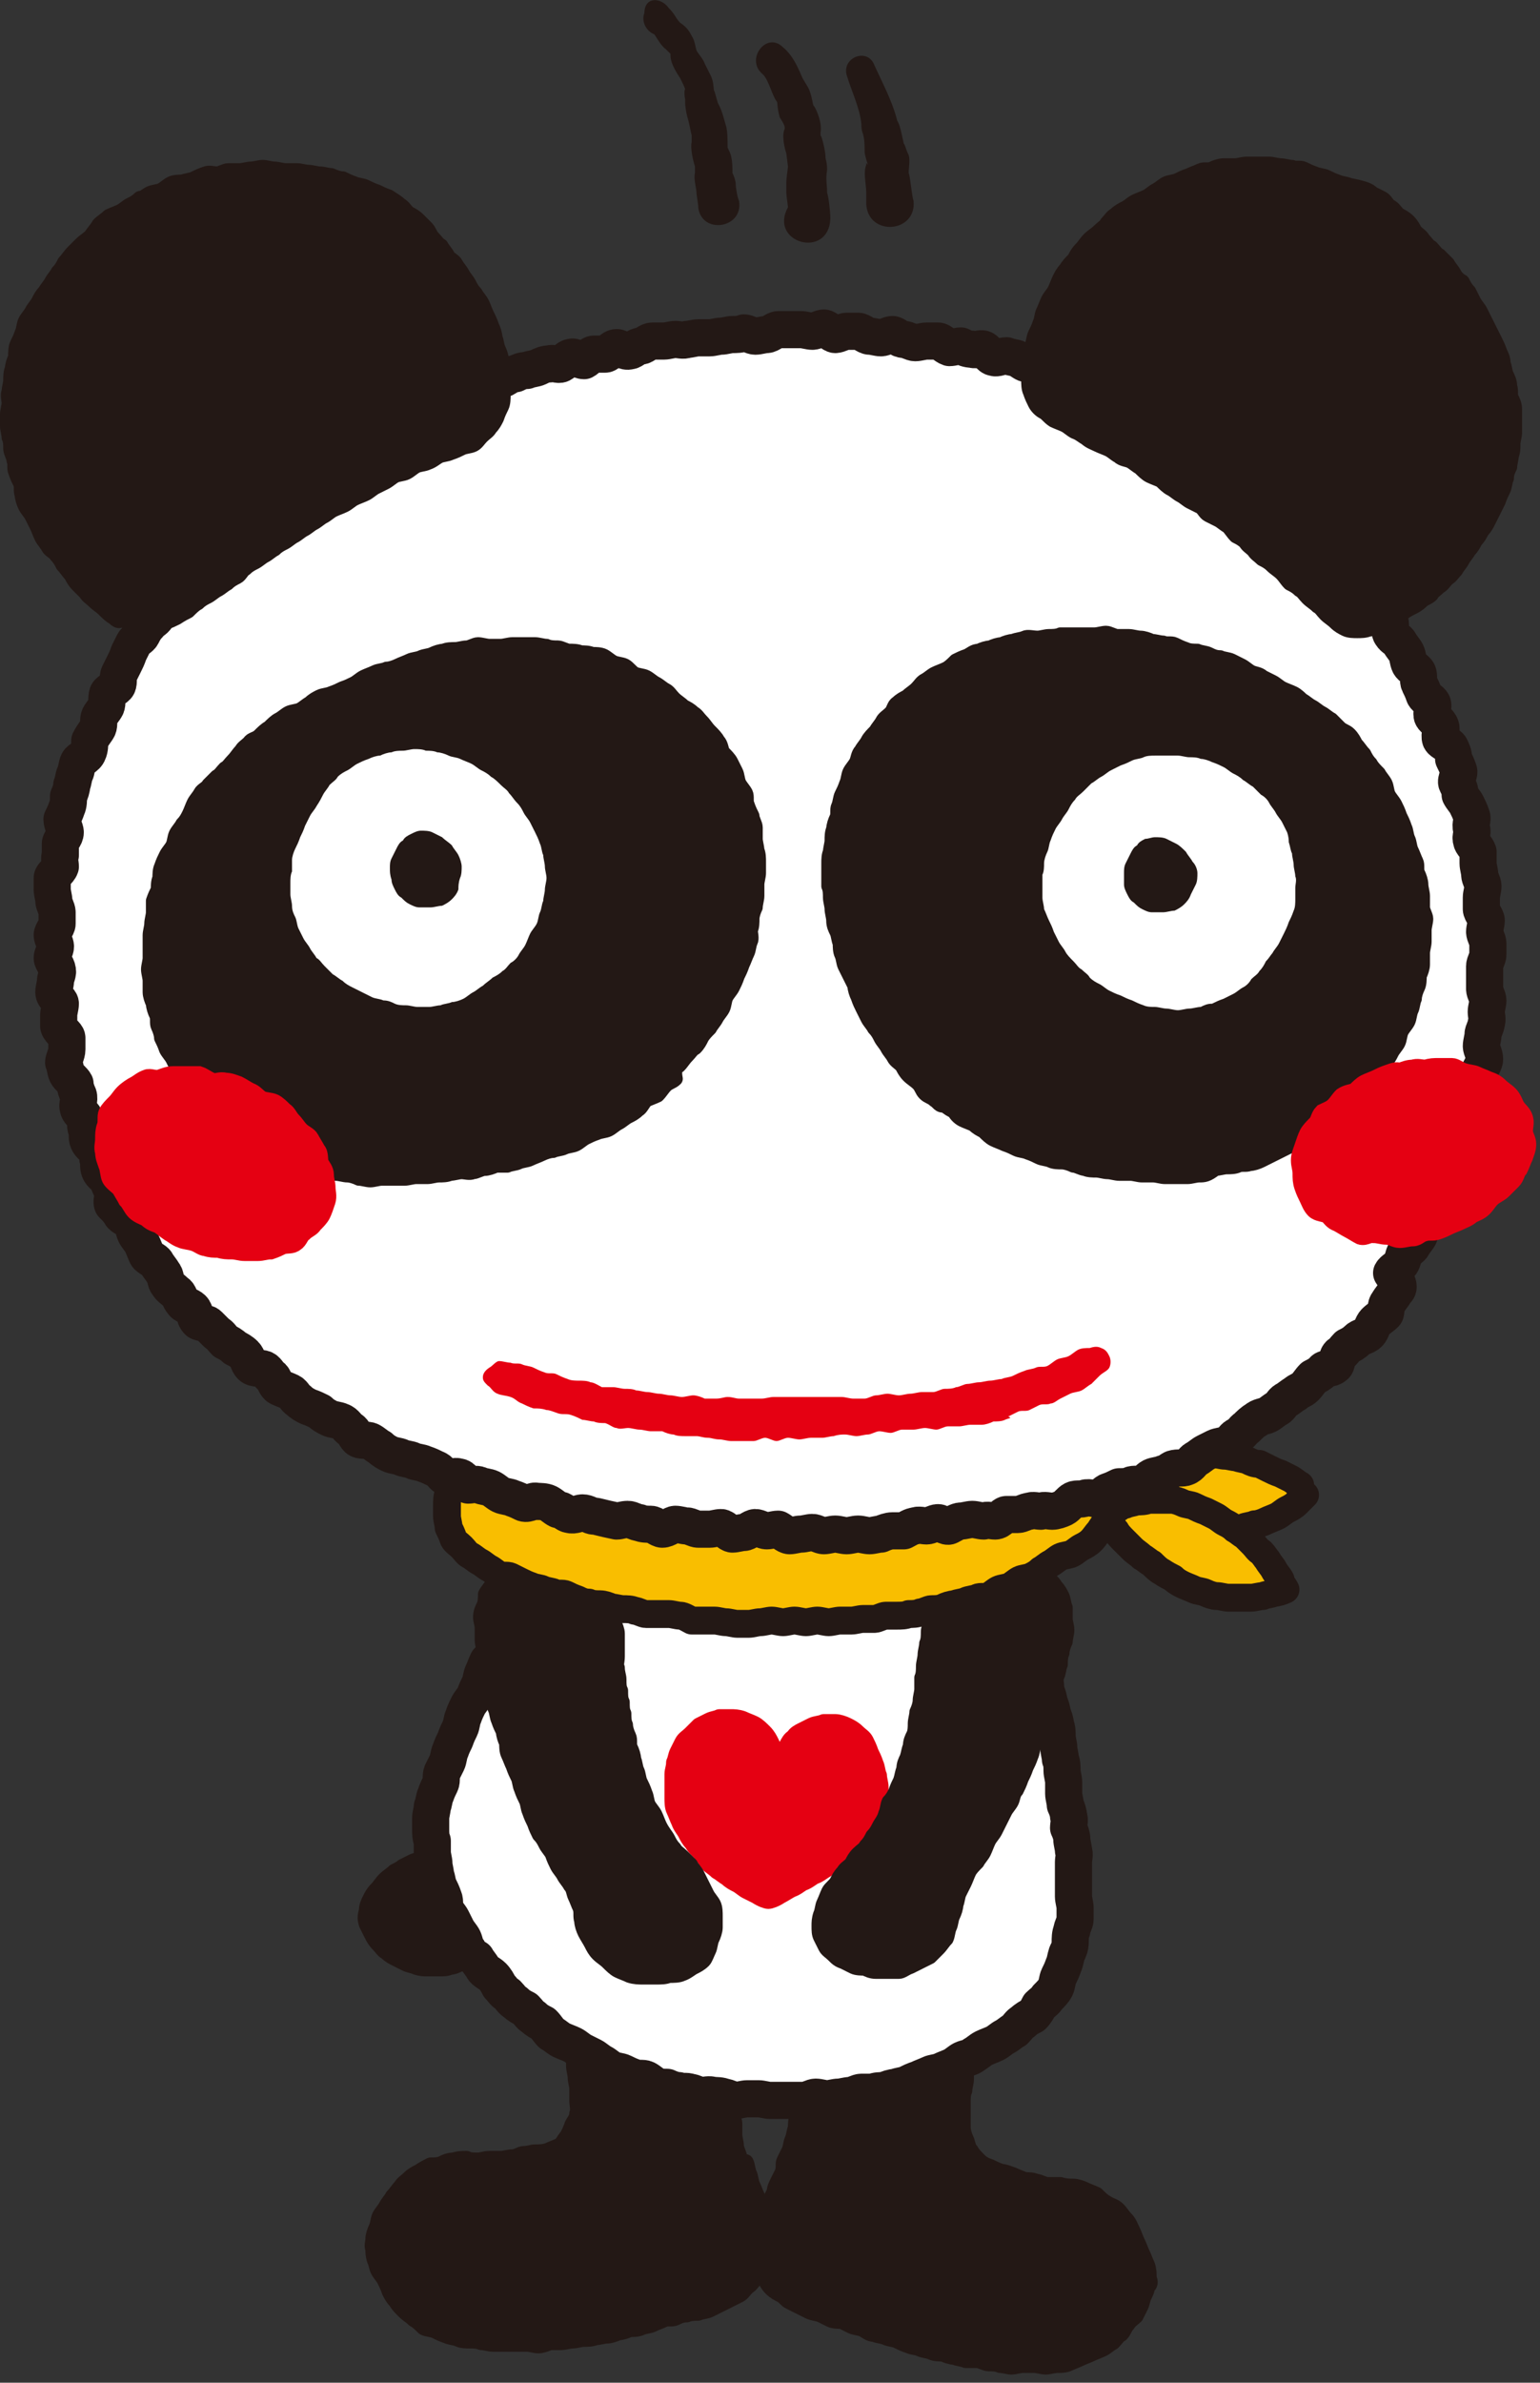
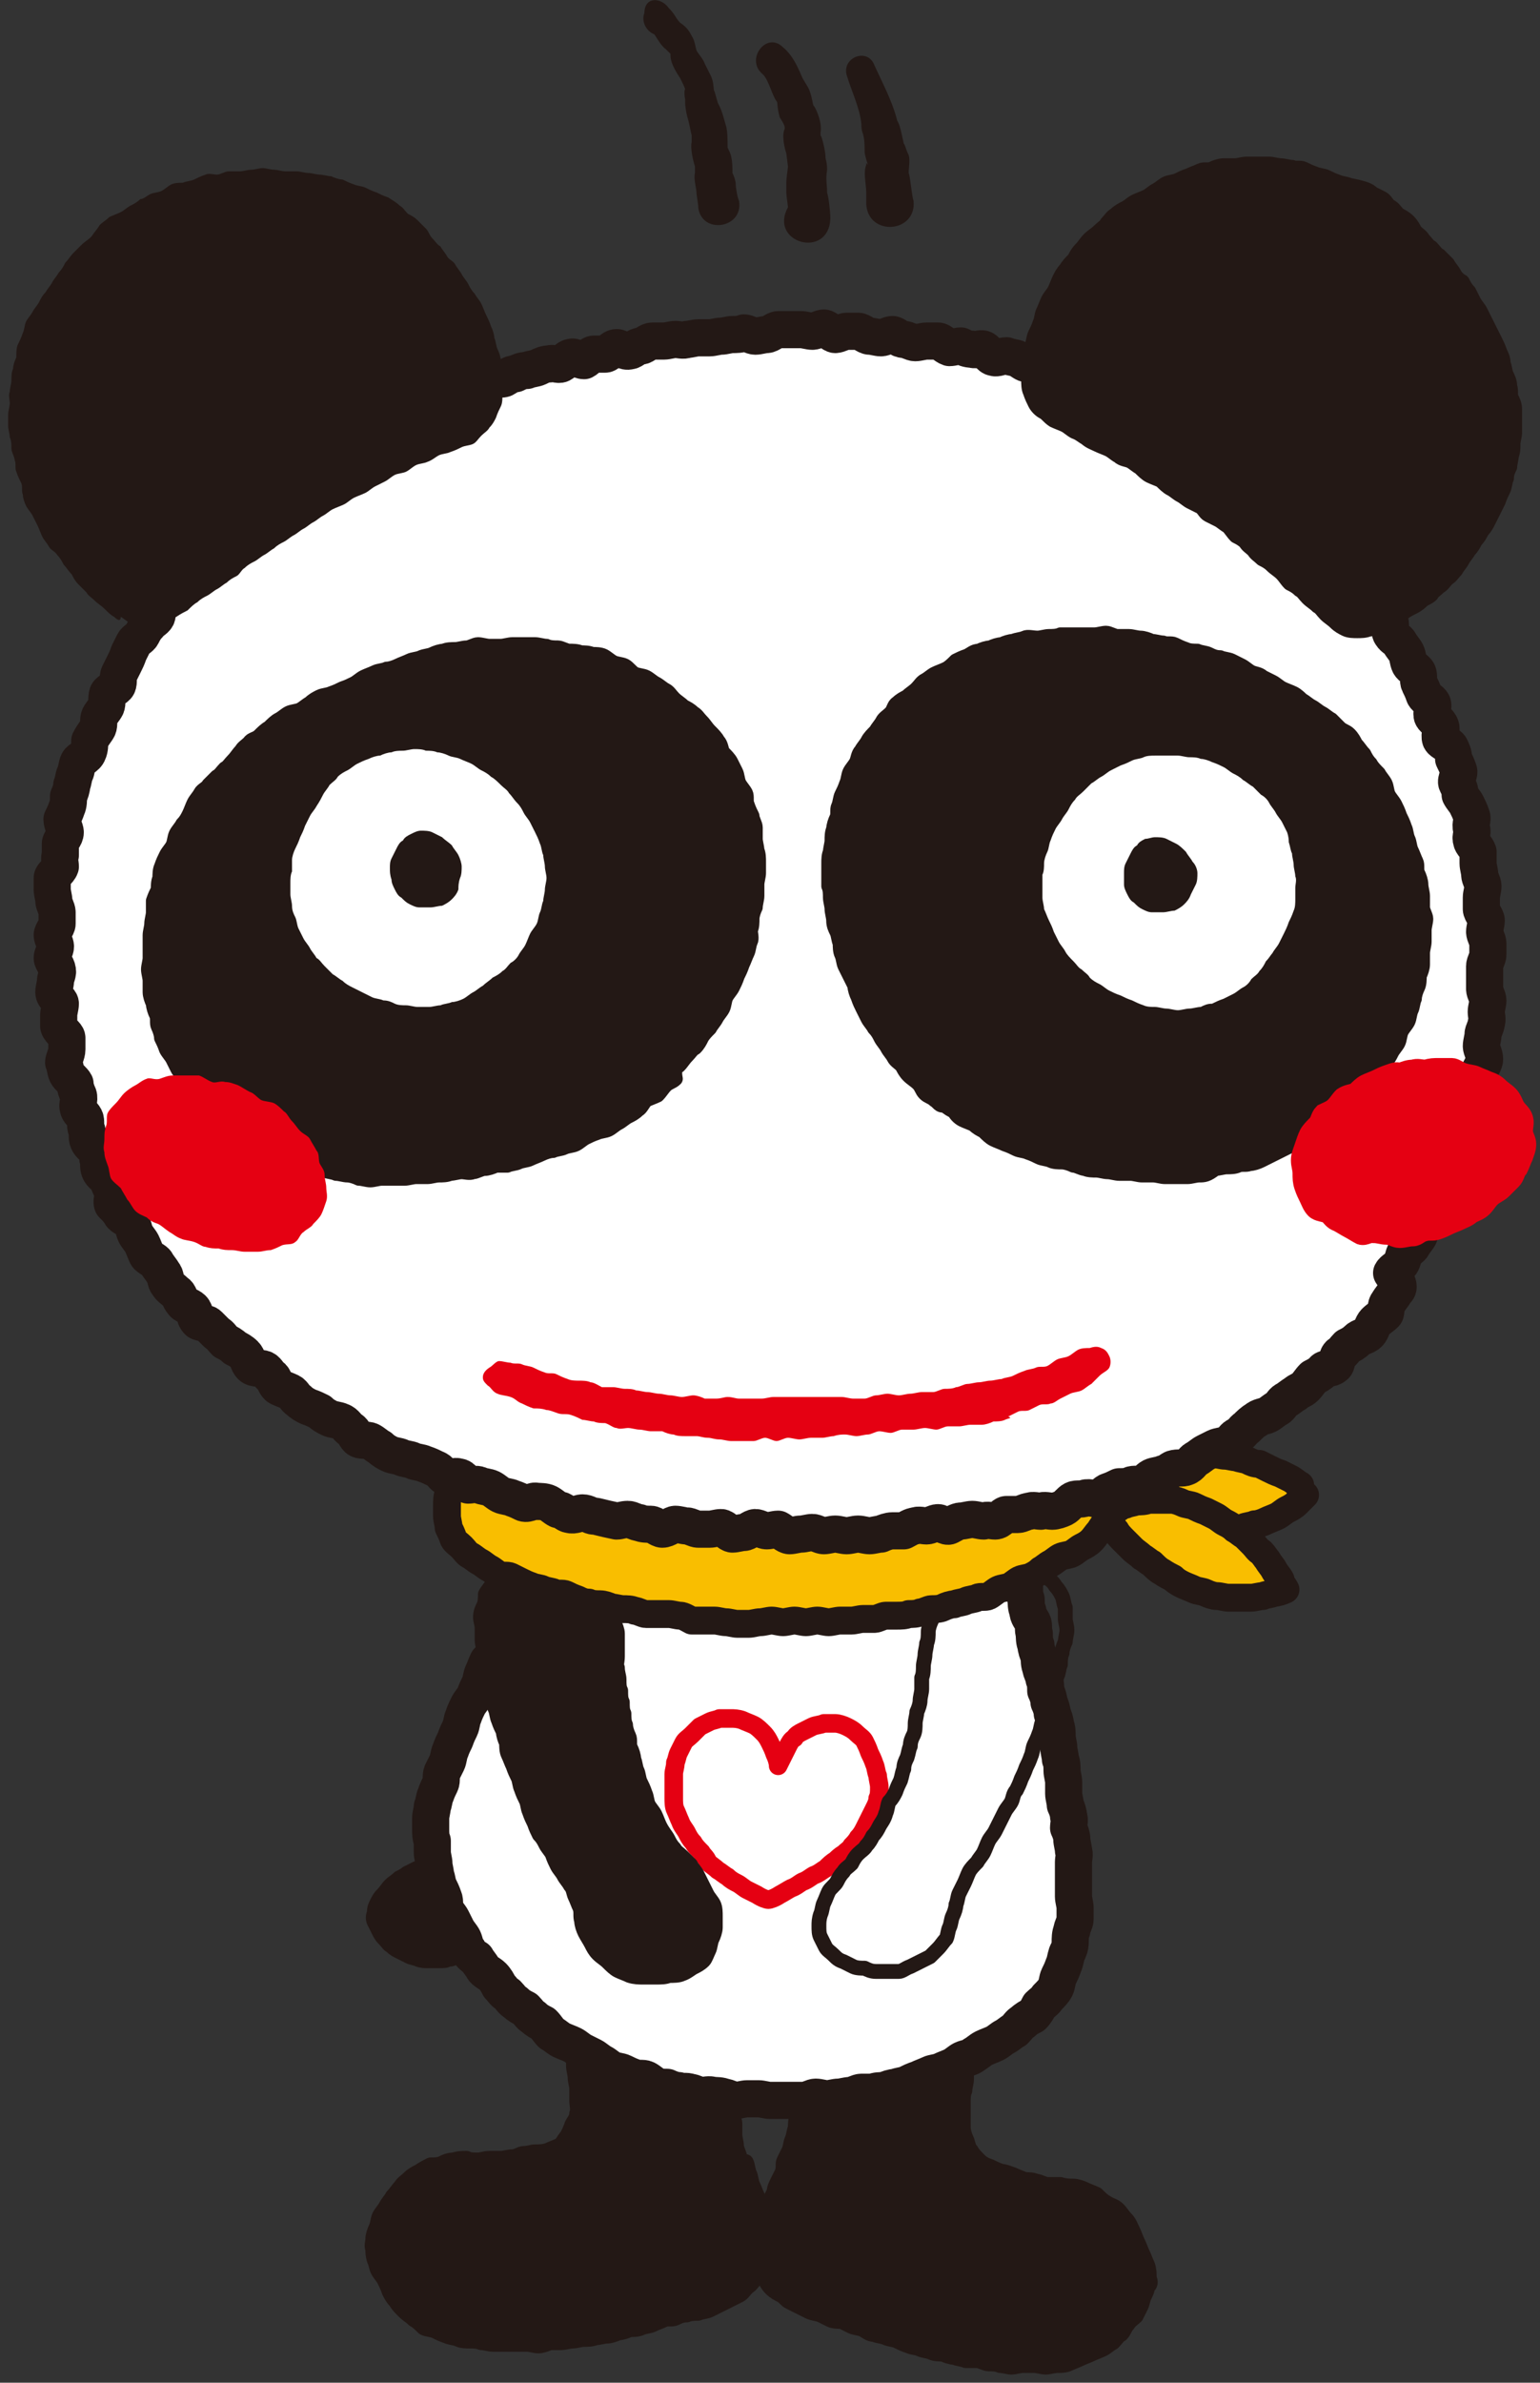
<svg xmlns="http://www.w3.org/2000/svg" version="1.1" id="_レイヤー_2" x="0px" y="0px" viewBox="0 0 94.4 146" style="enable-background:new 0 0 94.4 146;" xml:space="preserve">
  <rect x="0" y="0" width="94.4" height="146" fill="#333333" stroke="none" />
  <style type="text/css">
	.st0{fill:#231815;}
	.st1{fill:none;stroke:#231815;stroke-width:1.004;stroke-linecap:round;stroke-linejoin:round;stroke-miterlimit:10;}
	.st2{fill:#FFFFFF;}
	.st3{fill:none;stroke:#231815;stroke-width:2.276;stroke-linecap:round;stroke-linejoin:round;stroke-miterlimit:10;}
	.st4{fill:#E50012;}
	.st5{fill:none;stroke:#E50012;stroke-width:1.138;stroke-linecap:round;stroke-linejoin:round;stroke-miterlimit:10;}
	.st6{fill:none;stroke:#231815;stroke-width:0.91;stroke-linecap:round;stroke-linejoin:round;stroke-miterlimit:10;}
	.st7{fill:#F9BE00;}
	.st8{fill:none;stroke:#231815;stroke-width:1.707;stroke-linecap:round;stroke-linejoin:round;stroke-miterlimit:10;}
	.st9{fill:none;stroke:#E50012;stroke-width:1.138;stroke-miterlimit:10;}
</style>
  <g>
    <path class="st0" d="M45.3,132.2c0-0.2-0.2-0.5-0.2-0.7c0-0.2-0.1-0.5-0.1-0.7c0-0.2,0-0.5,0-0.7c0-0.2-0.2-0.5-0.2-0.7   c0-0.2-0.1-0.5-0.1-0.7c0-0.2-0.1-0.5-0.1-0.7c0-0.2,0-0.5-0.1-0.7c0-0.2,0-0.5-0.1-0.7c0-0.2-0.1-0.5-0.1-0.7   c0-0.2-0.1-0.5-0.2-0.7c0-0.2,0-0.5-0.1-0.7c0-0.2,0-0.5,0-0.7c0-0.2,0-0.5-0.1-0.7c0-0.2-0.1-0.5-0.1-0.7c0-0.2,0-0.5,0-0.7   c0-0.2-0.1-0.5-0.1-0.7c0-0.2,0-0.5-0.1-0.7c0-0.2-0.1-0.5-0.1-0.7c0-0.2,0-0.5-0.1-0.7c0-0.2,0-0.5,0-0.7c0-0.2,0-0.5,0-0.7   c0-0.2-0.1-0.5-0.1-0.7c0-0.2,0-0.5,0-0.7c-0.4-0.1-0.4,0.1-0.7,0.1c-0.4,0.1-0.4,0.1-0.7,0.2c-0.4,0.1-0.4,0.1-0.7,0.1   c-0.4,0.1-0.4,0.1-0.7,0.1c-0.4,0.1-0.4,0-0.7,0.1c-0.4,0.1-0.4,0-0.7,0.1c-0.4,0.1-0.3,0.1-0.7,0.2c-0.4,0.1-0.4,0.1-0.7,0.1   c-0.4,0.1-0.4,0.1-0.7,0.2c-0.4,0.1-0.4,0-0.7,0.1c-0.4,0.1-0.4,0-0.7,0.1c0,0.2,0,0.5,0,0.7c0,0.2-0.1,0.5-0.1,0.7   c0,0.2-0.1,0.5-0.1,0.7c0,0.2,0.1,0.5,0,0.7c0,0.2,0,0.5-0.1,0.7c0,0.2,0,0.5,0,0.7c0,0.2-0.1,0.5-0.1,0.7c0,0.2,0,0.5,0,0.7   c0,0.2-0.1,0.5-0.1,0.7c0,0.2,0,0.5,0,0.7c0,0.2,0.1,0.5,0.1,0.7c0,0.2,0,0.5,0,0.7c0,0.2,0,0.5,0,0.7c0,0.2,0.1,0.5,0.1,0.7   c0,0.2,0.1,0.5,0.1,0.7c0,0.2,0,0.5,0,0.7c0,0.3,0.1,0.6,0,0.8c0,0.3-0.2,0.5-0.3,0.7c-0.1,0.3-0.2,0.5-0.3,0.7   c-0.2,0.2-0.3,0.5-0.5,0.6c-0.2,0.1-0.5,0.2-0.7,0.3c-0.3,0.1-0.5,0.1-0.8,0.1c-0.2,0-0.4,0.1-0.7,0.1c-0.2,0-0.4,0.2-0.7,0.2   c-0.2,0-0.5,0.1-0.7,0.1c-0.2,0-0.5,0-0.7,0c-0.3,0-0.5,0.1-0.7,0.1c-0.3,0-0.5,0-0.7-0.1c-0.3,0-0.5,0-0.8,0.1   c-0.3,0-0.5,0.1-0.7,0.2c-0.2,0.1-0.5,0.1-0.7,0.1c-0.2,0.1-0.4,0.2-0.7,0.4c-0.2,0.1-0.4,0.2-0.6,0.4c-0.2,0.2-0.4,0.3-0.5,0.5   c-0.2,0.2-0.3,0.4-0.5,0.6c-0.1,0.2-0.3,0.4-0.4,0.6c-0.1,0.2-0.3,0.4-0.4,0.6c-0.1,0.2-0.1,0.5-0.2,0.7c-0.1,0.2-0.2,0.5-0.2,0.7   c0,0.2-0.1,0.4,0,0.6c0,0.2,0,0.4,0.1,0.7c0.1,0.2,0.1,0.4,0.2,0.6c0.1,0.2,0.3,0.4,0.4,0.6c0.1,0.2,0.2,0.4,0.3,0.7   c0.1,0.2,0.2,0.4,0.4,0.6c0.1,0.2,0.3,0.4,0.5,0.6c0.2,0.2,0.4,0.3,0.6,0.5c0.2,0.1,0.4,0.3,0.6,0.5c0.2,0.1,0.5,0.1,0.7,0.2   c0.2,0.1,0.4,0.2,0.7,0.3c0.2,0.1,0.5,0.1,0.7,0.2c0.2,0.1,0.5,0.1,0.7,0.1c0.2,0,0.5,0,0.7,0.1c0.2,0,0.5,0.1,0.7,0.1   c0.2,0,0.5,0,0.7,0c0.2,0,0.5,0,0.7,0c0.2,0,0.5,0,0.7,0c0.2,0,0.5,0.1,0.7,0.1c0.2,0,0.5-0.1,0.7-0.2c0.2,0,0.5,0,0.7,0   c0.2,0,0.5-0.1,0.7-0.1c0.2,0,0.5-0.1,0.7-0.1c0.2,0,0.5,0,0.7-0.1c0.2,0,0.5-0.1,0.7-0.1c0.2,0,0.5-0.1,0.7-0.2   c0.2,0,0.5-0.1,0.7-0.2c0.2,0,0.5,0,0.7-0.1c0.2-0.1,0.5-0.1,0.7-0.2c0.2-0.1,0.5-0.2,0.7-0.3c0.2-0.1,0.5,0,0.7-0.1   c0.2-0.1,0.4-0.2,0.7-0.2c0.2-0.1,0.5-0.1,0.7-0.1c0.2-0.1,0.5-0.1,0.7-0.2c0.2-0.1,0.4-0.2,0.6-0.3c0.2-0.1,0.4-0.2,0.6-0.3   c0.2-0.1,0.4-0.2,0.6-0.3c0.2-0.1,0.3-0.3,0.5-0.5c0.2-0.1,0.3-0.3,0.5-0.5c0.1-0.2,0.3-0.4,0.4-0.6c0.1-0.2,0.2-0.4,0.3-0.7   c0-0.2,0-0.5,0-0.7c0-0.2,0-0.5-0.1-0.7c0-0.3,0-0.5-0.1-0.8c-0.1-0.3-0.1-0.5-0.1-0.8c-0.1-0.2-0.2-0.5-0.3-0.7   c-0.1-0.2-0.2-0.5-0.3-0.7c-0.1-0.2-0.1-0.5-0.2-0.7c-0.1-0.2-0.1-0.5-0.2-0.7C45.4,132.7,45.4,132.5,45.3,132.2" />
    <path class="st1" d="M45.3,132.2c0-0.2-0.2-0.5-0.2-0.7c0-0.2-0.1-0.5-0.1-0.7c0-0.2,0-0.5,0-0.7c0-0.2-0.2-0.5-0.2-0.7   c0-0.2-0.1-0.5-0.1-0.7c0-0.2-0.1-0.5-0.1-0.7c0-0.2,0-0.5-0.1-0.7c0-0.2,0-0.5-0.1-0.7c0-0.2-0.1-0.5-0.1-0.7   c0-0.2-0.1-0.5-0.2-0.7c0-0.2,0-0.5-0.1-0.7c0-0.2,0-0.5,0-0.7c0-0.2,0-0.5-0.1-0.7c0-0.2-0.1-0.5-0.1-0.7c0-0.2,0-0.5,0-0.7   c0-0.2-0.1-0.5-0.1-0.7c0-0.2,0-0.5-0.1-0.7c0-0.2-0.1-0.5-0.1-0.7c0-0.2,0-0.5-0.1-0.7c0-0.2,0-0.5,0-0.7c0-0.2,0-0.5,0-0.7   c0-0.2-0.1-0.5-0.1-0.7c0-0.2,0-0.5,0-0.7c-0.4-0.1-0.4,0.1-0.7,0.1c-0.4,0.1-0.4,0.1-0.7,0.2c-0.4,0.1-0.4,0.1-0.7,0.1   c-0.4,0.1-0.4,0.1-0.7,0.1c-0.4,0.1-0.4,0-0.7,0.1c-0.4,0.1-0.4,0-0.7,0.1c-0.4,0.1-0.3,0.1-0.7,0.2c-0.4,0.1-0.4,0.1-0.7,0.1   c-0.4,0.1-0.4,0.1-0.7,0.2c-0.4,0.1-0.4,0-0.7,0.1c-0.4,0.1-0.4,0-0.7,0.1c0,0.2,0,0.5,0,0.7c0,0.2-0.1,0.5-0.1,0.7   c0,0.2-0.1,0.5-0.1,0.7c0,0.2,0.1,0.5,0,0.7c0,0.2,0,0.5-0.1,0.7c0,0.2,0,0.5,0,0.7c0,0.2-0.1,0.5-0.1,0.7c0,0.2,0,0.5,0,0.7   c0,0.2-0.1,0.5-0.1,0.7c0,0.2,0,0.5,0,0.7c0,0.2,0.1,0.5,0.1,0.7c0,0.2,0,0.5,0,0.7c0,0.2,0,0.5,0,0.7c0,0.2,0.1,0.5,0.1,0.7   c0,0.2,0.1,0.5,0.1,0.7c0,0.2,0,0.5,0,0.7c0,0.3,0.1,0.6,0,0.8c0,0.3-0.2,0.5-0.3,0.7c-0.1,0.3-0.2,0.5-0.3,0.7   c-0.2,0.2-0.3,0.5-0.5,0.6c-0.2,0.1-0.5,0.2-0.7,0.3c-0.3,0.1-0.5,0.1-0.8,0.1c-0.2,0-0.4,0.1-0.7,0.1c-0.2,0-0.4,0.2-0.7,0.2   c-0.2,0-0.5,0.1-0.7,0.1c-0.2,0-0.5,0-0.7,0c-0.3,0-0.5,0.1-0.7,0.1c-0.3,0-0.5,0-0.7-0.1c-0.3,0-0.5,0-0.8,0.1   c-0.3,0-0.5,0.1-0.7,0.2c-0.2,0.1-0.5,0.1-0.7,0.1c-0.2,0.1-0.4,0.2-0.7,0.4c-0.2,0.1-0.4,0.2-0.6,0.4c-0.2,0.2-0.4,0.3-0.5,0.5   c-0.2,0.2-0.3,0.4-0.5,0.6c-0.1,0.2-0.3,0.4-0.4,0.6c-0.1,0.2-0.3,0.4-0.4,0.6c-0.1,0.2-0.1,0.5-0.2,0.7c-0.1,0.2-0.2,0.5-0.2,0.7   c0,0.2-0.1,0.4,0,0.6c0,0.2,0,0.4,0.1,0.7c0.1,0.2,0.1,0.4,0.2,0.6c0.1,0.2,0.3,0.4,0.4,0.6c0.1,0.2,0.2,0.4,0.3,0.7   c0.1,0.2,0.2,0.4,0.4,0.6c0.1,0.2,0.3,0.4,0.5,0.6c0.2,0.2,0.4,0.3,0.6,0.5c0.2,0.1,0.4,0.3,0.6,0.5c0.2,0.1,0.5,0.1,0.7,0.2   c0.2,0.1,0.4,0.2,0.7,0.3c0.2,0.1,0.5,0.1,0.7,0.2c0.2,0.1,0.5,0.1,0.7,0.1c0.2,0,0.5,0,0.7,0.1c0.2,0,0.5,0.1,0.7,0.1   c0.2,0,0.5,0,0.7,0c0.2,0,0.5,0,0.7,0c0.2,0,0.5,0,0.7,0c0.2,0,0.5,0.1,0.7,0.1c0.2,0,0.5-0.1,0.7-0.2c0.2,0,0.5,0,0.7,0   c0.2,0,0.5-0.1,0.7-0.1c0.2,0,0.5-0.1,0.7-0.1c0.2,0,0.5,0,0.7-0.1c0.2,0,0.5-0.1,0.7-0.1c0.2,0,0.5-0.1,0.7-0.2   c0.2,0,0.5-0.1,0.7-0.2c0.2,0,0.5,0,0.7-0.1c0.2-0.1,0.5-0.1,0.7-0.2c0.2-0.1,0.5-0.2,0.7-0.3c0.2-0.1,0.5,0,0.7-0.1   c0.2-0.1,0.4-0.2,0.7-0.2c0.2-0.1,0.5-0.1,0.7-0.1c0.2-0.1,0.5-0.1,0.7-0.2c0.2-0.1,0.4-0.2,0.6-0.3c0.2-0.1,0.4-0.2,0.6-0.3   c0.2-0.1,0.4-0.2,0.6-0.3c0.2-0.1,0.3-0.3,0.5-0.5c0.2-0.1,0.3-0.3,0.5-0.5c0.1-0.2,0.3-0.4,0.4-0.6c0.1-0.2,0.2-0.4,0.3-0.7   c0-0.2,0-0.5,0-0.7c0-0.2,0-0.5-0.1-0.7c0-0.3,0-0.5-0.1-0.8c-0.1-0.3-0.1-0.5-0.1-0.8c-0.1-0.2-0.2-0.5-0.3-0.7   c-0.1-0.2-0.2-0.5-0.3-0.7c-0.1-0.2-0.1-0.5-0.2-0.7c-0.1-0.2-0.1-0.5-0.2-0.7C45.4,132.7,45.4,132.5,45.3,132.2z" />
    <path class="st0" d="M70.4,139.6c0-0.3,0-0.5-0.1-0.8c-0.1-0.2-0.2-0.5-0.3-0.7c-0.1-0.2-0.2-0.5-0.3-0.7c-0.1-0.2-0.2-0.5-0.3-0.7   c-0.1-0.2-0.2-0.5-0.4-0.7c-0.2-0.2-0.3-0.4-0.5-0.6c-0.2-0.2-0.4-0.2-0.7-0.4c-0.2-0.1-0.4-0.3-0.6-0.5c-0.2-0.1-0.5-0.2-0.7-0.3   c-0.2-0.1-0.5-0.2-0.7-0.2c-0.2,0-0.5,0-0.8-0.1c-0.2,0-0.5,0-0.8,0c-0.2,0-0.5-0.2-0.7-0.2c-0.2-0.1-0.5-0.1-0.7-0.1   c-0.2-0.1-0.5-0.2-0.7-0.3c-0.3-0.1-0.5-0.2-0.7-0.2c-0.3-0.1-0.5-0.2-0.7-0.3c-0.3-0.1-0.5-0.2-0.7-0.4c-0.2-0.2-0.4-0.4-0.5-0.6   c-0.2-0.2-0.2-0.5-0.3-0.7c-0.1-0.2-0.2-0.5-0.2-0.8c0-0.2,0-0.5,0-0.8c0-0.2,0-0.5,0-0.7c0-0.2,0-0.5,0.1-0.7   c0-0.2,0.1-0.5,0.1-0.7c0-0.2,0-0.5,0-0.7c0-0.2,0.1-0.5,0.2-0.7c0-0.2,0-0.5,0-0.7c0-0.2,0.1-0.5,0.1-0.7c0-0.2,0.1-0.5,0.1-0.7   c0-0.2,0-0.5,0-0.7c0-0.2,0-0.5,0-0.7c0-0.2,0-0.5,0.1-0.7c0-0.2,0-0.5,0-0.7c0-0.2,0.1-0.5,0.1-0.7c0-0.2,0-0.5,0-0.7s0-0.5,0-0.8   c-0.3-0.2-0.4,0-0.7-0.2c-0.3-0.1-0.4-0.1-0.7-0.2c-0.3-0.1-0.3-0.2-0.7-0.3c-0.4-0.1-0.4-0.1-0.7-0.2c-0.3-0.1-0.4,0-0.7-0.1   c-0.3-0.1-0.3-0.1-0.7-0.2c-0.3-0.1-0.3-0.1-0.7-0.3c-0.4-0.1-0.3-0.2-0.7-0.3c-0.4-0.1-0.4-0.1-0.7-0.2c-0.4-0.1-0.3-0.2-0.7-0.3   c-0.4-0.1-0.3-0.2-0.7-0.2c0,0.2,0,0.5-0.1,0.7c0,0.2-0.1,0.5-0.2,0.7c0,0.2,0,0.5-0.1,0.7c-0.1,0.2-0.2,0.5-0.2,0.7   c-0.1,0.2,0,0.5-0.1,0.7c-0.1,0.2-0.2,0.5-0.3,0.7c-0.1,0.2-0.1,0.5-0.2,0.7c-0.1,0.2,0,0.5-0.1,0.7c-0.1,0.2-0.1,0.5-0.1,0.7   c-0.1,0.2-0.2,0.5-0.2,0.7c-0.1,0.2-0.1,0.5-0.1,0.7c-0.1,0.2-0.2,0.5-0.2,0.7c-0.1,0.2-0.2,0.5-0.2,0.7c-0.1,0.2-0.1,0.5-0.1,0.7   c-0.1,0.2-0.1,0.5-0.1,0.7c-0.1,0.2-0.1,0.5-0.2,0.7c-0.1,0.2-0.1,0.5-0.2,0.7c-0.1,0.2-0.3,0.4-0.3,0.7c-0.1,0.2-0.1,0.5-0.2,0.7   c-0.1,0.2-0.1,0.5-0.1,0.7c-0.1,0.2-0.1,0.5-0.2,0.7c-0.1,0.2-0.1,0.5-0.2,0.7c-0.1,0.2-0.2,0.4-0.3,0.6c-0.1,0.2,0,0.4-0.1,0.7   c-0.1,0.2-0.2,0.4-0.3,0.6c-0.1,0.2-0.2,0.4-0.2,0.6c-0.1,0.2-0.2,0.4-0.3,0.6c-0.1,0.2-0.2,0.4-0.3,0.6c-0.1,0.2-0.1,0.5-0.1,0.7   c-0.1,0.2-0.2,0.4-0.3,0.6c-0.1,0.2,0,0.5-0.1,0.7c0,0.3,0,0.5,0,0.7c0,0.3,0,0.5,0.1,0.7c0.1,0.3,0.2,0.5,0.4,0.7   c0.1,0.2,0.2,0.4,0.4,0.6c0.2,0.2,0.4,0.3,0.6,0.4c0.2,0.1,0.3,0.3,0.5,0.4c0.2,0.1,0.4,0.2,0.6,0.3c0.2,0.1,0.4,0.2,0.6,0.3   c0.2,0.1,0.4,0.1,0.7,0.2c0.2,0.1,0.4,0.2,0.6,0.3c0.2,0.1,0.5,0.1,0.7,0.1c0.2,0.1,0.4,0.2,0.6,0.3c0.2,0.1,0.5,0.1,0.7,0.2   c0.2,0.1,0.4,0.3,0.7,0.3c0.2,0.1,0.5,0.1,0.7,0.2c0.2,0.1,0.5,0.1,0.7,0.2c0.2,0.1,0.4,0.2,0.7,0.3c0.2,0.1,0.5,0.1,0.7,0.2   c0.2,0.1,0.5,0.1,0.7,0.2c0.2,0.1,0.5,0.1,0.7,0.1c0.2,0.1,0.5,0.2,0.7,0.2c0.2,0.1,0.5,0.1,0.7,0.2c0.2,0,0.5,0,0.7,0   c0.2,0,0.5,0.2,0.7,0.2c0.2,0,0.5,0,0.7,0.1c0.2,0,0.5,0.1,0.7,0.1c0.2,0,0.5-0.1,0.7-0.1c0.2,0,0.5,0,0.7,0c0.2,0,0.5,0.1,0.7,0.1   c0.2,0,0.5-0.1,0.7-0.1c0.2,0,0.5,0,0.7-0.1c0.2-0.1,0.5-0.2,0.7-0.3c0.2-0.1,0.5-0.2,0.7-0.3c0.2-0.1,0.5-0.2,0.7-0.3   c0.2-0.1,0.4-0.3,0.6-0.4c0.2-0.2,0.3-0.4,0.5-0.5c0.2-0.2,0.2-0.4,0.4-0.6c0.1-0.2,0.4-0.4,0.5-0.5c0.1-0.2,0.2-0.4,0.3-0.6   c0.1-0.2,0.1-0.4,0.2-0.6c0.1-0.2,0.2-0.4,0.2-0.6C70.5,140,70.5,139.8,70.4,139.6" />
    <path class="st1" d="M70.4,139.6c0-0.3,0-0.5-0.1-0.8c-0.1-0.2-0.2-0.5-0.3-0.7c-0.1-0.2-0.2-0.5-0.3-0.7c-0.1-0.2-0.2-0.5-0.3-0.7   c-0.1-0.2-0.2-0.5-0.4-0.7c-0.2-0.2-0.3-0.4-0.5-0.6c-0.2-0.2-0.4-0.2-0.7-0.4c-0.2-0.1-0.4-0.3-0.6-0.5c-0.2-0.1-0.5-0.2-0.7-0.3   c-0.2-0.1-0.5-0.2-0.7-0.2c-0.2,0-0.5,0-0.8-0.1c-0.2,0-0.5,0-0.8,0c-0.2,0-0.5-0.2-0.7-0.2c-0.2-0.1-0.5-0.1-0.7-0.1   c-0.2-0.1-0.5-0.2-0.7-0.3c-0.3-0.1-0.5-0.2-0.7-0.2c-0.3-0.1-0.5-0.2-0.7-0.3c-0.3-0.1-0.5-0.2-0.7-0.4c-0.2-0.2-0.4-0.4-0.5-0.6   c-0.2-0.2-0.2-0.5-0.3-0.7c-0.1-0.2-0.2-0.5-0.2-0.8c0-0.2,0-0.5,0-0.8c0-0.2,0-0.5,0-0.7c0-0.2,0-0.5,0.1-0.7   c0-0.2,0.1-0.5,0.1-0.7c0-0.2,0-0.5,0-0.7c0-0.2,0.1-0.5,0.2-0.7c0-0.2,0-0.5,0-0.7c0-0.2,0.1-0.5,0.1-0.7c0-0.2,0.1-0.5,0.1-0.7   c0-0.2,0-0.5,0-0.7c0-0.2,0-0.5,0-0.7c0-0.2,0-0.5,0.1-0.7c0-0.2,0-0.5,0-0.7c0-0.2,0.1-0.5,0.1-0.7c0-0.2,0-0.5,0-0.7s0-0.5,0-0.8   c-0.3-0.2-0.4,0-0.7-0.2c-0.3-0.1-0.4-0.1-0.7-0.2c-0.3-0.1-0.3-0.2-0.7-0.3c-0.4-0.1-0.4-0.1-0.7-0.2c-0.3-0.1-0.4,0-0.7-0.1   c-0.3-0.1-0.3-0.1-0.7-0.2c-0.3-0.1-0.3-0.1-0.7-0.3c-0.4-0.1-0.3-0.2-0.7-0.3c-0.4-0.1-0.4-0.1-0.7-0.2c-0.4-0.1-0.3-0.2-0.7-0.3   c-0.4-0.1-0.3-0.2-0.7-0.2c0,0.2,0,0.5-0.1,0.7c0,0.2-0.1,0.5-0.2,0.7c0,0.2,0,0.5-0.1,0.7c-0.1,0.2-0.2,0.5-0.2,0.7   c-0.1,0.2,0,0.5-0.1,0.7c-0.1,0.2-0.2,0.5-0.3,0.7c-0.1,0.2-0.1,0.5-0.2,0.7c-0.1,0.2,0,0.5-0.1,0.7c-0.1,0.2-0.1,0.5-0.1,0.7   c-0.1,0.2-0.2,0.5-0.2,0.7c-0.1,0.2-0.1,0.5-0.1,0.7c-0.1,0.2-0.2,0.5-0.2,0.7c-0.1,0.2-0.2,0.5-0.2,0.7c-0.1,0.2-0.1,0.5-0.1,0.7   c-0.1,0.2-0.1,0.5-0.1,0.7c-0.1,0.2-0.1,0.5-0.2,0.7c-0.1,0.2-0.1,0.5-0.2,0.7c-0.1,0.2-0.3,0.4-0.3,0.7c-0.1,0.2-0.1,0.5-0.2,0.7   c-0.1,0.2-0.1,0.5-0.1,0.7c-0.1,0.2-0.1,0.5-0.2,0.7c-0.1,0.2-0.1,0.5-0.2,0.7c-0.1,0.2-0.2,0.4-0.3,0.6c-0.1,0.2,0,0.4-0.1,0.7   c-0.1,0.2-0.2,0.4-0.3,0.6c-0.1,0.2-0.2,0.4-0.2,0.6c-0.1,0.2-0.2,0.4-0.3,0.6c-0.1,0.2-0.2,0.4-0.3,0.6c-0.1,0.2-0.1,0.5-0.1,0.7   c-0.1,0.2-0.2,0.4-0.3,0.6c-0.1,0.2,0,0.5-0.1,0.7c0,0.3,0,0.5,0,0.7c0,0.3,0,0.5,0.1,0.7c0.1,0.3,0.2,0.5,0.4,0.7   c0.1,0.2,0.2,0.4,0.4,0.6c0.2,0.2,0.4,0.3,0.6,0.4c0.2,0.1,0.3,0.3,0.5,0.4c0.2,0.1,0.4,0.2,0.6,0.3c0.2,0.1,0.4,0.2,0.6,0.3   c0.2,0.1,0.4,0.1,0.7,0.2c0.2,0.1,0.4,0.2,0.6,0.3c0.2,0.1,0.5,0.1,0.7,0.1c0.2,0.1,0.4,0.2,0.6,0.3c0.2,0.1,0.5,0.1,0.7,0.2   c0.2,0.1,0.4,0.3,0.7,0.3c0.2,0.1,0.5,0.1,0.7,0.2c0.2,0.1,0.5,0.1,0.7,0.2c0.2,0.1,0.4,0.2,0.7,0.3c0.2,0.1,0.5,0.1,0.7,0.2   c0.2,0.1,0.5,0.1,0.7,0.2c0.2,0.1,0.5,0.1,0.7,0.1c0.2,0.1,0.5,0.2,0.7,0.2c0.2,0.1,0.5,0.1,0.7,0.2c0.2,0,0.5,0,0.7,0   c0.2,0,0.5,0.2,0.7,0.2c0.2,0,0.5,0,0.7,0.1c0.2,0,0.5,0.1,0.7,0.1c0.2,0,0.5-0.1,0.7-0.1c0.2,0,0.5,0,0.7,0c0.2,0,0.5,0.1,0.7,0.1   c0.2,0,0.5-0.1,0.7-0.1c0.2,0,0.5,0,0.7-0.1c0.2-0.1,0.5-0.2,0.7-0.3c0.2-0.1,0.5-0.2,0.7-0.3c0.2-0.1,0.5-0.2,0.7-0.3   c0.2-0.1,0.4-0.3,0.6-0.4c0.2-0.2,0.3-0.4,0.5-0.5c0.2-0.2,0.2-0.4,0.4-0.6c0.1-0.2,0.4-0.4,0.5-0.5c0.1-0.2,0.2-0.4,0.3-0.6   c0.1-0.2,0.1-0.4,0.2-0.6c0.1-0.2,0.2-0.4,0.2-0.6C70.5,140,70.5,139.8,70.4,139.6z" />
    <path class="st0" d="M29.3,119.6c-0.2,0.2-0.3,0.3-0.5,0.4c-0.2,0.1-0.4,0.3-0.6,0.3c-0.2,0.1-0.4,0.2-0.6,0.2   c-0.2,0.1-0.4,0.1-0.7,0.1c-0.2,0-0.4,0-0.7,0c-0.2,0-0.4,0-0.7-0.1c-0.2-0.1-0.4-0.1-0.6-0.2c-0.2-0.1-0.4-0.2-0.6-0.3   c-0.2-0.1-0.4-0.2-0.6-0.4c-0.2-0.1-0.3-0.3-0.5-0.5c-0.2-0.2-0.3-0.4-0.4-0.6c-0.1-0.2-0.2-0.4-0.3-0.6c-0.1-0.3-0.1-0.5,0-0.8   c0-0.3,0.1-0.5,0.2-0.7c0.1-0.2,0.2-0.4,0.4-0.6c0.2-0.2,0.3-0.4,0.5-0.6c0.2-0.2,0.4-0.3,0.6-0.5c0.2-0.1,0.4-0.2,0.5-0.3   c0.2-0.1,0.4-0.2,0.6-0.3c0.2-0.1,0.4-0.1,0.6-0.1c0.2,0,0.4,0,0.6,0.1" />
-     <path class="st1" d="M29.3,119.6c-0.2,0.2-0.3,0.3-0.5,0.4c-0.2,0.1-0.4,0.3-0.6,0.3c-0.2,0.1-0.4,0.2-0.6,0.2   c-0.2,0.1-0.4,0.1-0.7,0.1c-0.2,0-0.4,0-0.7,0c-0.2,0-0.4,0-0.7-0.1c-0.2-0.1-0.4-0.1-0.6-0.2c-0.2-0.1-0.4-0.2-0.6-0.3   c-0.2-0.1-0.4-0.2-0.6-0.4c-0.2-0.1-0.3-0.3-0.5-0.5c-0.2-0.2-0.3-0.4-0.4-0.6c-0.1-0.2-0.2-0.4-0.3-0.6c-0.1-0.3-0.1-0.5,0-0.8   c0-0.3,0.1-0.5,0.2-0.7c0.1-0.2,0.2-0.4,0.4-0.6c0.2-0.2,0.3-0.4,0.5-0.6c0.2-0.2,0.4-0.3,0.6-0.5c0.2-0.1,0.4-0.2,0.5-0.3   c0.2-0.1,0.4-0.2,0.6-0.3c0.2-0.1,0.4-0.1,0.6-0.1c0.2,0,0.4,0,0.6,0.1" />
    <path class="st2" d="M35.9,87.8c-0.1,0.2-0.1,0.5-0.2,0.7c-0.1,0.2-0.2,0.5-0.2,0.7c-0.1,0.2-0.1,0.5-0.2,0.7   c-0.1,0.2-0.3,0.4-0.4,0.6c-0.1,0.2-0.1,0.5-0.2,0.7c-0.1,0.2-0.1,0.5-0.2,0.7c-0.1,0.2-0.2,0.4-0.3,0.7c-0.1,0.2-0.2,0.4-0.3,0.7   c-0.1,0.2,0,0.5-0.1,0.7c-0.1,0.2-0.2,0.5-0.3,0.7c-0.1,0.2-0.4,0.4-0.4,0.6c-0.1,0.2,0,0.5-0.1,0.7c-0.1,0.2-0.4,0.4-0.5,0.6   c-0.1,0.2,0,0.5-0.2,0.7c-0.1,0.2-0.3,0.4-0.4,0.6c-0.1,0.2-0.3,0.4-0.4,0.6c-0.1,0.2-0.1,0.5-0.2,0.7c-0.1,0.2-0.3,0.4-0.4,0.6   c-0.1,0.2-0.1,0.5-0.2,0.7c-0.1,0.2-0.1,0.5-0.3,0.7c-0.1,0.2-0.3,0.4-0.5,0.6c-0.1,0.2-0.2,0.5-0.3,0.7c-0.1,0.2-0.1,0.5-0.2,0.7   c-0.1,0.2-0.2,0.4-0.3,0.7c-0.1,0.2-0.3,0.4-0.4,0.6c-0.1,0.2-0.2,0.4-0.3,0.7c-0.1,0.2-0.1,0.5-0.2,0.7c-0.1,0.2-0.2,0.4-0.3,0.7   c-0.1,0.2-0.2,0.4-0.3,0.7c-0.1,0.2-0.1,0.5-0.2,0.7c-0.1,0.2-0.2,0.4-0.3,0.6c-0.1,0.2,0,0.5-0.1,0.7c-0.1,0.2-0.2,0.4-0.3,0.7   c-0.1,0.2-0.1,0.5-0.2,0.7c0,0.2-0.1,0.5-0.1,0.7c0,0.2,0,0.5,0,0.7c0,0.2,0,0.5,0.1,0.7c0,0.2,0,0.5,0,0.7c0,0.2,0.1,0.5,0.1,0.7   c0,0.2,0.1,0.5,0.1,0.7c0.1,0.2,0.1,0.5,0.2,0.7c0.1,0.2,0.2,0.4,0.3,0.7c0.1,0.2,0,0.5,0.1,0.7c0.1,0.2,0.3,0.4,0.4,0.6   c0.1,0.2,0.2,0.4,0.3,0.6c0.1,0.2,0.3,0.4,0.4,0.6c0.1,0.2,0.1,0.5,0.3,0.7c0.1,0.2,0.3,0.4,0.5,0.5c0.1,0.2,0.3,0.4,0.4,0.6   c0.1,0.2,0.4,0.3,0.6,0.5c0.2,0.2,0.3,0.4,0.4,0.6c0.2,0.2,0.3,0.4,0.5,0.5c0.2,0.2,0.3,0.4,0.5,0.5c0.2,0.2,0.4,0.3,0.6,0.4   c0.2,0.2,0.3,0.4,0.5,0.5c0.2,0.2,0.4,0.3,0.6,0.4c0.2,0.2,0.3,0.4,0.5,0.6c0.2,0.1,0.4,0.3,0.6,0.4c0.2,0.1,0.5,0.2,0.7,0.3   c0.2,0.1,0.4,0.3,0.6,0.4c0.2,0.1,0.4,0.2,0.6,0.3c0.2,0.1,0.4,0.3,0.6,0.4c0.2,0.1,0.4,0.3,0.6,0.4c0.2,0.1,0.5,0.1,0.7,0.2   c0.2,0.1,0.4,0.2,0.7,0.3c0.2,0.1,0.5,0,0.7,0.1c0.2,0.1,0.4,0.3,0.6,0.4c0.2,0.1,0.5,0.1,0.7,0.1c0.2,0.1,0.5,0.2,0.7,0.2   c0.2,0.1,0.5,0,0.7,0.1c0.2,0,0.5,0.2,0.7,0.2c0.2,0,0.5-0.1,0.7,0c0.2,0,0.5,0,0.7,0.1c0.2,0,0.5,0.2,0.7,0.2   c0.2,0,0.5-0.1,0.7-0.1c0.2,0,0.5,0,0.7,0c0.2,0,0.5,0.1,0.7,0.1c0.2,0,0.5,0,0.7,0c0.2,0,0.5,0,0.7,0c0.2,0,0.5,0,0.7,0   c0.2,0,0.5-0.2,0.7-0.2c0.2,0,0.5,0.1,0.7,0.1c0.2,0,0.5-0.1,0.7-0.1c0.2,0,0.5-0.1,0.7-0.1c0.2,0,0.5-0.2,0.7-0.2   c0.2,0,0.5,0,0.7,0c0.2-0.1,0.5-0.1,0.7-0.1c0.2-0.1,0.5-0.2,0.7-0.2c0.2-0.1,0.5-0.1,0.7-0.2c0.2-0.1,0.4-0.2,0.7-0.3   c0.2-0.1,0.5-0.2,0.7-0.3c0.2-0.1,0.5-0.1,0.7-0.2c0.2-0.1,0.5-0.2,0.7-0.3c0.2-0.1,0.4-0.3,0.6-0.4c0.2-0.1,0.5-0.1,0.7-0.3   c0.2-0.1,0.4-0.3,0.6-0.4c0.2-0.1,0.5-0.2,0.7-0.3c0.2-0.1,0.4-0.3,0.6-0.4c0.2-0.1,0.4-0.3,0.6-0.4c0.2-0.2,0.3-0.4,0.5-0.5   c0.2-0.2,0.4-0.3,0.6-0.4c0.2-0.2,0.3-0.4,0.4-0.6c0.2-0.2,0.4-0.3,0.5-0.5c0.2-0.2,0.4-0.4,0.5-0.6c0.1-0.2,0.1-0.5,0.2-0.7   c0.1-0.2,0.2-0.4,0.3-0.7c0.1-0.2,0.1-0.4,0.2-0.7c0.1-0.2,0.2-0.4,0.2-0.7c0-0.2,0-0.5,0.1-0.7c0-0.2,0.2-0.5,0.2-0.7   c0-0.2,0-0.5,0-0.7c0-0.2-0.1-0.5-0.1-0.7c0-0.2,0-0.5,0-0.7c0-0.2,0-0.5,0-0.7c0-0.2,0-0.5,0-0.7c0-0.2,0.1-0.5,0-0.7   c0-0.2-0.1-0.5-0.1-0.7c0-0.2-0.1-0.5-0.2-0.7c0-0.2,0.1-0.5,0-0.7c0-0.2-0.1-0.5-0.2-0.7c0-0.2-0.1-0.5-0.1-0.7c0-0.2,0-0.5,0-0.7   c0-0.2-0.1-0.5-0.1-0.7c0-0.2,0-0.5-0.1-0.7c0-0.2-0.1-0.5-0.1-0.7c0-0.2-0.1-0.5-0.1-0.7c0-0.2,0-0.5-0.1-0.7   c0-0.2-0.1-0.5-0.2-0.7c0-0.2-0.1-0.5-0.2-0.7c0-0.2-0.1-0.5-0.2-0.7c0-0.2,0-0.5-0.1-0.7c0-0.2-0.2-0.5-0.2-0.7   c-0.1-0.2-0.1-0.5-0.1-0.7c-0.1-0.2-0.2-0.5-0.2-0.7c-0.1-0.2-0.1-0.5-0.1-0.7c-0.1-0.2,0-0.5-0.1-0.7c-0.1-0.2-0.3-0.4-0.3-0.7   c-0.1-0.2-0.1-0.5-0.1-0.7c-0.1-0.2-0.1-0.5-0.1-0.7c-0.1-0.2-0.1-0.5-0.1-0.7c-0.1-0.2-0.2-0.4-0.3-0.7c-0.1-0.2-0.1-0.5-0.2-0.7   c-0.1-0.2,0-0.5-0.1-0.7c-0.1-0.2-0.2-0.5-0.2-0.7c-0.1-0.2-0.2-0.4-0.3-0.7c-0.1-0.2-0.1-0.5-0.1-0.7c-0.1-0.2-0.2-0.4-0.3-0.7   c-0.1-0.2,0-0.5-0.1-0.7C61.3,90,61,89.8,61,89.6c-0.1-0.2-0.1-0.5-0.2-0.7s0-0.5-0.1-0.7c-0.1-0.2-0.3-0.4-0.4-0.7" />
    <path class="st3" d="M35.9,87.8c-0.1,0.2-0.1,0.5-0.2,0.7c-0.1,0.2-0.2,0.5-0.2,0.7c-0.1,0.2-0.1,0.5-0.2,0.7   c-0.1,0.2-0.3,0.4-0.4,0.6c-0.1,0.2-0.1,0.5-0.2,0.7c-0.1,0.2-0.1,0.5-0.2,0.7c-0.1,0.2-0.2,0.4-0.3,0.7c-0.1,0.2-0.2,0.4-0.3,0.7   c-0.1,0.2,0,0.5-0.1,0.7c-0.1,0.2-0.2,0.5-0.3,0.7c-0.1,0.2-0.4,0.4-0.4,0.6c-0.1,0.2,0,0.5-0.1,0.7c-0.1,0.2-0.4,0.4-0.5,0.6   c-0.1,0.2,0,0.5-0.2,0.7c-0.1,0.2-0.3,0.4-0.4,0.6c-0.1,0.2-0.3,0.4-0.4,0.6c-0.1,0.2-0.1,0.5-0.2,0.7c-0.1,0.2-0.3,0.4-0.4,0.6   c-0.1,0.2-0.1,0.5-0.2,0.7c-0.1,0.2-0.1,0.5-0.3,0.7c-0.1,0.2-0.3,0.4-0.5,0.6c-0.1,0.2-0.2,0.5-0.3,0.7c-0.1,0.2-0.1,0.5-0.2,0.7   c-0.1,0.2-0.2,0.4-0.3,0.7c-0.1,0.2-0.3,0.4-0.4,0.6c-0.1,0.2-0.2,0.4-0.3,0.7c-0.1,0.2-0.1,0.5-0.2,0.7c-0.1,0.2-0.2,0.4-0.3,0.7   c-0.1,0.2-0.2,0.4-0.3,0.7c-0.1,0.2-0.1,0.5-0.2,0.7c-0.1,0.2-0.2,0.4-0.3,0.6c-0.1,0.2,0,0.5-0.1,0.7c-0.1,0.2-0.2,0.4-0.3,0.7   c-0.1,0.2-0.1,0.5-0.2,0.7c0,0.2-0.1,0.5-0.1,0.7c0,0.2,0,0.5,0,0.7c0,0.2,0,0.5,0.1,0.7c0,0.2,0,0.5,0,0.7c0,0.2,0.1,0.5,0.1,0.7   c0,0.2,0.1,0.5,0.1,0.7c0.1,0.2,0.1,0.5,0.2,0.7c0.1,0.2,0.2,0.4,0.3,0.7c0.1,0.2,0,0.5,0.1,0.7c0.1,0.2,0.3,0.4,0.4,0.6   c0.1,0.2,0.2,0.4,0.3,0.6c0.1,0.2,0.3,0.4,0.4,0.6c0.1,0.2,0.1,0.5,0.3,0.7c0.1,0.2,0.3,0.4,0.5,0.5c0.1,0.2,0.3,0.4,0.4,0.6   c0.1,0.2,0.4,0.3,0.6,0.5c0.2,0.2,0.3,0.4,0.4,0.6c0.2,0.2,0.3,0.4,0.5,0.5c0.2,0.2,0.3,0.4,0.5,0.5c0.2,0.2,0.4,0.3,0.6,0.4   c0.2,0.2,0.3,0.4,0.5,0.5c0.2,0.2,0.4,0.3,0.6,0.4c0.2,0.2,0.3,0.4,0.5,0.6c0.2,0.1,0.4,0.3,0.6,0.4c0.2,0.1,0.5,0.2,0.7,0.3   c0.2,0.1,0.4,0.3,0.6,0.4c0.2,0.1,0.4,0.2,0.6,0.3c0.2,0.1,0.4,0.3,0.6,0.4c0.2,0.1,0.4,0.3,0.6,0.4c0.2,0.1,0.5,0.1,0.7,0.2   c0.2,0.1,0.4,0.2,0.7,0.3c0.2,0.1,0.5,0,0.7,0.1c0.2,0.1,0.4,0.3,0.6,0.4c0.2,0.1,0.5,0.1,0.7,0.1c0.2,0.1,0.5,0.2,0.7,0.2   c0.2,0.1,0.5,0,0.7,0.1c0.2,0,0.5,0.2,0.7,0.2c0.2,0,0.5-0.1,0.7,0c0.2,0,0.5,0,0.7,0.1c0.2,0,0.5,0.2,0.7,0.2   c0.2,0,0.5-0.1,0.7-0.1c0.2,0,0.5,0,0.7,0c0.2,0,0.5,0.1,0.7,0.1c0.2,0,0.5,0,0.7,0c0.2,0,0.5,0,0.7,0c0.2,0,0.5,0,0.7,0   c0.2,0,0.5-0.2,0.7-0.2c0.2,0,0.5,0.1,0.7,0.1c0.2,0,0.5-0.1,0.7-0.1c0.2,0,0.5-0.1,0.7-0.1c0.2,0,0.5-0.2,0.7-0.2   c0.2,0,0.5,0,0.7,0c0.2-0.1,0.5-0.1,0.7-0.1c0.2-0.1,0.5-0.2,0.7-0.2c0.2-0.1,0.5-0.1,0.7-0.2c0.2-0.1,0.4-0.2,0.7-0.3   c0.2-0.1,0.5-0.2,0.7-0.3c0.2-0.1,0.5-0.1,0.7-0.2c0.2-0.1,0.5-0.2,0.7-0.3c0.2-0.1,0.4-0.3,0.6-0.4c0.2-0.1,0.5-0.1,0.7-0.3   c0.2-0.1,0.4-0.3,0.6-0.4c0.2-0.1,0.5-0.2,0.7-0.3c0.2-0.1,0.4-0.3,0.6-0.4c0.2-0.1,0.4-0.3,0.6-0.4c0.2-0.2,0.3-0.4,0.5-0.5   c0.2-0.2,0.4-0.3,0.6-0.4c0.2-0.2,0.3-0.4,0.4-0.6c0.2-0.2,0.4-0.3,0.5-0.5c0.2-0.2,0.4-0.4,0.5-0.6c0.1-0.2,0.1-0.5,0.2-0.7   c0.1-0.2,0.2-0.4,0.3-0.7c0.1-0.2,0.1-0.4,0.2-0.7c0.1-0.2,0.2-0.4,0.2-0.7c0-0.2,0-0.5,0.1-0.7c0-0.2,0.2-0.5,0.2-0.7   c0-0.2,0-0.5,0-0.7c0-0.2-0.1-0.5-0.1-0.7c0-0.2,0-0.5,0-0.7c0-0.2,0-0.5,0-0.7c0-0.2,0-0.5,0-0.7c0-0.2,0.1-0.5,0-0.7   c0-0.2-0.1-0.5-0.1-0.7c0-0.2-0.1-0.5-0.2-0.7c0-0.2,0.1-0.5,0-0.7c0-0.2-0.1-0.5-0.2-0.7c0-0.2-0.1-0.5-0.1-0.7c0-0.2,0-0.5,0-0.7   c0-0.2-0.1-0.5-0.1-0.7c0-0.2,0-0.5-0.1-0.7c0-0.2-0.1-0.5-0.1-0.7c0-0.2-0.1-0.5-0.1-0.7c0-0.2,0-0.5-0.1-0.7   c0-0.2-0.1-0.5-0.2-0.7c0-0.2-0.1-0.5-0.2-0.7c0-0.2-0.1-0.5-0.2-0.7c0-0.2,0-0.5-0.1-0.7c0-0.2-0.2-0.5-0.2-0.7   c-0.1-0.2-0.1-0.5-0.1-0.7c-0.1-0.2-0.2-0.5-0.2-0.7c-0.1-0.2-0.1-0.5-0.1-0.7c-0.1-0.2,0-0.5-0.1-0.7c-0.1-0.2-0.3-0.4-0.3-0.7   c-0.1-0.2-0.1-0.5-0.1-0.7c-0.1-0.2-0.1-0.5-0.1-0.7c-0.1-0.2-0.1-0.5-0.1-0.7c-0.1-0.2-0.2-0.4-0.3-0.7c-0.1-0.2-0.1-0.5-0.2-0.7   c-0.1-0.2,0-0.5-0.1-0.7c-0.1-0.2-0.2-0.5-0.2-0.7c-0.1-0.2-0.2-0.4-0.3-0.7c-0.1-0.2-0.1-0.5-0.1-0.7c-0.1-0.2-0.2-0.4-0.3-0.7   c-0.1-0.2,0-0.5-0.1-0.7C61.3,90,61,89.8,61,89.6c-0.1-0.2-0.1-0.5-0.2-0.7s0-0.5-0.1-0.7c-0.1-0.2-0.3-0.4-0.4-0.7" />
-     <path class="st4" d="M43,113.5c-0.2-0.2-0.4-0.4-0.5-0.6c-0.2-0.2-0.3-0.4-0.4-0.6c-0.1-0.2-0.3-0.4-0.4-0.7   c-0.1-0.2-0.2-0.5-0.3-0.7c-0.1-0.2-0.1-0.5-0.1-0.7c0-0.2,0-0.5,0-0.8c0-0.2,0-0.4,0-0.7c0-0.2,0.1-0.4,0.1-0.7   c0.1-0.2,0.1-0.4,0.2-0.6c0.1-0.2,0.2-0.4,0.3-0.6c0.1-0.2,0.3-0.3,0.5-0.5c0.2-0.2,0.3-0.3,0.5-0.5c0.2-0.1,0.4-0.2,0.6-0.3   c0.2-0.1,0.4-0.1,0.6-0.2c0.2,0,0.4,0,0.7,0c0.2,0,0.4,0,0.7,0.1c0.2,0.1,0.5,0.2,0.7,0.3c0.2,0.1,0.4,0.3,0.6,0.5   c0.2,0.2,0.3,0.4,0.4,0.6c0.1,0.2,0.2,0.4,0.3,0.7c0.1,0.2,0.2,0.5,0.2,0.7c0.1-0.2,0.2-0.4,0.3-0.6c0.1-0.2,0.2-0.4,0.3-0.6   c0.1-0.2,0.2-0.4,0.4-0.5c0.1-0.2,0.3-0.3,0.5-0.4c0.2-0.1,0.4-0.2,0.6-0.3c0.2-0.1,0.5-0.1,0.7-0.2c0.2,0,0.5,0,0.7,0   c0.2,0,0.5,0.1,0.7,0.2c0.2,0.1,0.4,0.2,0.6,0.4c0.2,0.2,0.4,0.3,0.5,0.5c0.1,0.2,0.2,0.4,0.3,0.7c0.1,0.2,0.2,0.4,0.3,0.7   c0.1,0.2,0.1,0.5,0.2,0.7c0,0.2,0.1,0.5,0.1,0.7c0,0.3,0,0.5-0.1,0.7c0,0.2-0.1,0.4-0.2,0.6c-0.1,0.2-0.2,0.4-0.3,0.6   c-0.1,0.2-0.2,0.4-0.3,0.6c-0.1,0.2-0.2,0.4-0.4,0.6c-0.1,0.2-0.3,0.4-0.4,0.5c-0.1,0.2-0.3,0.3-0.5,0.5c-0.2,0.1-0.4,0.3-0.5,0.4   c-0.2,0.1-0.4,0.3-0.6,0.5c-0.2,0.1-0.4,0.3-0.7,0.4c-0.2,0.1-0.4,0.3-0.7,0.4c-0.2,0.1-0.4,0.3-0.7,0.4c-0.2,0.1-0.5,0.3-0.7,0.4   c-0.3,0.2-0.6,0.3-0.7,0.3c-0.1,0-0.4-0.1-0.7-0.3c-0.2-0.1-0.4-0.2-0.6-0.3c-0.2-0.1-0.4-0.3-0.6-0.4c-0.2-0.1-0.4-0.2-0.6-0.4   c-0.2-0.1-0.4-0.3-0.6-0.4c-0.2-0.2-0.4-0.3-0.6-0.5C43.3,113.8,43.1,113.7,43,113.5" />
    <path class="st5" d="M43,113.5c-0.2-0.2-0.4-0.4-0.5-0.6c-0.2-0.2-0.3-0.4-0.4-0.6c-0.1-0.2-0.3-0.4-0.4-0.7   c-0.1-0.2-0.2-0.5-0.3-0.7c-0.1-0.2-0.1-0.5-0.1-0.7c0-0.2,0-0.5,0-0.8c0-0.2,0-0.4,0-0.7c0-0.2,0.1-0.4,0.1-0.7   c0.1-0.2,0.1-0.4,0.2-0.6c0.1-0.2,0.2-0.4,0.3-0.6c0.1-0.2,0.3-0.3,0.5-0.5c0.2-0.2,0.3-0.3,0.5-0.5c0.2-0.1,0.4-0.2,0.6-0.3   c0.2-0.1,0.4-0.1,0.6-0.2c0.2,0,0.4,0,0.7,0c0.2,0,0.4,0,0.7,0.1c0.2,0.1,0.5,0.2,0.7,0.3c0.2,0.1,0.4,0.3,0.6,0.5   c0.2,0.2,0.3,0.4,0.4,0.6c0.1,0.2,0.2,0.4,0.3,0.7c0.1,0.2,0.2,0.5,0.2,0.7c0.1-0.2,0.2-0.4,0.3-0.6c0.1-0.2,0.2-0.4,0.3-0.6   c0.1-0.2,0.2-0.4,0.4-0.5c0.1-0.2,0.3-0.3,0.5-0.4c0.2-0.1,0.4-0.2,0.6-0.3c0.2-0.1,0.5-0.1,0.7-0.2c0.2,0,0.5,0,0.7,0   c0.2,0,0.5,0.1,0.7,0.2c0.2,0.1,0.4,0.2,0.6,0.4c0.2,0.2,0.4,0.3,0.5,0.5c0.1,0.2,0.2,0.4,0.3,0.7c0.1,0.2,0.2,0.4,0.3,0.7   c0.1,0.2,0.1,0.5,0.2,0.7c0,0.2,0.1,0.5,0.1,0.7c0,0.3,0,0.5-0.1,0.7c0,0.2-0.1,0.4-0.2,0.6c-0.1,0.2-0.2,0.4-0.3,0.6   c-0.1,0.2-0.2,0.4-0.3,0.6c-0.1,0.2-0.2,0.4-0.4,0.6c-0.1,0.2-0.3,0.4-0.4,0.5c-0.1,0.2-0.3,0.3-0.5,0.5c-0.2,0.1-0.4,0.3-0.5,0.4   c-0.2,0.1-0.4,0.3-0.6,0.5c-0.2,0.1-0.4,0.3-0.7,0.4c-0.2,0.1-0.4,0.3-0.7,0.4c-0.2,0.1-0.4,0.3-0.7,0.4c-0.2,0.1-0.5,0.3-0.7,0.4   c-0.3,0.2-0.6,0.3-0.7,0.3c-0.1,0-0.4-0.1-0.7-0.3c-0.2-0.1-0.4-0.2-0.6-0.3c-0.2-0.1-0.4-0.3-0.6-0.4c-0.2-0.1-0.4-0.2-0.6-0.4   c-0.2-0.1-0.4-0.3-0.6-0.4c-0.2-0.2-0.4-0.3-0.6-0.5C43.3,113.8,43.1,113.7,43,113.5z" />
    <path class="st0" d="M40.9,112.7c0.1,0.2,0.2,0.4,0.4,0.6c0.1,0.2,0.3,0.3,0.5,0.5c0.2,0.2,0.3,0.3,0.5,0.5   c0.1,0.2,0.3,0.4,0.4,0.6c0.1,0.2,0.2,0.4,0.3,0.6c0.1,0.2,0.2,0.4,0.3,0.6c0.1,0.2,0.3,0.4,0.4,0.6c0.1,0.2,0.1,0.5,0.1,0.7   c0,0.2,0,0.5,0,0.7c0,0.2-0.1,0.5-0.2,0.7c-0.1,0.2-0.1,0.5-0.2,0.7c-0.1,0.2-0.2,0.5-0.3,0.6c-0.2,0.2-0.4,0.3-0.6,0.4   c-0.2,0.1-0.4,0.3-0.7,0.4c-0.2,0.1-0.5,0.1-0.8,0.1c-0.2,0.1-0.5,0.1-0.8,0.1c-0.3,0-0.5,0-0.8,0c-0.2,0-0.5,0-0.8-0.1   c-0.2-0.1-0.5-0.2-0.7-0.3c-0.2-0.1-0.4-0.3-0.6-0.5c-0.2-0.2-0.4-0.3-0.6-0.5c-0.2-0.2-0.3-0.4-0.4-0.6c-0.1-0.2-0.3-0.5-0.4-0.7   c-0.1-0.2-0.2-0.5-0.2-0.7c-0.1-0.3,0-0.5-0.1-0.8c-0.1-0.2-0.2-0.5-0.3-0.7c-0.1-0.2-0.1-0.5-0.3-0.7c-0.1-0.2-0.3-0.4-0.4-0.6   c-0.1-0.2-0.3-0.4-0.4-0.6c-0.1-0.2-0.2-0.4-0.3-0.7c-0.1-0.2-0.3-0.4-0.4-0.6c-0.1-0.2-0.2-0.4-0.4-0.6c-0.1-0.2-0.2-0.4-0.3-0.7   c-0.1-0.2-0.2-0.4-0.3-0.7c-0.1-0.2-0.1-0.5-0.2-0.7c-0.1-0.2-0.2-0.4-0.3-0.7c-0.1-0.2-0.1-0.5-0.2-0.7c-0.1-0.2-0.2-0.4-0.3-0.7   c-0.1-0.2-0.2-0.5-0.3-0.7c-0.1-0.2-0.1-0.5-0.1-0.7c-0.1-0.2-0.2-0.5-0.2-0.7c-0.1-0.2-0.2-0.4-0.3-0.7c-0.1-0.2-0.1-0.5-0.2-0.7   c-0.1-0.2-0.1-0.5-0.2-0.7c-0.1-0.2-0.1-0.5-0.1-0.7c0-0.2-0.1-0.5-0.2-0.7c0-0.2-0.1-0.5-0.1-0.7c0-0.2-0.1-0.5-0.1-0.7   c0-0.2-0.1-0.5-0.1-0.7c0-0.2,0-0.5,0-0.7c0-0.3-0.1-0.5-0.1-0.7c0-0.3,0.1-0.5,0.2-0.7c0.1-0.2,0.1-0.5,0.1-0.7   c0.1-0.2,0.3-0.4,0.4-0.6c0.1-0.2,0.3-0.3,0.5-0.5c0.2-0.2,0.3-0.4,0.5-0.5c0.2-0.1,0.4-0.3,0.6-0.3c0.2-0.1,0.5-0.1,0.7-0.1   c0.2,0,0.5-0.1,0.7,0c0.2,0,0.5,0.1,0.7,0.2c0.2,0.1,0.5,0.2,0.7,0.3c0.2,0.1,0.5,0.2,0.7,0.3c0.2,0.1,0.4,0.3,0.6,0.4   c0.2,0.2,0.4,0.3,0.6,0.5c0.2,0.2,0.3,0.4,0.5,0.6c0.2,0.2,0.2,0.5,0.3,0.7c0.1,0.2,0.2,0.5,0.3,0.7c0.1,0.3,0.2,0.5,0.2,0.7   c0,0.3,0,0.5,0,0.7c0,0.3,0,0.5,0,0.7c0,0.3-0.1,0.5,0,0.7c0,0.3,0.1,0.5,0.1,0.7c0,0.3,0,0.5,0.1,0.7c0,0.3,0,0.5,0.1,0.7   c0,0.3,0,0.5,0.1,0.7c0,0.2,0,0.5,0.1,0.7c0,0.2,0.1,0.5,0.2,0.7c0.1,0.2,0,0.5,0.1,0.7c0.1,0.2,0.2,0.5,0.2,0.7   c0.1,0.2,0.1,0.5,0.2,0.7c0.1,0.2,0.1,0.5,0.2,0.7c0.1,0.2,0.2,0.4,0.3,0.7c0.1,0.2,0.1,0.5,0.2,0.7c0.1,0.2,0.3,0.4,0.4,0.6   c0.1,0.2,0.2,0.5,0.3,0.7C40.6,112.3,40.8,112.5,40.9,112.7" />
    <path class="st1" d="M40.9,112.7c0.1,0.2,0.2,0.4,0.4,0.6c0.1,0.2,0.3,0.3,0.5,0.5c0.2,0.2,0.3,0.3,0.5,0.5   c0.1,0.2,0.3,0.4,0.4,0.6c0.1,0.2,0.2,0.4,0.3,0.6c0.1,0.2,0.2,0.4,0.3,0.6c0.1,0.2,0.3,0.4,0.4,0.6c0.1,0.2,0.1,0.5,0.1,0.7   c0,0.2,0,0.5,0,0.7c0,0.2-0.1,0.5-0.2,0.7c-0.1,0.2-0.1,0.5-0.2,0.7c-0.1,0.2-0.2,0.5-0.3,0.6c-0.2,0.2-0.4,0.3-0.6,0.4   c-0.2,0.1-0.4,0.3-0.7,0.4c-0.2,0.1-0.5,0.1-0.8,0.1c-0.2,0.1-0.5,0.1-0.8,0.1c-0.3,0-0.5,0-0.8,0c-0.2,0-0.5,0-0.8-0.1   c-0.2-0.1-0.5-0.2-0.7-0.3c-0.2-0.1-0.4-0.3-0.6-0.5c-0.2-0.2-0.4-0.3-0.6-0.5c-0.2-0.2-0.3-0.4-0.4-0.6c-0.1-0.2-0.3-0.5-0.4-0.7   c-0.1-0.2-0.2-0.5-0.2-0.7c-0.1-0.3,0-0.5-0.1-0.8c-0.1-0.2-0.2-0.5-0.3-0.7c-0.1-0.2-0.1-0.5-0.3-0.7c-0.1-0.2-0.3-0.4-0.4-0.6   c-0.1-0.2-0.3-0.4-0.4-0.6c-0.1-0.2-0.2-0.4-0.3-0.7c-0.1-0.2-0.3-0.4-0.4-0.6c-0.1-0.2-0.2-0.4-0.4-0.6c-0.1-0.2-0.2-0.4-0.3-0.7   c-0.1-0.2-0.2-0.4-0.3-0.7c-0.1-0.2-0.1-0.5-0.2-0.7c-0.1-0.2-0.2-0.4-0.3-0.7c-0.1-0.2-0.1-0.5-0.2-0.7c-0.1-0.2-0.2-0.4-0.3-0.7   c-0.1-0.2-0.2-0.5-0.3-0.7c-0.1-0.2-0.1-0.5-0.1-0.7c-0.1-0.2-0.2-0.5-0.2-0.7c-0.1-0.2-0.2-0.4-0.3-0.7c-0.1-0.2-0.1-0.5-0.2-0.7   c-0.1-0.2-0.1-0.5-0.2-0.7c-0.1-0.2-0.1-0.5-0.1-0.7c0-0.2-0.1-0.5-0.2-0.7c0-0.2-0.1-0.5-0.1-0.7c0-0.2-0.1-0.5-0.1-0.7   c0-0.2-0.1-0.5-0.1-0.7c0-0.2,0-0.5,0-0.7c0-0.3-0.1-0.5-0.1-0.7c0-0.3,0.1-0.5,0.2-0.7c0.1-0.2,0.1-0.5,0.1-0.7   c0.1-0.2,0.3-0.4,0.4-0.6c0.1-0.2,0.3-0.3,0.5-0.5c0.2-0.2,0.3-0.4,0.5-0.5c0.2-0.1,0.4-0.3,0.6-0.3c0.2-0.1,0.5-0.1,0.7-0.1   c0.2,0,0.5-0.1,0.7,0c0.2,0,0.5,0.1,0.7,0.2c0.2,0.1,0.5,0.2,0.7,0.3c0.2,0.1,0.5,0.2,0.7,0.3c0.2,0.1,0.4,0.3,0.6,0.4   c0.2,0.2,0.4,0.3,0.6,0.5c0.2,0.2,0.3,0.4,0.5,0.6c0.2,0.2,0.2,0.5,0.3,0.7c0.1,0.2,0.2,0.5,0.3,0.7c0.1,0.3,0.2,0.5,0.2,0.7   c0,0.3,0,0.5,0,0.7c0,0.3,0,0.5,0,0.7c0,0.3-0.1,0.5,0,0.7c0,0.3,0.1,0.5,0.1,0.7c0,0.3,0,0.5,0.1,0.7c0,0.3,0,0.5,0.1,0.7   c0,0.3,0,0.5,0.1,0.7c0,0.2,0,0.5,0.1,0.7c0,0.2,0.1,0.5,0.2,0.7c0.1,0.2,0,0.5,0.1,0.7c0.1,0.2,0.2,0.5,0.2,0.7   c0.1,0.2,0.1,0.5,0.2,0.7c0.1,0.2,0.1,0.5,0.2,0.7c0.1,0.2,0.2,0.4,0.3,0.7c0.1,0.2,0.1,0.5,0.2,0.7c0.1,0.2,0.3,0.4,0.4,0.6   c0.1,0.2,0.2,0.5,0.3,0.7C40.6,112.3,40.8,112.5,40.9,112.7z" />
-     <path class="st0" d="M53.9,111.9c-0.1,0.2-0.2,0.4-0.4,0.6c-0.1,0.2-0.2,0.4-0.4,0.6c-0.1,0.2-0.3,0.3-0.5,0.5   c-0.2,0.2-0.3,0.4-0.4,0.6c-0.2,0.2-0.4,0.3-0.5,0.5c-0.2,0.2-0.3,0.4-0.4,0.6c-0.1,0.2-0.4,0.4-0.5,0.6c-0.1,0.2-0.2,0.5-0.3,0.7   c-0.1,0.2-0.1,0.5-0.2,0.7c-0.1,0.3-0.1,0.5-0.1,0.7c0,0.3,0,0.5,0.1,0.7c0.1,0.2,0.2,0.4,0.3,0.6c0.1,0.2,0.3,0.3,0.5,0.5   c0.2,0.2,0.3,0.3,0.6,0.4c0.2,0.1,0.4,0.2,0.6,0.3c0.2,0.1,0.5,0.1,0.7,0.1c0.2,0.1,0.4,0.2,0.7,0.2c0.2,0,0.5,0,0.7,0   c0.2,0,0.5,0,0.7,0c0.2,0,0.4-0.2,0.7-0.3c0.2-0.1,0.4-0.2,0.6-0.3c0.2-0.1,0.4-0.2,0.6-0.3c0.2-0.2,0.4-0.4,0.5-0.5   c0.2-0.2,0.3-0.4,0.5-0.6c0.1-0.2,0.1-0.5,0.2-0.7c0.1-0.2,0.1-0.5,0.2-0.7c0.1-0.2,0.2-0.5,0.2-0.7c0.1-0.2,0.1-0.5,0.2-0.7   c0.1-0.2,0.2-0.4,0.3-0.6c0.1-0.2,0.2-0.5,0.3-0.7c0.1-0.2,0.3-0.4,0.5-0.6c0.1-0.2,0.3-0.4,0.4-0.6c0.1-0.2,0.2-0.5,0.3-0.7   c0.1-0.2,0.3-0.4,0.4-0.6c0.1-0.2,0.2-0.4,0.3-0.6c0.1-0.2,0.2-0.4,0.3-0.6c0.1-0.2,0.3-0.4,0.4-0.6c0.1-0.2,0.1-0.5,0.3-0.7   c0.1-0.2,0.2-0.4,0.3-0.7c0.1-0.2,0.2-0.4,0.3-0.7c0.1-0.2,0.2-0.4,0.3-0.7c0.1-0.2,0.1-0.5,0.2-0.7c0.1-0.2,0.2-0.4,0.3-0.7   c0.1-0.2,0.1-0.5,0.2-0.7c0.1-0.2,0.1-0.5,0.2-0.7c0.1-0.2,0.1-0.5,0.2-0.7c0.1-0.2,0.2-0.4,0.3-0.7c0.1-0.2,0.1-0.5,0.2-0.7   c0.1-0.2,0.1-0.5,0.2-0.7c0-0.2,0-0.5,0.1-0.7c0-0.2,0.1-0.5,0.2-0.7c0-0.2,0.1-0.5,0.1-0.7c0-0.3-0.1-0.5-0.1-0.7   c0-0.3,0-0.5,0-0.7c-0.1-0.2-0.1-0.5-0.2-0.7c-0.1-0.2-0.2-0.4-0.4-0.6c-0.1-0.2-0.3-0.4-0.5-0.5c-0.2-0.2-0.4-0.3-0.6-0.4   c-0.2-0.1-0.4-0.2-0.6-0.3c-0.2-0.1-0.5-0.1-0.7-0.1c-0.2,0-0.5-0.1-0.7-0.1c-0.2,0-0.5,0-0.7,0.1c-0.2,0.1-0.4,0.2-0.7,0.3   c-0.2,0.1-0.4,0.2-0.7,0.3c-0.2,0.1-0.4,0.3-0.6,0.4c-0.2,0.2-0.4,0.3-0.6,0.5c-0.2,0.2-0.4,0.3-0.6,0.5c-0.2,0.2-0.2,0.5-0.3,0.7   c-0.1,0.2-0.2,0.4-0.3,0.7c-0.1,0.2-0.2,0.5-0.2,0.7c0,0.2,0,0.5-0.1,0.7c0,0.2-0.1,0.5-0.1,0.7c0,0.2-0.1,0.5-0.1,0.7   c0,0.2,0,0.5-0.1,0.7c0,0.2,0,0.5,0,0.7c0,0.2-0.1,0.5-0.1,0.7c0,0.2-0.1,0.5-0.2,0.7c0,0.2-0.1,0.5-0.1,0.7c0,0.2,0,0.5-0.1,0.7   c-0.1,0.2-0.2,0.4-0.2,0.7c-0.1,0.2-0.1,0.4-0.2,0.7c-0.1,0.2-0.2,0.4-0.2,0.7c-0.1,0.2-0.1,0.4-0.2,0.7c-0.1,0.2-0.2,0.4-0.3,0.7   c-0.1,0.2-0.2,0.4-0.4,0.6c-0.1,0.2-0.1,0.5-0.2,0.7C54.2,111.5,54,111.7,53.9,111.9" />
    <path class="st6" d="M53.9,111.9c-0.1,0.2-0.2,0.4-0.4,0.6c-0.1,0.2-0.2,0.4-0.4,0.6c-0.1,0.2-0.3,0.3-0.5,0.5   c-0.2,0.2-0.3,0.4-0.4,0.6c-0.2,0.2-0.4,0.3-0.5,0.5c-0.2,0.2-0.3,0.4-0.4,0.6c-0.1,0.2-0.4,0.4-0.5,0.6c-0.1,0.2-0.2,0.5-0.3,0.7   c-0.1,0.2-0.1,0.5-0.2,0.7c-0.1,0.3-0.1,0.5-0.1,0.7c0,0.3,0,0.5,0.1,0.7c0.1,0.2,0.2,0.4,0.3,0.6c0.1,0.2,0.3,0.3,0.5,0.5   c0.2,0.2,0.3,0.3,0.6,0.4c0.2,0.1,0.4,0.2,0.6,0.3c0.2,0.1,0.5,0.1,0.7,0.1c0.2,0.1,0.4,0.2,0.7,0.2c0.2,0,0.5,0,0.7,0   c0.2,0,0.5,0,0.7,0c0.2,0,0.4-0.2,0.7-0.3c0.2-0.1,0.4-0.2,0.6-0.3c0.2-0.1,0.4-0.2,0.6-0.3c0.2-0.2,0.4-0.4,0.5-0.5   c0.2-0.2,0.3-0.4,0.5-0.6c0.1-0.2,0.1-0.5,0.2-0.7c0.1-0.2,0.1-0.5,0.2-0.7c0.1-0.2,0.2-0.5,0.2-0.7c0.1-0.2,0.1-0.5,0.2-0.7   c0.1-0.2,0.2-0.4,0.3-0.6c0.1-0.2,0.2-0.5,0.3-0.7c0.1-0.2,0.3-0.4,0.5-0.6c0.1-0.2,0.3-0.4,0.4-0.6c0.1-0.2,0.2-0.5,0.3-0.7   c0.1-0.2,0.3-0.4,0.4-0.6c0.1-0.2,0.2-0.4,0.3-0.6c0.1-0.2,0.2-0.4,0.3-0.6c0.1-0.2,0.3-0.4,0.4-0.6c0.1-0.2,0.1-0.5,0.3-0.7   c0.1-0.2,0.2-0.4,0.3-0.7c0.1-0.2,0.2-0.4,0.3-0.7c0.1-0.2,0.2-0.4,0.3-0.7c0.1-0.2,0.1-0.5,0.2-0.7c0.1-0.2,0.2-0.4,0.3-0.7   c0.1-0.2,0.1-0.5,0.2-0.7c0.1-0.2,0.1-0.5,0.2-0.7c0.1-0.2,0.1-0.5,0.2-0.7c0.1-0.2,0.2-0.4,0.3-0.7c0.1-0.2,0.1-0.5,0.2-0.7   c0.1-0.2,0.1-0.5,0.2-0.7c0-0.2,0-0.5,0.1-0.7c0-0.2,0.1-0.5,0.2-0.7c0-0.2,0.1-0.5,0.1-0.7c0-0.3-0.1-0.5-0.1-0.7   c0-0.3,0-0.5,0-0.7c-0.1-0.2-0.1-0.5-0.2-0.7c-0.1-0.2-0.2-0.4-0.4-0.6c-0.1-0.2-0.3-0.4-0.5-0.5c-0.2-0.2-0.4-0.3-0.6-0.4   c-0.2-0.1-0.4-0.2-0.6-0.3c-0.2-0.1-0.5-0.1-0.7-0.1c-0.2,0-0.5-0.1-0.7-0.1c-0.2,0-0.5,0-0.7,0.1c-0.2,0.1-0.4,0.2-0.7,0.3   c-0.2,0.1-0.4,0.2-0.7,0.3c-0.2,0.1-0.4,0.3-0.6,0.4c-0.2,0.2-0.4,0.3-0.6,0.5c-0.2,0.2-0.4,0.3-0.6,0.5c-0.2,0.2-0.2,0.5-0.3,0.7   c-0.1,0.2-0.2,0.4-0.3,0.7c-0.1,0.2-0.2,0.5-0.2,0.7c0,0.2,0,0.5-0.1,0.7c0,0.2-0.1,0.5-0.1,0.7c0,0.2-0.1,0.5-0.1,0.7   c0,0.2,0,0.5-0.1,0.7c0,0.2,0,0.5,0,0.7c0,0.2-0.1,0.5-0.1,0.7c0,0.2-0.1,0.5-0.2,0.7c0,0.2-0.1,0.5-0.1,0.7c0,0.2,0,0.5-0.1,0.7   c-0.1,0.2-0.2,0.4-0.2,0.7c-0.1,0.2-0.1,0.4-0.2,0.7c-0.1,0.2-0.2,0.4-0.2,0.7c-0.1,0.2-0.1,0.4-0.2,0.7c-0.1,0.2-0.2,0.4-0.3,0.7   c-0.1,0.2-0.2,0.4-0.4,0.6c-0.1,0.2-0.1,0.5-0.2,0.7C54.2,111.5,54,111.7,53.9,111.9z" />
    <path class="st7" d="M64.7,89.3c-0.2-0.1-0.5,0-0.7,0c-0.2-0.1-0.4-0.2-0.7-0.3c-0.2-0.1-0.4-0.2-0.7-0.3c-0.2-0.1-0.5-0.1-0.7-0.1   c-0.2-0.1-0.5-0.1-0.7-0.2c-0.2-0.1-0.4-0.2-0.7-0.2c-0.2-0.1-0.5,0-0.7-0.1c-0.2-0.1-0.4-0.2-0.7-0.2c-0.2,0-0.4-0.1-0.7-0.2   c-0.2,0-0.5-0.1-0.7-0.1c-0.2,0-0.5,0-0.7-0.1c-0.2,0-0.5,0-0.7-0.1c-0.2,0-0.5,0-0.7-0.1c-0.2,0-0.5-0.1-0.7-0.1   c-0.2,0-0.5,0-0.7,0c-0.2,0-0.5-0.1-0.7-0.1c-0.2,0-0.5-0.1-0.7-0.2c-0.2,0-0.5,0-0.7,0c-0.2,0-0.5-0.1-0.7-0.1   c-0.2,0-0.5,0.1-0.7,0.1c-0.2,0-0.5-0.1-0.7-0.1c-0.2,0-0.5,0-0.7,0c-0.2,0-0.5,0-0.7-0.1c-0.2,0-0.5,0.1-0.7,0.1   c-0.2,0-0.5-0.2-0.7-0.2c-0.2,0-0.5,0.1-0.7,0.1c-0.2,0-0.5,0-0.7,0c-0.2,0-0.5-0.1-0.7-0.1c-0.2,0-0.5,0.2-0.7,0.2   c-0.2,0-0.5-0.2-0.7-0.2c-0.2,0-0.5,0.2-0.7,0.2c-0.2,0-0.5,0-0.7,0c-0.2,0-0.5-0.1-0.7-0.1c-0.2,0-0.5,0-0.7,0   c-0.2,0-0.5,0.1-0.7,0.1c-0.2,0-0.5,0-0.7,0c-0.2,0-0.5,0-0.7,0c-0.2,0-0.5,0.2-0.7,0.2c-0.2,0-0.5-0.1-0.7-0.1   c-0.2,0-0.5,0.1-0.7,0.2c-0.2,0-0.5,0-0.7,0.1c-0.2,0-0.5,0.1-0.7,0.2c-0.2,0-0.5,0-0.7,0c-0.2,0-0.4,0.2-0.7,0.3   C33.2,88,32.9,88,32.7,88c-0.2,0.1-0.5,0.1-0.7,0.1c-0.2,0.1-0.4,0.3-0.7,0.3c-0.2,0.1-0.5,0.1-0.7,0.2c-0.2,0.1-0.5,0.2-0.7,0.3   c-0.2,0.1-0.4,0.3-0.6,0.4c-0.2,0.1-0.5,0.2-0.6,0.4c-0.2,0.2-0.4,0.3-0.6,0.4c-0.2,0.2-0.2,0.5-0.3,0.7c-0.1,0.2-0.2,0.4-0.3,0.7   c-0.1,0.2-0.1,0.5-0.1,0.7c0,0.2,0,0.5,0,0.7c0,0.2,0.1,0.5,0.1,0.7c0.1,0.2,0.2,0.4,0.3,0.7c0.1,0.2,0.3,0.3,0.5,0.5   c0.2,0.2,0.3,0.4,0.5,0.5c0.2,0.1,0.4,0.3,0.6,0.4c0.2,0.1,0.4,0.3,0.6,0.4c0.2,0.1,0.4,0.3,0.6,0.4c0.2,0.1,0.5,0,0.7,0.1   c0.2,0.1,0.4,0.2,0.6,0.3c0.2,0.1,0.4,0.2,0.7,0.3c0.2,0.1,0.5,0.1,0.7,0.2c0.2,0.1,0.5,0.1,0.7,0.2c0.2,0.1,0.5,0,0.7,0.1   c0.2,0.1,0.4,0.2,0.7,0.3c0.2,0.1,0.4,0.2,0.7,0.2c0.2,0.1,0.5,0.1,0.7,0.1c0.2,0,0.5,0.1,0.7,0.2c0.2,0,0.5,0.1,0.7,0.1   c0.2,0,0.5,0,0.7,0.1c0.2,0,0.5,0.2,0.7,0.2c0.2,0,0.5,0,0.7,0c0.2,0,0.5,0,0.7,0c0.2,0,0.5,0.1,0.7,0.1c0.2,0,0.5,0.2,0.7,0.3   c0.2,0,0.5,0,0.7,0c0.2,0,0.5,0,0.7,0c0.2,0,0.5,0.1,0.7,0.1c0.2,0,0.5,0.1,0.7,0.1c0.2,0,0.5,0,0.7,0c0.2,0,0.5-0.1,0.7-0.1   c0.2,0,0.5-0.1,0.7-0.1c0.2,0,0.5,0.1,0.7,0.1c0.2,0,0.5-0.1,0.7-0.1c0.2,0,0.5,0.1,0.7,0.1c0.2,0,0.5-0.1,0.7-0.1   c0.2,0,0.5,0.1,0.7,0.1c0.2,0,0.5-0.1,0.7-0.1c0.2,0,0.5,0,0.7,0c0.2,0,0.5-0.1,0.7-0.1c0.2,0,0.5,0,0.7,0c0.2,0,0.5-0.2,0.7-0.2   c0.2,0,0.5,0,0.7,0c0.2,0,0.5,0,0.7-0.1c0.2,0,0.5,0,0.7-0.1c0.2,0,0.5-0.2,0.7-0.2c0.2,0,0.5,0,0.7-0.1c0.2-0.1,0.5-0.2,0.7-0.2   c0.2-0.1,0.5-0.1,0.7-0.2c0.2-0.1,0.5-0.1,0.7-0.2c0.2-0.1,0.5,0,0.7-0.1c0.2-0.1,0.4-0.3,0.6-0.4c0.2-0.1,0.5-0.1,0.7-0.2   c0.2-0.1,0.4-0.3,0.6-0.4c0.2-0.1,0.5-0.1,0.7-0.2c0.2-0.1,0.4-0.2,0.6-0.4c0.2-0.1,0.4-0.3,0.6-0.4c0.2-0.1,0.4-0.3,0.6-0.4   c0.2-0.1,0.5-0.1,0.7-0.2c0.2-0.1,0.4-0.3,0.6-0.4c0.2-0.1,0.4-0.2,0.6-0.4c0.2-0.2,0.3-0.4,0.5-0.6c0.1-0.2,0.3-0.4,0.4-0.7   c0-0.2-0.1-0.5-0.1-0.7c0-0.2,0-0.5-0.2-0.7c-0.1-0.2-0.3-0.4-0.5-0.6c-0.1-0.2-0.3-0.4-0.5-0.5c-0.2-0.2-0.3-0.4-0.5-0.6   c-0.2-0.1-0.5-0.2-0.7-0.3c-0.2-0.1-0.5-0.2-0.7-0.2C65.1,89.6,64.9,89.4,64.7,89.3" />
    <path class="st8" d="M64.7,89.3c-0.2-0.1-0.5,0-0.7,0c-0.2-0.1-0.4-0.2-0.7-0.3c-0.2-0.1-0.4-0.2-0.7-0.3c-0.2-0.1-0.5-0.1-0.7-0.1   c-0.2-0.1-0.5-0.1-0.7-0.2c-0.2-0.1-0.4-0.2-0.7-0.2c-0.2-0.1-0.5,0-0.7-0.1c-0.2-0.1-0.4-0.2-0.7-0.2c-0.2,0-0.4-0.1-0.7-0.2   c-0.2,0-0.5-0.1-0.7-0.1c-0.2,0-0.5,0-0.7-0.1c-0.2,0-0.5,0-0.7-0.1c-0.2,0-0.5,0-0.7-0.1c-0.2,0-0.5-0.1-0.7-0.1   c-0.2,0-0.5,0-0.7,0c-0.2,0-0.5-0.1-0.7-0.1c-0.2,0-0.5-0.1-0.7-0.2c-0.2,0-0.5,0-0.7,0c-0.2,0-0.5-0.1-0.7-0.1   c-0.2,0-0.5,0.1-0.7,0.1c-0.2,0-0.5-0.1-0.7-0.1c-0.2,0-0.5,0-0.7,0c-0.2,0-0.5,0-0.7-0.1c-0.2,0-0.5,0.1-0.7,0.1   c-0.2,0-0.5-0.2-0.7-0.2c-0.2,0-0.5,0.1-0.7,0.1c-0.2,0-0.5,0-0.7,0c-0.2,0-0.5-0.1-0.7-0.1c-0.2,0-0.5,0.2-0.7,0.2   c-0.2,0-0.5-0.2-0.7-0.2c-0.2,0-0.5,0.2-0.7,0.2c-0.2,0-0.5,0-0.7,0c-0.2,0-0.5-0.1-0.7-0.1c-0.2,0-0.5,0-0.7,0   c-0.2,0-0.5,0.1-0.7,0.1c-0.2,0-0.5,0-0.7,0c-0.2,0-0.5,0-0.7,0c-0.2,0-0.5,0.2-0.7,0.2c-0.2,0-0.5-0.1-0.7-0.1   c-0.2,0-0.5,0.1-0.7,0.2c-0.2,0-0.5,0-0.7,0.1c-0.2,0-0.5,0.1-0.7,0.2c-0.2,0-0.5,0-0.7,0c-0.2,0-0.4,0.2-0.7,0.3   C33.2,88,32.9,88,32.7,88c-0.2,0.1-0.5,0.1-0.7,0.1c-0.2,0.1-0.4,0.3-0.7,0.3c-0.2,0.1-0.5,0.1-0.7,0.2c-0.2,0.1-0.5,0.2-0.7,0.3   c-0.2,0.1-0.4,0.3-0.6,0.4c-0.2,0.1-0.5,0.2-0.6,0.4c-0.2,0.2-0.4,0.3-0.6,0.4c-0.2,0.2-0.2,0.5-0.3,0.7c-0.1,0.2-0.2,0.4-0.3,0.7   c-0.1,0.2-0.1,0.5-0.1,0.7c0,0.2,0,0.5,0,0.7c0,0.2,0.1,0.5,0.1,0.7c0.1,0.2,0.2,0.4,0.3,0.7c0.1,0.2,0.3,0.3,0.5,0.5   c0.2,0.2,0.3,0.4,0.5,0.5c0.2,0.1,0.4,0.3,0.6,0.4c0.2,0.1,0.4,0.3,0.6,0.4c0.2,0.1,0.4,0.3,0.6,0.4c0.2,0.1,0.5,0,0.7,0.1   c0.2,0.1,0.4,0.2,0.6,0.3c0.2,0.1,0.4,0.2,0.7,0.3c0.2,0.1,0.5,0.1,0.7,0.2c0.2,0.1,0.5,0.1,0.7,0.2c0.2,0.1,0.5,0,0.7,0.1   c0.2,0.1,0.4,0.2,0.7,0.3c0.2,0.1,0.4,0.2,0.7,0.2c0.2,0.1,0.5,0.1,0.7,0.1c0.2,0,0.5,0.1,0.7,0.2c0.2,0,0.5,0.1,0.7,0.1   c0.2,0,0.5,0,0.7,0.1c0.2,0,0.5,0.2,0.7,0.2c0.2,0,0.5,0,0.7,0c0.2,0,0.5,0,0.7,0c0.2,0,0.5,0.1,0.7,0.1c0.2,0,0.5,0.2,0.7,0.3   c0.2,0,0.5,0,0.7,0c0.2,0,0.5,0,0.7,0c0.2,0,0.5,0.1,0.7,0.1c0.2,0,0.5,0.1,0.7,0.1c0.2,0,0.5,0,0.7,0c0.2,0,0.5-0.1,0.7-0.1   c0.2,0,0.5-0.1,0.7-0.1c0.2,0,0.5,0.1,0.7,0.1c0.2,0,0.5-0.1,0.7-0.1c0.2,0,0.5,0.1,0.7,0.1c0.2,0,0.5-0.1,0.7-0.1   c0.2,0,0.5,0.1,0.7,0.1c0.2,0,0.5-0.1,0.7-0.1c0.2,0,0.5,0,0.7,0c0.2,0,0.5-0.1,0.7-0.1c0.2,0,0.5,0,0.7,0c0.2,0,0.5-0.2,0.7-0.2   c0.2,0,0.5,0,0.7,0c0.2,0,0.5,0,0.7-0.1c0.2,0,0.5,0,0.7-0.1c0.2,0,0.5-0.2,0.7-0.2c0.2,0,0.5,0,0.7-0.1c0.2-0.1,0.5-0.2,0.7-0.2   c0.2-0.1,0.5-0.1,0.7-0.2c0.2-0.1,0.5-0.1,0.7-0.2c0.2-0.1,0.5,0,0.7-0.1c0.2-0.1,0.4-0.3,0.6-0.4c0.2-0.1,0.5-0.1,0.7-0.2   c0.2-0.1,0.4-0.3,0.6-0.4c0.2-0.1,0.5-0.1,0.7-0.2c0.2-0.1,0.4-0.2,0.6-0.4c0.2-0.1,0.4-0.3,0.6-0.4c0.2-0.1,0.4-0.3,0.6-0.4   c0.2-0.1,0.5-0.1,0.7-0.2c0.2-0.1,0.4-0.3,0.6-0.4c0.2-0.1,0.4-0.2,0.6-0.4c0.2-0.2,0.3-0.4,0.5-0.6c0.1-0.2,0.3-0.4,0.4-0.7   c0-0.2-0.1-0.5-0.1-0.7c0-0.2,0-0.5-0.2-0.7c-0.1-0.2-0.3-0.4-0.5-0.6c-0.1-0.2-0.3-0.4-0.5-0.5c-0.2-0.2-0.3-0.4-0.5-0.6   c-0.2-0.1-0.5-0.2-0.7-0.3c-0.2-0.1-0.5-0.2-0.7-0.2C65.1,89.6,64.9,89.4,64.7,89.3z" />
    <path class="st7" d="M80,91.6c-0.2,0.2-0.3,0.3-0.5,0.5c-0.2,0.2-0.4,0.3-0.6,0.4c-0.2,0.1-0.4,0.3-0.6,0.4   c-0.2,0.1-0.5,0.2-0.7,0.3c-0.2,0.1-0.5,0.2-0.7,0.2c-0.2,0.1-0.5,0.1-0.7,0.2c-0.2,0.1-0.5,0.1-0.7,0.1s-0.5,0.1-0.7,0.1   c-0.2,0-0.5,0-0.7,0c-0.2,0-0.5,0-0.7-0.1c-0.2,0-0.5-0.1-0.7-0.2c-0.2,0-0.5-0.1-0.7-0.2c-0.2-0.1-0.5-0.1-0.7-0.2   c-0.2-0.1-0.5-0.1-0.7-0.2c-0.2-0.1-0.5-0.2-0.7-0.3c-0.2-0.1-0.5-0.2-0.7-0.4c-0.2-0.2-0.4-0.3-0.6-0.5c-0.2-0.2-0.1-0.4,0-0.6   c0.1-0.2,0.3-0.4,0.5-0.5c0.2-0.1,0.4-0.3,0.6-0.4c0.2-0.1,0.4-0.3,0.6-0.4c0.2-0.1,0.4-0.2,0.6-0.3c0.3-0.1,0.5-0.2,0.7-0.2   c0.2-0.1,0.5-0.1,0.7-0.1c0.2,0,0.5-0.1,0.7-0.1c0.2,0,0.5,0,0.7,0c0.2,0,0.5,0,0.7,0c0.2,0,0.5,0.1,0.7,0.1c0.2,0,0.5,0.1,0.7,0.1   c0.2,0.1,0.5,0.1,0.7,0.2c0.2,0.1,0.4,0.2,0.7,0.2c0.2,0.1,0.4,0.2,0.6,0.3c0.2,0.1,0.4,0.2,0.7,0.3c0.2,0.1,0.4,0.2,0.6,0.3   c0.2,0.1,0.4,0.3,0.6,0.4C79.6,91.3,79.8,91.4,80,91.6" />
    <path class="st8" d="M80,91.6c-0.2,0.2-0.3,0.3-0.5,0.5c-0.2,0.2-0.4,0.3-0.6,0.4c-0.2,0.1-0.4,0.3-0.6,0.4   c-0.2,0.1-0.5,0.2-0.7,0.3c-0.2,0.1-0.5,0.2-0.7,0.2c-0.2,0.1-0.5,0.1-0.7,0.2c-0.2,0.1-0.5,0.1-0.7,0.1s-0.5,0.1-0.7,0.1   c-0.2,0-0.5,0-0.7,0c-0.2,0-0.5,0-0.7-0.1c-0.2,0-0.5-0.1-0.7-0.2c-0.2,0-0.5-0.1-0.7-0.2c-0.2-0.1-0.5-0.1-0.7-0.2   c-0.2-0.1-0.5-0.1-0.7-0.2c-0.2-0.1-0.5-0.2-0.7-0.3c-0.2-0.1-0.5-0.2-0.7-0.4c-0.2-0.2-0.4-0.3-0.6-0.5c-0.2-0.2-0.1-0.4,0-0.6   c0.1-0.2,0.3-0.4,0.5-0.5c0.2-0.1,0.4-0.3,0.6-0.4c0.2-0.1,0.4-0.3,0.6-0.4c0.2-0.1,0.4-0.2,0.6-0.3c0.3-0.1,0.5-0.2,0.7-0.2   c0.2-0.1,0.5-0.1,0.7-0.1c0.2,0,0.5-0.1,0.7-0.1c0.2,0,0.5,0,0.7,0c0.2,0,0.5,0,0.7,0c0.2,0,0.5,0.1,0.7,0.1c0.2,0,0.5,0.1,0.7,0.1   c0.2,0.1,0.5,0.1,0.7,0.2c0.2,0.1,0.4,0.2,0.7,0.2c0.2,0.1,0.4,0.2,0.6,0.3c0.2,0.1,0.4,0.2,0.7,0.3c0.2,0.1,0.4,0.2,0.6,0.3   c0.2,0.1,0.4,0.3,0.6,0.4C79.6,91.3,79.8,91.4,80,91.6z" />
    <path class="st7" d="M78.8,97.4c-0.2,0.1-0.5,0.2-0.7,0.2c-0.2,0.1-0.5,0.1-0.7,0.2c-0.2,0-0.5,0.1-0.7,0.1c-0.2,0-0.5,0-0.7,0   c-0.2,0-0.5,0-0.7,0c-0.2,0-0.5-0.1-0.7-0.1c-0.2,0-0.5-0.1-0.7-0.2c-0.2-0.1-0.5-0.1-0.7-0.2c-0.2-0.1-0.5-0.2-0.7-0.3   c-0.2-0.1-0.4-0.2-0.6-0.4c-0.2-0.1-0.4-0.2-0.7-0.4c-0.2-0.1-0.4-0.3-0.6-0.5c-0.2-0.1-0.4-0.3-0.6-0.4c-0.2-0.2-0.4-0.3-0.6-0.5   c-0.2-0.2-0.4-0.4-0.5-0.5c-0.2-0.2-0.4-0.4-0.5-0.6c-0.2-0.2-0.3-0.5-0.3-0.7c-0.1-0.3,0.1-0.5,0.3-0.6c0.2-0.1,0.4-0.3,0.6-0.3   c0.2-0.1,0.4-0.1,0.7-0.2c0.2,0,0.5,0,0.7-0.1c0.2,0,0.5,0,0.7,0c0.3,0,0.5,0,0.7,0c0.2,0,0.5,0.1,0.7,0.2c0.2,0.1,0.5,0.1,0.7,0.2   c0.2,0.1,0.4,0.2,0.7,0.3c0.2,0.1,0.4,0.2,0.6,0.3c0.2,0.1,0.4,0.3,0.6,0.4c0.2,0.1,0.4,0.2,0.6,0.4c0.2,0.1,0.4,0.3,0.6,0.4   c0.2,0.2,0.3,0.3,0.5,0.5c0.2,0.2,0.3,0.4,0.5,0.5c0.2,0.2,0.3,0.4,0.4,0.5c0.1,0.2,0.3,0.4,0.4,0.6c0.1,0.2,0.3,0.4,0.4,0.6   C78.5,97,78.7,97.2,78.8,97.4" />
    <path class="st8" d="M78.8,97.4c-0.2,0.1-0.5,0.2-0.7,0.2c-0.2,0.1-0.5,0.1-0.7,0.2c-0.2,0-0.5,0.1-0.7,0.1c-0.2,0-0.5,0-0.7,0   c-0.2,0-0.5,0-0.7,0c-0.2,0-0.5-0.1-0.7-0.1c-0.2,0-0.5-0.1-0.7-0.2c-0.2-0.1-0.5-0.1-0.7-0.2c-0.2-0.1-0.5-0.2-0.7-0.3   c-0.2-0.1-0.4-0.2-0.6-0.4c-0.2-0.1-0.4-0.2-0.7-0.4c-0.2-0.1-0.4-0.3-0.6-0.5c-0.2-0.1-0.4-0.3-0.6-0.4c-0.2-0.2-0.4-0.3-0.6-0.5   c-0.2-0.2-0.4-0.4-0.5-0.5c-0.2-0.2-0.4-0.4-0.5-0.6c-0.2-0.2-0.3-0.5-0.3-0.7c-0.1-0.3,0.1-0.5,0.3-0.6c0.2-0.1,0.4-0.3,0.6-0.3   c0.2-0.1,0.4-0.1,0.7-0.2c0.2,0,0.5,0,0.7-0.1c0.2,0,0.5,0,0.7,0c0.3,0,0.5,0,0.7,0c0.2,0,0.5,0.1,0.7,0.2c0.2,0.1,0.5,0.1,0.7,0.2   c0.2,0.1,0.4,0.2,0.7,0.3c0.2,0.1,0.4,0.2,0.6,0.3c0.2,0.1,0.4,0.3,0.6,0.4c0.2,0.1,0.4,0.2,0.6,0.4c0.2,0.1,0.4,0.3,0.6,0.4   c0.2,0.2,0.3,0.3,0.5,0.5c0.2,0.2,0.3,0.4,0.5,0.5c0.2,0.2,0.3,0.4,0.4,0.5c0.1,0.2,0.3,0.4,0.4,0.6c0.1,0.2,0.3,0.4,0.4,0.6   C78.5,97,78.7,97.2,78.8,97.4z" />
    <path class="st2" d="M36.4,92.9c-0.2,0-0.4-0.2-0.7-0.2c-0.2,0-0.5,0.2-0.8,0.1c-0.2,0-0.4-0.3-0.7-0.3c-0.2-0.1-0.4-0.3-0.6-0.4   c-0.2-0.1-0.5-0.1-0.7-0.1c-0.2-0.1-0.5,0.2-0.8,0.1c-0.2-0.1-0.4-0.2-0.7-0.3c-0.2-0.1-0.5-0.1-0.7-0.2c-0.2-0.1-0.4-0.3-0.6-0.4   c-0.2-0.1-0.5-0.1-0.7-0.2c-0.2-0.1-0.5,0-0.7,0c-0.2-0.1-0.3-0.5-0.6-0.5c-0.2-0.1-0.5,0.1-0.8,0c-0.2-0.1-0.3-0.4-0.6-0.5   c-0.2-0.1-0.4-0.2-0.7-0.3c-0.2-0.1-0.5-0.1-0.7-0.2c-0.2-0.1-0.5-0.1-0.7-0.2c-0.2-0.1-0.5-0.1-0.7-0.2c-0.2-0.1-0.4-0.2-0.6-0.4   c-0.2-0.1-0.4-0.3-0.6-0.4c-0.2-0.1-0.5,0-0.7-0.1c-0.2-0.1-0.3-0.5-0.5-0.6c-0.2-0.1-0.3-0.4-0.6-0.5c-0.2-0.1-0.5-0.1-0.7-0.2   c-0.2-0.1-0.4-0.2-0.6-0.4c-0.2-0.1-0.4-0.2-0.7-0.3c-0.2-0.1-0.4-0.2-0.6-0.4c-0.2-0.1-0.3-0.4-0.5-0.5c-0.2-0.1-0.5-0.2-0.7-0.3   c-0.2-0.1-0.3-0.5-0.4-0.6c-0.2-0.1-0.3-0.4-0.5-0.5c-0.2-0.1-0.6,0-0.8-0.2c-0.2-0.2-0.2-0.5-0.4-0.7c-0.2-0.2-0.4-0.3-0.6-0.4   c-0.2-0.2-0.4-0.3-0.6-0.4c-0.2-0.2-0.3-0.4-0.5-0.5c-0.2-0.2-0.3-0.3-0.5-0.5c-0.2-0.2-0.6-0.1-0.7-0.3c-0.2-0.2-0.1-0.5-0.3-0.7   c-0.2-0.2-0.5-0.2-0.6-0.4c-0.2-0.2-0.2-0.5-0.4-0.6c-0.2-0.2-0.4-0.3-0.5-0.5c-0.2-0.2-0.1-0.5-0.3-0.7c-0.1-0.2-0.3-0.4-0.4-0.6   c-0.1-0.2-0.5-0.3-0.6-0.5c-0.1-0.2-0.2-0.5-0.3-0.7c-0.1-0.2-0.3-0.4-0.4-0.6c-0.1-0.2-0.1-0.5-0.3-0.7c-0.1-0.2-0.5-0.3-0.6-0.5   c-0.1-0.2-0.3-0.4-0.5-0.6c-0.1-0.2,0.1-0.6,0-0.8c-0.1-0.2-0.2-0.4-0.3-0.7c-0.1-0.2-0.4-0.3-0.5-0.6c-0.1-0.2,0-0.5-0.1-0.7   C6.1,71,6,70.8,5.9,70.5c-0.1-0.2-0.4-0.3-0.5-0.6c-0.1-0.2,0-0.5-0.1-0.7c-0.1-0.2,0-0.5-0.1-0.7c-0.1-0.2-0.4-0.4-0.4-0.6   c-0.1-0.2,0.1-0.5,0-0.8c-0.1-0.2-0.2-0.5-0.2-0.7c-0.1-0.2-0.4-0.4-0.5-0.6c-0.1-0.2-0.1-0.5-0.2-0.7c0-0.2,0.2-0.5,0.2-0.8   c0-0.2,0-0.5,0-0.7c0-0.2-0.4-0.4-0.5-0.7c0-0.2,0-0.5,0-0.7c0-0.2,0.1-0.5,0.1-0.7c0-0.2-0.4-0.4-0.4-0.7c0-0.2,0.1-0.5,0.1-0.7   c0-0.2,0.2-0.5,0.1-0.7c0-0.2-0.3-0.5-0.3-0.7c0-0.2,0.2-0.5,0.2-0.7c0-0.2-0.2-0.5-0.2-0.7c0-0.2,0.3-0.5,0.3-0.7   c0-0.2,0-0.5,0-0.7c0-0.2-0.2-0.5-0.2-0.7c0-0.2-0.1-0.5-0.1-0.7c0-0.2,0-0.5,0-0.7c0-0.2,0.4-0.4,0.5-0.7c0-0.2-0.1-0.5,0-0.7   c0-0.2,0-0.5,0-0.7c0-0.2,0.3-0.4,0.3-0.7c0-0.2-0.2-0.5-0.2-0.8c0.1-0.2,0.2-0.4,0.3-0.7c0.1-0.2,0.1-0.5,0.1-0.7   c0.1-0.2,0.2-0.5,0.2-0.7c0.1-0.2,0.1-0.5,0.2-0.7c0.1-0.2,0.1-0.5,0.2-0.7c0.1-0.2,0.5-0.3,0.6-0.6c0.1-0.2,0.1-0.5,0.1-0.7   C5.7,45,5.9,44.8,6,44.6c0.1-0.2,0-0.5,0.1-0.7c0.1-0.2,0.3-0.4,0.4-0.6c0.1-0.2,0-0.5,0.1-0.8c0.1-0.2,0.5-0.3,0.6-0.5   c0.1-0.2,0-0.5,0.1-0.7c0.1-0.2,0.2-0.4,0.3-0.6c0.1-0.2,0.2-0.4,0.3-0.7c0.1-0.2,0.2-0.4,0.3-0.6c0.1-0.2,0.4-0.3,0.5-0.5   c0.1-0.2,0.2-0.4,0.4-0.6c0.1-0.2,0.4-0.3,0.5-0.5c0.1-0.2,0-0.6,0.1-0.8c0.1-0.2,0.2-0.4,0.4-0.6c0.1-0.2,0.4-0.3,0.6-0.5   c0.2-0.2,0.3-0.4,0.4-0.6c0.2-0.2,0.4-0.3,0.6-0.4c0.2-0.2,0.2-0.4,0.4-0.6c0.2-0.2,0.2-0.5,0.4-0.7c0.2-0.2,0.6-0.1,0.8-0.2   c0.2-0.2,0.2-0.5,0.3-0.7c0.2-0.2,0.5-0.1,0.7-0.3c0.2-0.2,0.3-0.4,0.5-0.5c0.2-0.2,0.3-0.4,0.4-0.6c0.2-0.2,0.4-0.2,0.6-0.4   c0.2-0.2,0.4-0.3,0.6-0.4c0.2-0.1,0.2-0.5,0.4-0.6c0.2-0.1,0.5-0.1,0.7-0.2c0.2-0.1,0.3-0.4,0.5-0.6c0.2-0.1,0.4-0.2,0.6-0.4   c0.2-0.1,0.3-0.4,0.5-0.5c0.2-0.1,0.5,0,0.7-0.2c0.2-0.1,0.3-0.4,0.5-0.5c0.2-0.1,0.3-0.4,0.5-0.5c0.2-0.1,0.5,0,0.7-0.2   c0.2-0.1,0.4-0.3,0.6-0.4c0.2-0.1,0.5-0.1,0.7-0.2c0.2-0.1,0.4-0.2,0.7-0.3c0.2-0.1,0.3-0.4,0.5-0.5c0.2-0.1,0.5-0.1,0.7-0.2   c0.2-0.1,0.5-0.1,0.7-0.2c0.2-0.1,0.5-0.1,0.7-0.2c0.2-0.1,0.4-0.2,0.7-0.3c0.2-0.1,0.4-0.3,0.6-0.4c0.2-0.1,0.5-0.1,0.7-0.1   c0.2-0.1,0.5-0.1,0.7-0.1c0.2-0.1,0.5-0.1,0.7-0.2c0.2-0.1,0.4-0.4,0.6-0.5c0.2-0.1,0.5,0.1,0.8,0c0.2-0.1,0.4-0.3,0.7-0.3   c0.2-0.1,0.4-0.2,0.7-0.2c0.2-0.1,0.5-0.1,0.7-0.2c0.2-0.1,0.4-0.2,0.7-0.2c0.2-0.1,0.5,0.1,0.7,0c0.2-0.1,0.4-0.4,0.6-0.4   c0.2-0.1,0.5,0.2,0.8,0.2c0.2-0.1,0.4-0.4,0.6-0.4c0.2,0,0.5,0,0.7,0c0.2,0,0.4-0.4,0.7-0.4c0.2,0,0.5,0.3,0.8,0.2   c0.2,0,0.4-0.3,0.7-0.3c0.2,0,0.4-0.3,0.7-0.3c0.2,0,0.5,0,0.7,0c0.2,0,0.5-0.1,0.7-0.1c0.2,0,0.5,0.1,0.7,0c0.2,0,0.5-0.1,0.7-0.1   c0.2,0,0.5,0,0.7,0c0.2,0,0.5-0.1,0.7-0.1c0.2,0,0.5-0.1,0.7-0.1c0.2,0,0.5,0,0.7-0.1c0.2,0,0.5,0.2,0.7,0.2c0.2,0,0.5-0.1,0.7-0.1   c0.2,0,0.5-0.3,0.7-0.3c0.2,0,0.5,0,0.7,0c0.2,0,0.5,0,0.7,0c0.2,0,0.5,0.1,0.7,0.1c0.2,0,0.5-0.2,0.7-0.2c0.2,0,0.5,0.4,0.7,0.4   c0.2,0,0.5-0.2,0.7-0.2c0.2,0,0.5,0,0.7,0c0.2,0,0.5,0.3,0.7,0.3c0.2,0,0.5,0.1,0.7,0.1c0.2,0,0.5-0.2,0.7-0.2s0.4,0.3,0.7,0.3   c0.2,0,0.5,0.2,0.7,0.2c0.2,0,0.5-0.1,0.7-0.1c0.2,0,0.5,0,0.7,0c0.2,0,0.4,0.3,0.7,0.4c0.2,0,0.5-0.1,0.7-0.1   c0.2,0.1,0.4,0.2,0.7,0.2c0.2,0.1,0.5-0.1,0.7,0c0.2,0.1,0.4,0.5,0.6,0.5c0.2,0.1,0.5-0.1,0.8-0.1c0.2,0.1,0.5,0.1,0.7,0.2   c0.2,0.1,0.4,0.3,0.6,0.3c0.2,0.1,0.4,0.2,0.7,0.3c0.2,0.1,0.5,0,0.7,0.1c0.2,0.1,0.5,0.1,0.7,0.2c0.2,0.1,0.4,0.3,0.6,0.4   c0.2,0.1,0.5-0.1,0.8,0c0.2,0.1,0.4,0.4,0.6,0.5c0.2,0.1,0.4,0.2,0.7,0.3c0.2,0.1,0.5,0,0.7,0.1c0.2,0.1,0.4,0.3,0.6,0.4   c0.2,0.1,0.4,0.3,0.6,0.4c0.2,0.1,0.5,0,0.7,0.1c0.2,0.1,0.4,0.3,0.6,0.4c0.2,0.1,0.5,0.1,0.7,0.3c0.2,0.1,0.3,0.4,0.5,0.5   c0.2,0.1,0.5,0.1,0.7,0.2c0.2,0.1,0.3,0.4,0.5,0.5c0.2,0.1,0.5,0.2,0.7,0.3c0.2,0.1,0.5,0.2,0.7,0.3c0.2,0.1,0.2,0.5,0.4,0.6   c0.2,0.1,0.5,0.1,0.7,0.2c0.2,0.1,0.2,0.5,0.4,0.6c0.2,0.1,0.4,0.2,0.6,0.3c0.2,0.1,0.5,0.1,0.7,0.3c0.2,0.2,0.2,0.5,0.4,0.7   c0.2,0.2,0.5,0.2,0.7,0.3c0.2,0.2,0.3,0.4,0.5,0.5c0.2,0.2,0.5,0.1,0.7,0.3c0.2,0.2,0.2,0.5,0.3,0.7c0.2,0.2,0.3,0.4,0.4,0.6   c0.2,0.2,0.5,0.2,0.6,0.4c0.2,0.2,0.3,0.4,0.5,0.5c0.2,0.2,0.2,0.5,0.3,0.6c0.2,0.2,0.5,0.2,0.7,0.4c0.2,0.2,0.2,0.5,0.3,0.7   c0.1,0.2,0.3,0.4,0.5,0.6c0.1,0.2,0.4,0.3,0.5,0.5c0.1,0.2,0,0.6,0.2,0.7c0.1,0.2,0.3,0.4,0.4,0.6c0.1,0.2,0.5,0.2,0.6,0.4   c0.1,0.2-0.1,0.6,0.1,0.8c0.1,0.2,0.4,0.3,0.5,0.5c0.1,0.2,0.3,0.4,0.4,0.6c0.1,0.2,0.1,0.5,0.2,0.7c0.1,0.2,0.4,0.3,0.5,0.5   c0.1,0.2,0,0.5,0.1,0.7c0.1,0.2,0.2,0.4,0.3,0.7c0.1,0.2,0.4,0.3,0.5,0.5c0.1,0.2-0.1,0.6,0,0.8c0.1,0.2,0.4,0.3,0.5,0.6   c0.1,0.2-0.1,0.5,0,0.8c0.1,0.2,0.5,0.3,0.6,0.5c0.1,0.2,0.2,0.4,0.2,0.7c0.1,0.2,0.2,0.4,0.3,0.7c0.1,0.2-0.2,0.6-0.1,0.8   c0.1,0.2,0.2,0.4,0.2,0.7c0.1,0.2,0.3,0.4,0.4,0.6c0.1,0.2,0.2,0.4,0.3,0.7c0.1,0.2-0.1,0.5,0,0.8c0.1,0.2-0.1,0.5,0,0.7   c0,0.2,0.3,0.4,0.4,0.7c0,0.2,0,0.5,0,0.7c0,0.2,0.1,0.5,0.1,0.7c0,0.2,0.2,0.5,0.2,0.7c0,0.2-0.1,0.5-0.1,0.7c0,0.2,0,0.5,0,0.7   c0,0.2,0.3,0.5,0.3,0.7c0,0.2-0.1,0.5-0.1,0.7c0,0.2,0.2,0.5,0.2,0.7c0,0.2,0,0.5,0,0.7c0,0.2-0.2,0.5-0.2,0.7c0,0.2,0,0.5,0,0.7   c0,0.2,0,0.5,0,0.7c0,0.2,0.2,0.5,0.2,0.7c0,0.2-0.1,0.5-0.1,0.7c0,0.2,0.1,0.5,0,0.7c0,0.2-0.2,0.5-0.2,0.7c0,0.2-0.1,0.5-0.1,0.7   c0,0.2,0.2,0.5,0.2,0.8c0,0.2-0.2,0.5-0.3,0.7c0,0.2-0.1,0.5-0.1,0.7c0,0.2-0.2,0.5-0.2,0.7c-0.1,0.2-0.1,0.5-0.1,0.7   c-0.1,0.2,0,0.5-0.1,0.7c-0.1,0.2-0.4,0.4-0.5,0.6c-0.1,0.2-0.2,0.4-0.3,0.7c-0.1,0.2,0.1,0.5,0,0.8c-0.1,0.2,0,0.5-0.1,0.7   c-0.1,0.2-0.4,0.4-0.4,0.6c-0.1,0.2-0.3,0.4-0.4,0.6c-0.1,0.2-0.3,0.4-0.4,0.6c-0.1,0.2-0.3,0.4-0.4,0.6c-0.1,0.2,0.1,0.6,0,0.8   c-0.1,0.2-0.5,0.3-0.6,0.5c-0.1,0.2,0,0.6-0.1,0.8c-0.1,0.2-0.3,0.4-0.4,0.6c-0.1,0.2-0.4,0.3-0.5,0.5c-0.1,0.2-0.1,0.5-0.3,0.7   c-0.1,0.2-0.4,0.3-0.5,0.5C86,79,85.6,79,85.5,79.2c-0.1,0.2-0.3,0.4-0.4,0.6c-0.2,0.2-0.1,0.6-0.2,0.7c-0.2,0.2-0.4,0.3-0.6,0.5   c-0.2,0.2-0.2,0.5-0.4,0.7c-0.2,0.2-0.5,0.2-0.7,0.4c-0.2,0.2-0.4,0.3-0.6,0.4c-0.2,0.2-0.3,0.4-0.5,0.5c-0.2,0.2-0.1,0.6-0.3,0.7   c-0.2,0.2-0.6,0.1-0.7,0.3c-0.2,0.2-0.4,0.3-0.6,0.4c-0.2,0.2-0.3,0.4-0.5,0.6c-0.2,0.2-0.4,0.2-0.6,0.4c-0.2,0.1-0.4,0.3-0.6,0.4   c-0.2,0.1-0.3,0.4-0.5,0.5c-0.2,0.1-0.4,0.3-0.6,0.4c-0.2,0.1-0.5,0.1-0.7,0.3c-0.2,0.1-0.4,0.3-0.6,0.5c-0.2,0.1-0.3,0.4-0.6,0.5   c-0.2,0.1-0.3,0.4-0.6,0.5c-0.2,0.1-0.5,0.1-0.7,0.2c-0.2,0.1-0.4,0.2-0.6,0.3c-0.2,0.1-0.4,0.3-0.6,0.4c-0.2,0.1-0.3,0.4-0.6,0.5   c-0.2,0.1-0.5,0-0.8,0.1c-0.2,0.1-0.4,0.3-0.6,0.3c-0.2,0.1-0.5,0.1-0.7,0.2c-0.2,0.1-0.4,0.4-0.6,0.4c-0.2,0.1-0.5,0-0.7,0.1   c-0.2,0.1-0.5,0.1-0.7,0.1c-0.2,0.1-0.4,0.2-0.7,0.3c-0.2,0.1-0.4,0.4-0.6,0.4c-0.2,0.1-0.5-0.1-0.8,0c-0.2,0.1-0.5,0-0.7,0.1   c-0.2,0.1-0.4,0.4-0.6,0.5c-0.2,0.1-0.5,0.2-0.7,0.2c-0.2,0-0.5-0.1-0.7,0c-0.2,0-0.5-0.1-0.7,0c-0.2,0-0.5,0.2-0.7,0.2   c-0.2,0-0.5,0-0.7,0c-0.2,0-0.4,0.4-0.7,0.4c-0.2,0-0.5-0.1-0.7,0c-0.2,0-0.5-0.1-0.7-0.1c-0.2,0-0.5,0.1-0.7,0.1   c-0.2,0-0.5,0.2-0.7,0.3s-0.5-0.2-0.7-0.2c-0.2,0-0.5,0.2-0.7,0.2c-0.2,0-0.5-0.1-0.7,0c-0.2,0-0.5,0.2-0.7,0.3c-0.2,0-0.5,0-0.7,0   c-0.2,0-0.5,0.1-0.7,0.2c-0.2,0-0.5,0.1-0.7,0.1c-0.2,0-0.5-0.1-0.7-0.1c-0.2,0-0.5,0.1-0.7,0.1c-0.2,0-0.5-0.1-0.7-0.1   c-0.2,0-0.5,0.1-0.7,0.1c-0.2,0-0.5-0.2-0.7-0.2c-0.2,0-0.5,0.1-0.7,0.1c-0.2,0-0.5,0.1-0.7,0.1c-0.2,0-0.5-0.3-0.7-0.4   c-0.2,0-0.5,0.1-0.7,0.1c-0.2,0-0.5-0.2-0.7-0.2c-0.2,0-0.5,0.3-0.7,0.3c-0.2,0-0.5,0.1-0.7,0.1c-0.2,0-0.5-0.4-0.7-0.4   c-0.2,0-0.5,0.1-0.7,0.1c-0.2,0-0.5,0-0.7,0c-0.2,0-0.5-0.2-0.7-0.2c-0.2,0-0.5-0.1-0.7-0.1c-0.2,0-0.5,0.3-0.8,0.3   c-0.2,0-0.5-0.3-0.7-0.3c-0.2,0-0.5,0-0.7-0.1c-0.2,0-0.5-0.2-0.7-0.2c-0.3,0-0.5,0.1-0.7,0.1C36.8,93,36.6,92.9,36.4,92.9" />
    <path class="st3" d="M36.4,92.9c-0.2,0-0.4-0.2-0.7-0.2c-0.2,0-0.5,0.2-0.8,0.1c-0.2,0-0.4-0.3-0.7-0.3c-0.2-0.1-0.4-0.3-0.6-0.4   c-0.2-0.1-0.5-0.1-0.7-0.1c-0.2-0.1-0.5,0.2-0.8,0.1c-0.2-0.1-0.4-0.2-0.7-0.3c-0.2-0.1-0.5-0.1-0.7-0.2c-0.2-0.1-0.4-0.3-0.6-0.4   c-0.2-0.1-0.5-0.1-0.7-0.2c-0.2-0.1-0.5,0-0.7,0c-0.2-0.1-0.3-0.5-0.6-0.5c-0.2-0.1-0.5,0.1-0.8,0c-0.2-0.1-0.3-0.4-0.6-0.5   c-0.2-0.1-0.4-0.2-0.7-0.3c-0.2-0.1-0.5-0.1-0.7-0.2c-0.2-0.1-0.5-0.1-0.7-0.2c-0.2-0.1-0.5-0.1-0.7-0.2c-0.2-0.1-0.4-0.2-0.6-0.4   c-0.2-0.1-0.4-0.3-0.6-0.4c-0.2-0.1-0.5,0-0.7-0.1c-0.2-0.1-0.3-0.5-0.5-0.6c-0.2-0.1-0.3-0.4-0.6-0.5c-0.2-0.1-0.5-0.1-0.7-0.2   c-0.2-0.1-0.4-0.2-0.6-0.4c-0.2-0.1-0.4-0.2-0.7-0.3c-0.2-0.1-0.4-0.2-0.6-0.4c-0.2-0.1-0.3-0.4-0.5-0.5c-0.2-0.1-0.5-0.2-0.7-0.3   c-0.2-0.1-0.3-0.5-0.4-0.6c-0.2-0.1-0.3-0.4-0.5-0.5c-0.2-0.1-0.6,0-0.8-0.2c-0.2-0.2-0.2-0.5-0.4-0.7c-0.2-0.2-0.4-0.3-0.6-0.4   c-0.2-0.2-0.4-0.3-0.6-0.4c-0.2-0.2-0.3-0.4-0.5-0.5c-0.2-0.2-0.3-0.3-0.5-0.5c-0.2-0.2-0.6-0.1-0.7-0.3c-0.2-0.2-0.1-0.5-0.3-0.7   c-0.2-0.2-0.5-0.2-0.6-0.4c-0.2-0.2-0.2-0.5-0.4-0.6c-0.2-0.2-0.4-0.3-0.5-0.5c-0.2-0.2-0.1-0.5-0.3-0.7c-0.1-0.2-0.3-0.4-0.4-0.6   c-0.1-0.2-0.5-0.3-0.6-0.5c-0.1-0.2-0.2-0.5-0.3-0.7c-0.1-0.2-0.3-0.4-0.4-0.6c-0.1-0.2-0.1-0.5-0.3-0.7c-0.1-0.2-0.5-0.3-0.6-0.5   c-0.1-0.2-0.3-0.4-0.5-0.6c-0.1-0.2,0.1-0.6,0-0.8c-0.1-0.2-0.2-0.4-0.3-0.7c-0.1-0.2-0.4-0.3-0.5-0.6c-0.1-0.2,0-0.5-0.1-0.7   C6.1,71,6,70.8,5.9,70.5c-0.1-0.2-0.4-0.3-0.5-0.6c-0.1-0.2,0-0.5-0.1-0.7c-0.1-0.2,0-0.5-0.1-0.7c-0.1-0.2-0.4-0.4-0.4-0.6   c-0.1-0.2,0.1-0.5,0-0.8c-0.1-0.2-0.2-0.5-0.2-0.7c-0.1-0.2-0.4-0.4-0.5-0.6c-0.1-0.2-0.1-0.5-0.2-0.7c0-0.2,0.2-0.5,0.2-0.8   c0-0.2,0-0.5,0-0.7c0-0.2-0.4-0.4-0.5-0.7c0-0.2,0-0.5,0-0.7c0-0.2,0.1-0.5,0.1-0.7c0-0.2-0.4-0.4-0.4-0.7c0-0.2,0.1-0.5,0.1-0.7   c0-0.2,0.2-0.5,0.1-0.7c0-0.2-0.3-0.5-0.3-0.7c0-0.2,0.2-0.5,0.2-0.7c0-0.2-0.2-0.5-0.2-0.7c0-0.2,0.3-0.5,0.3-0.7   c0-0.2,0-0.5,0-0.7c0-0.2-0.2-0.5-0.2-0.7c0-0.2-0.1-0.5-0.1-0.7c0-0.2,0-0.5,0-0.7c0-0.2,0.4-0.4,0.5-0.7c0-0.2-0.1-0.5,0-0.7   c0-0.2,0-0.5,0-0.7c0-0.2,0.3-0.4,0.3-0.7c0-0.2-0.2-0.5-0.2-0.8c0.1-0.2,0.2-0.4,0.3-0.7c0.1-0.2,0.1-0.5,0.1-0.7   c0.1-0.2,0.2-0.5,0.2-0.7c0.1-0.2,0.1-0.5,0.2-0.7c0.1-0.2,0.1-0.5,0.2-0.7c0.1-0.2,0.5-0.3,0.6-0.6c0.1-0.2,0.1-0.5,0.1-0.7   C5.7,45,5.9,44.8,6,44.6c0.1-0.2,0-0.5,0.1-0.7c0.1-0.2,0.3-0.4,0.4-0.6c0.1-0.2,0-0.5,0.1-0.8c0.1-0.2,0.5-0.3,0.6-0.5   c0.1-0.2,0-0.5,0.1-0.7c0.1-0.2,0.2-0.4,0.3-0.6c0.1-0.2,0.2-0.4,0.3-0.7c0.1-0.2,0.2-0.4,0.3-0.6c0.1-0.2,0.4-0.3,0.5-0.5   c0.1-0.2,0.2-0.4,0.4-0.6c0.1-0.2,0.4-0.3,0.5-0.5c0.1-0.2,0-0.6,0.1-0.8c0.1-0.2,0.2-0.4,0.4-0.6c0.1-0.2,0.4-0.3,0.6-0.5   c0.2-0.2,0.3-0.4,0.4-0.6c0.2-0.2,0.4-0.3,0.6-0.4c0.2-0.2,0.2-0.4,0.4-0.6c0.2-0.2,0.2-0.5,0.4-0.7c0.2-0.2,0.6-0.1,0.8-0.2   c0.2-0.2,0.2-0.5,0.3-0.7c0.2-0.2,0.5-0.1,0.7-0.3c0.2-0.2,0.3-0.4,0.5-0.5c0.2-0.2,0.3-0.4,0.4-0.6c0.2-0.2,0.4-0.2,0.6-0.4   c0.2-0.2,0.4-0.3,0.6-0.4c0.2-0.1,0.2-0.5,0.4-0.6c0.2-0.1,0.5-0.1,0.7-0.2c0.2-0.1,0.3-0.4,0.5-0.6c0.2-0.1,0.4-0.2,0.6-0.4   c0.2-0.1,0.3-0.4,0.5-0.5c0.2-0.1,0.5,0,0.7-0.2c0.2-0.1,0.3-0.4,0.5-0.5c0.2-0.1,0.3-0.4,0.5-0.5c0.2-0.1,0.5,0,0.7-0.2   c0.2-0.1,0.4-0.3,0.6-0.4c0.2-0.1,0.5-0.1,0.7-0.2c0.2-0.1,0.4-0.2,0.7-0.3c0.2-0.1,0.3-0.4,0.5-0.5c0.2-0.1,0.5-0.1,0.7-0.2   c0.2-0.1,0.5-0.1,0.7-0.2c0.2-0.1,0.5-0.1,0.7-0.2c0.2-0.1,0.4-0.2,0.7-0.3c0.2-0.1,0.4-0.3,0.6-0.4c0.2-0.1,0.5-0.1,0.7-0.1   c0.2-0.1,0.5-0.1,0.7-0.1c0.2-0.1,0.5-0.1,0.7-0.2c0.2-0.1,0.4-0.4,0.6-0.5c0.2-0.1,0.5,0.1,0.8,0c0.2-0.1,0.4-0.3,0.7-0.3   c0.2-0.1,0.4-0.2,0.7-0.2c0.2-0.1,0.5-0.1,0.7-0.2c0.2-0.1,0.4-0.2,0.7-0.2c0.2-0.1,0.5,0.1,0.7,0c0.2-0.1,0.4-0.4,0.6-0.4   c0.2-0.1,0.5,0.2,0.8,0.2c0.2-0.1,0.4-0.4,0.6-0.4c0.2,0,0.5,0,0.7,0c0.2,0,0.4-0.4,0.7-0.4c0.2,0,0.5,0.3,0.8,0.2   c0.2,0,0.4-0.3,0.7-0.3c0.2,0,0.4-0.3,0.7-0.3c0.2,0,0.5,0,0.7,0c0.2,0,0.5-0.1,0.7-0.1c0.2,0,0.5,0.1,0.7,0c0.2,0,0.5-0.1,0.7-0.1   c0.2,0,0.5,0,0.7,0c0.2,0,0.5-0.1,0.7-0.1c0.2,0,0.5-0.1,0.7-0.1c0.2,0,0.5,0,0.7-0.1c0.2,0,0.5,0.2,0.7,0.2c0.2,0,0.5-0.1,0.7-0.1   c0.2,0,0.5-0.3,0.7-0.3c0.2,0,0.5,0,0.7,0c0.2,0,0.5,0,0.7,0c0.2,0,0.5,0.1,0.7,0.1c0.2,0,0.5-0.2,0.7-0.2c0.2,0,0.5,0.4,0.7,0.4   c0.2,0,0.5-0.2,0.7-0.2c0.2,0,0.5,0,0.7,0c0.2,0,0.5,0.3,0.7,0.3c0.2,0,0.5,0.1,0.7,0.1c0.2,0,0.5-0.2,0.7-0.2s0.4,0.3,0.7,0.3   c0.2,0,0.5,0.2,0.7,0.2c0.2,0,0.5-0.1,0.7-0.1c0.2,0,0.5,0,0.7,0c0.2,0,0.4,0.3,0.7,0.4c0.2,0,0.5-0.1,0.7-0.1   c0.2,0.1,0.4,0.2,0.7,0.2c0.2,0.1,0.5-0.1,0.7,0c0.2,0.1,0.4,0.5,0.6,0.5c0.2,0.1,0.5-0.1,0.8-0.1c0.2,0.1,0.5,0.1,0.7,0.2   c0.2,0.1,0.4,0.3,0.6,0.3c0.2,0.1,0.4,0.2,0.7,0.3c0.2,0.1,0.5,0,0.7,0.1c0.2,0.1,0.5,0.1,0.7,0.2c0.2,0.1,0.4,0.3,0.6,0.4   c0.2,0.1,0.5-0.1,0.8,0c0.2,0.1,0.4,0.4,0.6,0.5c0.2,0.1,0.4,0.2,0.7,0.3c0.2,0.1,0.5,0,0.7,0.1c0.2,0.1,0.4,0.3,0.6,0.4   c0.2,0.1,0.4,0.3,0.6,0.4c0.2,0.1,0.5,0,0.7,0.1c0.2,0.1,0.4,0.3,0.6,0.4c0.2,0.1,0.5,0.1,0.7,0.3c0.2,0.1,0.3,0.4,0.5,0.5   c0.2,0.1,0.5,0.1,0.7,0.2c0.2,0.1,0.3,0.4,0.5,0.5c0.2,0.1,0.5,0.2,0.7,0.3c0.2,0.1,0.5,0.2,0.7,0.3c0.2,0.1,0.2,0.5,0.4,0.6   c0.2,0.1,0.5,0.1,0.7,0.2c0.2,0.1,0.2,0.5,0.4,0.6c0.2,0.1,0.4,0.2,0.6,0.3c0.2,0.1,0.5,0.1,0.7,0.3c0.2,0.2,0.2,0.5,0.4,0.7   c0.2,0.2,0.5,0.2,0.7,0.3c0.2,0.2,0.3,0.4,0.5,0.5c0.2,0.2,0.5,0.1,0.7,0.3c0.2,0.2,0.2,0.5,0.3,0.7c0.2,0.2,0.3,0.4,0.4,0.6   c0.2,0.2,0.5,0.2,0.6,0.4c0.2,0.2,0.3,0.4,0.5,0.5c0.2,0.2,0.2,0.5,0.3,0.6c0.2,0.2,0.5,0.2,0.7,0.4c0.2,0.2,0.2,0.5,0.3,0.7   c0.1,0.2,0.3,0.4,0.5,0.6c0.1,0.2,0.4,0.3,0.5,0.5c0.1,0.2,0,0.6,0.2,0.7c0.1,0.2,0.3,0.4,0.4,0.6c0.1,0.2,0.5,0.2,0.6,0.4   c0.1,0.2-0.1,0.6,0.1,0.8c0.1,0.2,0.4,0.3,0.5,0.5c0.1,0.2,0.3,0.4,0.4,0.6c0.1,0.2,0.1,0.5,0.2,0.7c0.1,0.2,0.4,0.3,0.5,0.5   c0.1,0.2,0,0.5,0.1,0.7c0.1,0.2,0.2,0.4,0.3,0.7c0.1,0.2,0.4,0.3,0.5,0.5c0.1,0.2-0.1,0.6,0,0.8c0.1,0.2,0.4,0.3,0.5,0.6   c0.1,0.2-0.1,0.5,0,0.8c0.1,0.2,0.5,0.3,0.6,0.5c0.1,0.2,0.2,0.4,0.2,0.7c0.1,0.2,0.2,0.4,0.3,0.7c0.1,0.2-0.2,0.6-0.1,0.8   c0.1,0.2,0.2,0.4,0.2,0.7c0.1,0.2,0.3,0.4,0.4,0.6c0.1,0.2,0.2,0.4,0.3,0.7c0.1,0.2-0.1,0.5,0,0.8c0.1,0.2-0.1,0.5,0,0.7   c0,0.2,0.3,0.4,0.4,0.7c0,0.2,0,0.5,0,0.7c0,0.2,0.1,0.5,0.1,0.7c0,0.2,0.2,0.5,0.2,0.7c0,0.2-0.1,0.5-0.1,0.7c0,0.2,0,0.5,0,0.7   c0,0.2,0.3,0.5,0.3,0.7c0,0.2-0.1,0.5-0.1,0.7c0,0.2,0.2,0.5,0.2,0.7c0,0.2,0,0.5,0,0.7c0,0.2-0.2,0.5-0.2,0.7c0,0.2,0,0.5,0,0.7   c0,0.2,0,0.5,0,0.7c0,0.2,0.2,0.5,0.2,0.7c0,0.2-0.1,0.5-0.1,0.7c0,0.2,0.1,0.5,0,0.7c0,0.2-0.2,0.5-0.2,0.7c0,0.2-0.1,0.5-0.1,0.7   c0,0.2,0.2,0.5,0.2,0.8c0,0.2-0.2,0.5-0.3,0.7c0,0.2-0.1,0.5-0.1,0.7c0,0.2-0.2,0.5-0.2,0.7c-0.1,0.2-0.1,0.5-0.1,0.7   c-0.1,0.2,0,0.5-0.1,0.7c-0.1,0.2-0.4,0.4-0.5,0.6c-0.1,0.2-0.2,0.4-0.3,0.7c-0.1,0.2,0.1,0.5,0,0.8c-0.1,0.2,0,0.5-0.1,0.7   c-0.1,0.2-0.4,0.4-0.4,0.6c-0.1,0.2-0.3,0.4-0.4,0.6c-0.1,0.2-0.3,0.4-0.4,0.6c-0.1,0.2-0.3,0.4-0.4,0.6c-0.1,0.2,0.1,0.6,0,0.8   c-0.1,0.2-0.5,0.3-0.6,0.5c-0.1,0.2,0,0.6-0.1,0.8c-0.1,0.2-0.3,0.4-0.4,0.6c-0.1,0.2-0.4,0.3-0.5,0.5c-0.1,0.2-0.1,0.5-0.3,0.7   c-0.1,0.2-0.4,0.3-0.5,0.5C86,79,85.6,79,85.5,79.2c-0.1,0.2-0.3,0.4-0.4,0.6c-0.2,0.2-0.1,0.6-0.2,0.7c-0.2,0.2-0.4,0.3-0.6,0.5   c-0.2,0.2-0.2,0.5-0.4,0.7c-0.2,0.2-0.5,0.2-0.7,0.4c-0.2,0.2-0.4,0.3-0.6,0.4c-0.2,0.2-0.3,0.4-0.5,0.5c-0.2,0.2-0.1,0.6-0.3,0.7   c-0.2,0.2-0.6,0.1-0.7,0.3c-0.2,0.2-0.4,0.3-0.6,0.4c-0.2,0.2-0.3,0.4-0.5,0.6c-0.2,0.2-0.4,0.2-0.6,0.4c-0.2,0.1-0.4,0.3-0.6,0.4   c-0.2,0.1-0.3,0.4-0.5,0.5c-0.2,0.1-0.4,0.3-0.6,0.4c-0.2,0.1-0.5,0.1-0.7,0.3c-0.2,0.1-0.4,0.3-0.6,0.5c-0.2,0.1-0.3,0.4-0.6,0.5   c-0.2,0.1-0.3,0.4-0.6,0.5c-0.2,0.1-0.5,0.1-0.7,0.2c-0.2,0.1-0.4,0.2-0.6,0.3c-0.2,0.1-0.4,0.3-0.6,0.4c-0.2,0.1-0.3,0.4-0.6,0.5   c-0.2,0.1-0.5,0-0.8,0.1c-0.2,0.1-0.4,0.3-0.6,0.3c-0.2,0.1-0.5,0.1-0.7,0.2c-0.2,0.1-0.4,0.4-0.6,0.4c-0.2,0.1-0.5,0-0.7,0.1   c-0.2,0.1-0.5,0.1-0.7,0.1c-0.2,0.1-0.4,0.2-0.7,0.3c-0.2,0.1-0.4,0.4-0.6,0.4c-0.2,0.1-0.5-0.1-0.8,0c-0.2,0.1-0.5,0-0.7,0.1   c-0.2,0.1-0.4,0.4-0.6,0.5c-0.2,0.1-0.5,0.2-0.7,0.2c-0.2,0-0.5-0.1-0.7,0c-0.2,0-0.5-0.1-0.7,0c-0.2,0-0.5,0.2-0.7,0.2   c-0.2,0-0.5,0-0.7,0c-0.2,0-0.4,0.4-0.7,0.4c-0.2,0-0.5-0.1-0.7,0c-0.2,0-0.5-0.1-0.7-0.1c-0.2,0-0.5,0.1-0.7,0.1   c-0.2,0-0.5,0.2-0.7,0.3s-0.5-0.2-0.7-0.2c-0.2,0-0.5,0.2-0.7,0.2c-0.2,0-0.5-0.1-0.7,0c-0.2,0-0.5,0.2-0.7,0.3c-0.2,0-0.5,0-0.7,0   c-0.2,0-0.5,0.1-0.7,0.2c-0.2,0-0.5,0.1-0.7,0.1c-0.2,0-0.5-0.1-0.7-0.1c-0.2,0-0.5,0.1-0.7,0.1c-0.2,0-0.5-0.1-0.7-0.1   c-0.2,0-0.5,0.1-0.7,0.1c-0.2,0-0.5-0.2-0.7-0.2c-0.2,0-0.5,0.1-0.7,0.1c-0.2,0-0.5,0.1-0.7,0.1c-0.2,0-0.5-0.3-0.7-0.4   c-0.2,0-0.5,0.1-0.7,0.1c-0.2,0-0.5-0.2-0.7-0.2c-0.2,0-0.5,0.3-0.7,0.3c-0.2,0-0.5,0.1-0.7,0.1c-0.2,0-0.5-0.4-0.7-0.4   c-0.2,0-0.5,0.1-0.7,0.1c-0.2,0-0.5,0-0.7,0c-0.2,0-0.5-0.2-0.7-0.2c-0.2,0-0.5-0.1-0.7-0.1c-0.2,0-0.5,0.3-0.8,0.3   c-0.2,0-0.5-0.3-0.7-0.3c-0.2,0-0.5,0-0.7-0.1c-0.2,0-0.5-0.2-0.7-0.2c-0.3,0-0.5,0.1-0.7,0.1C36.8,93,36.6,92.9,36.4,92.9z" />
-     <path class="st0" d="M41.6,65.3c0.2-0.2,0.3-0.4,0.5-0.6c0.2-0.2,0.3-0.4,0.5-0.5c0.2-0.2,0.3-0.4,0.4-0.6c0.1-0.2,0.3-0.4,0.5-0.6   c0.1-0.2,0.3-0.4,0.4-0.6c0.1-0.2,0.3-0.4,0.4-0.6c0.1-0.2,0.1-0.5,0.2-0.7c0.1-0.2,0.3-0.4,0.4-0.6c0.1-0.2,0.2-0.4,0.3-0.7   c0.1-0.2,0.2-0.4,0.3-0.7c0.1-0.2,0.2-0.5,0.3-0.7c0.1-0.2,0.1-0.5,0.2-0.7c0.1-0.2,0-0.5,0-0.7c0.1-0.2,0.1-0.5,0.1-0.7   c0-0.2,0.1-0.5,0.2-0.7c0-0.2,0.1-0.5,0.1-0.7c0-0.2,0-0.5,0-0.7c0-0.2,0.1-0.5,0.1-0.7c0-0.2,0-0.5,0-0.7c0-0.2,0-0.5-0.1-0.7   c0-0.2-0.1-0.5-0.1-0.7c0-0.2,0-0.5,0-0.7c0-0.2-0.2-0.5-0.2-0.7c-0.1-0.2-0.2-0.4-0.3-0.7c-0.1-0.2,0-0.5-0.1-0.7   c-0.1-0.2-0.3-0.4-0.4-0.6c-0.1-0.2-0.1-0.5-0.2-0.7c-0.1-0.2-0.2-0.4-0.3-0.6c-0.1-0.2-0.3-0.4-0.5-0.6c-0.1-0.2-0.1-0.5-0.3-0.7   c-0.1-0.2-0.3-0.4-0.5-0.6c-0.2-0.2-0.3-0.4-0.5-0.6c-0.2-0.2-0.3-0.4-0.5-0.5c-0.2-0.2-0.4-0.3-0.6-0.4c-0.2-0.2-0.4-0.3-0.6-0.5   c-0.2-0.2-0.3-0.4-0.5-0.5c-0.2-0.1-0.4-0.3-0.6-0.4c-0.2-0.1-0.4-0.3-0.6-0.4c-0.2-0.1-0.5-0.1-0.7-0.2c-0.2-0.1-0.4-0.4-0.6-0.5   c-0.2-0.1-0.5-0.1-0.7-0.2c-0.2-0.1-0.4-0.3-0.6-0.4c-0.2-0.1-0.5-0.1-0.7-0.1c-0.2-0.1-0.5-0.1-0.7-0.1c-0.2-0.1-0.5-0.1-0.7-0.1   c-0.2,0-0.5-0.2-0.7-0.2c-0.2,0-0.5,0-0.7-0.1c-0.2,0-0.5-0.1-0.7-0.1c-0.2,0-0.5,0-0.7,0c-0.2,0-0.5,0-0.7,0   c-0.2,0-0.5,0.1-0.7,0.1c-0.2,0-0.5,0-0.7,0c-0.2,0-0.5-0.1-0.7-0.1s-0.5,0.2-0.7,0.2c-0.2,0-0.5,0.1-0.7,0.1c-0.2,0-0.5,0-0.7,0.1   c-0.2,0-0.5,0.1-0.7,0.2c-0.2,0.1-0.5,0.1-0.7,0.2c-0.2,0.1-0.5,0.1-0.7,0.2c-0.2,0.1-0.5,0.2-0.7,0.3c-0.2,0.1-0.5,0.2-0.7,0.2   c-0.2,0.1-0.5,0.1-0.7,0.2c-0.2,0.1-0.5,0.2-0.7,0.3c-0.2,0.1-0.4,0.3-0.6,0.4c-0.2,0.1-0.4,0.2-0.7,0.3c-0.2,0.1-0.4,0.2-0.7,0.3   c-0.2,0.1-0.5,0.1-0.7,0.2c-0.2,0.1-0.4,0.2-0.6,0.4c-0.2,0.1-0.4,0.3-0.6,0.4c-0.2,0.1-0.5,0.1-0.7,0.2c-0.2,0.1-0.4,0.3-0.6,0.4   c-0.2,0.1-0.4,0.3-0.6,0.5c-0.2,0.1-0.4,0.3-0.6,0.5c-0.2,0.2-0.5,0.2-0.6,0.4c-0.2,0.2-0.4,0.3-0.5,0.5c-0.2,0.2-0.3,0.4-0.5,0.6   c-0.2,0.2-0.3,0.4-0.5,0.5c-0.2,0.2-0.3,0.4-0.5,0.5c-0.2,0.2-0.3,0.3-0.5,0.5c-0.1,0.2-0.4,0.3-0.5,0.5c-0.1,0.2-0.3,0.4-0.4,0.6   c-0.1,0.2-0.2,0.5-0.3,0.7c-0.1,0.2-0.2,0.4-0.4,0.6c-0.1,0.2-0.3,0.4-0.4,0.6c-0.1,0.2-0.1,0.5-0.2,0.7c-0.1,0.2-0.3,0.4-0.4,0.6   c-0.1,0.2-0.2,0.4-0.3,0.7c-0.1,0.2-0.1,0.5-0.1,0.7c-0.1,0.2-0.1,0.5-0.1,0.7c-0.1,0.2-0.2,0.4-0.3,0.7c0,0.2,0,0.5,0,0.7   c0,0.2-0.1,0.5-0.1,0.7c0,0.2-0.1,0.5-0.1,0.7c0,0.2,0,0.5,0,0.7c0,0.2,0,0.5,0,0.7c0,0.2-0.1,0.5-0.1,0.7c0,0.2,0.1,0.5,0.1,0.7   c0,0.2,0,0.5,0,0.7c0,0.2,0.1,0.5,0.2,0.7c0,0.2,0.1,0.5,0.2,0.7c0.1,0.2,0,0.5,0.1,0.7c0.1,0.2,0.2,0.5,0.2,0.7   c0.1,0.2,0.2,0.4,0.3,0.7c0.1,0.2,0.3,0.4,0.4,0.6c0.1,0.2,0.2,0.4,0.3,0.6c0.1,0.2,0.3,0.3,0.5,0.5c0.1,0.2,0.1,0.5,0.3,0.7   c0.1,0.2,0.4,0.3,0.5,0.5c0.2,0.2,0.3,0.3,0.5,0.5c0.2,0.2,0.3,0.4,0.5,0.5c0.2,0.2,0.3,0.3,0.5,0.5c0.2,0.2,0.3,0.4,0.5,0.5   c0.2,0.2,0.4,0.3,0.6,0.4c0.2,0.1,0.4,0.2,0.6,0.3c0.2,0.1,0.4,0.3,0.6,0.4c0.2,0.1,0.4,0.2,0.6,0.3c0.2,0.1,0.4,0.2,0.6,0.3   c0.2,0.1,0.4,0.3,0.6,0.4c0.2,0.1,0.5,0.1,0.7,0.1c0.2,0.1,0.5,0.1,0.7,0.2c0.2,0.1,0.5,0.1,0.7,0.1c0.2,0.1,0.5,0.1,0.7,0.2   c0.2,0,0.5,0.1,0.7,0.1c0.2,0,0.5,0.1,0.7,0.2c0.2,0,0.5,0.1,0.7,0.1c0.2,0,0.5-0.1,0.7-0.1c0.2,0,0.5,0,0.7,0c0.2,0,0.5,0,0.7,0   c0.2,0,0.5-0.1,0.7-0.1c0.2,0,0.5,0,0.7,0c0.2,0,0.5-0.1,0.7-0.1c0.2,0,0.5,0,0.7-0.1c0.2,0,0.5-0.1,0.7-0.1c0.2,0,0.5,0.1,0.7,0   c0.2,0,0.5-0.2,0.7-0.2c0.2,0,0.5-0.1,0.7-0.2c0.2,0,0.5,0,0.7,0c0.2-0.1,0.5-0.1,0.7-0.2c0.2-0.1,0.5-0.1,0.7-0.2   c0.2-0.1,0.5-0.2,0.7-0.3c0.2-0.1,0.5-0.2,0.7-0.2c0.2-0.1,0.5-0.1,0.7-0.2c0.2-0.1,0.5-0.1,0.7-0.2c0.2-0.1,0.4-0.3,0.6-0.4   c0.2-0.1,0.4-0.2,0.7-0.3c0.2-0.1,0.5-0.1,0.7-0.2c0.2-0.1,0.4-0.3,0.6-0.4c0.2-0.1,0.4-0.3,0.6-0.4c0.2-0.1,0.4-0.2,0.6-0.4   c0.2-0.1,0.3-0.4,0.5-0.6c0.2-0.1,0.5-0.2,0.7-0.3c0.2-0.2,0.3-0.4,0.5-0.6c0.2-0.2,0.4-0.2,0.6-0.4C41.3,65.6,41.4,65.4,41.6,65.3   " />
+     <path class="st0" d="M41.6,65.3c0.2-0.2,0.3-0.4,0.5-0.6c0.2-0.2,0.3-0.4,0.5-0.5c0.2-0.2,0.3-0.4,0.4-0.6c0.1-0.2,0.3-0.4,0.5-0.6   c0.1-0.2,0.3-0.4,0.4-0.6c0.1-0.2,0.3-0.4,0.4-0.6c0.1-0.2,0.1-0.5,0.2-0.7c0.1-0.2,0.3-0.4,0.4-0.6c0.1-0.2,0.2-0.4,0.3-0.7   c0.1-0.2,0.2-0.4,0.3-0.7c0.1-0.2,0.2-0.5,0.3-0.7c0.1-0.2,0.1-0.5,0.2-0.7c0.1-0.2,0-0.5,0-0.7c0.1-0.2,0.1-0.5,0.1-0.7   c0-0.2,0.1-0.5,0.2-0.7c0-0.2,0.1-0.5,0.1-0.7c0-0.2,0-0.5,0-0.7c0-0.2,0.1-0.5,0.1-0.7c0-0.2,0-0.5,0-0.7c0-0.2,0-0.5-0.1-0.7   c0-0.2-0.1-0.5-0.1-0.7c0-0.2,0-0.5,0-0.7c0-0.2-0.2-0.5-0.2-0.7c-0.1-0.2-0.2-0.4-0.3-0.7c-0.1-0.2,0-0.5-0.1-0.7   c-0.1-0.2-0.3-0.4-0.4-0.6c-0.1-0.2-0.1-0.5-0.2-0.7c-0.1-0.2-0.2-0.4-0.3-0.6c-0.1-0.2-0.3-0.4-0.5-0.6c-0.1-0.2-0.1-0.5-0.3-0.7   c-0.1-0.2-0.3-0.4-0.5-0.6c-0.2-0.2-0.3-0.4-0.5-0.6c-0.2-0.2-0.3-0.4-0.5-0.5c-0.2-0.2-0.4-0.3-0.6-0.4c-0.2-0.2-0.4-0.3-0.6-0.5   c-0.2-0.2-0.3-0.4-0.5-0.5c-0.2-0.1-0.4-0.3-0.6-0.4c-0.2-0.1-0.4-0.3-0.6-0.4c-0.2-0.1-0.5-0.1-0.7-0.2c-0.2-0.1-0.4-0.4-0.6-0.5   c-0.2-0.1-0.5-0.1-0.7-0.2c-0.2-0.1-0.4-0.3-0.6-0.4c-0.2-0.1-0.5-0.1-0.7-0.1c-0.2-0.1-0.5-0.1-0.7-0.1c-0.2-0.1-0.5-0.1-0.7-0.1   c-0.2,0-0.5-0.2-0.7-0.2c-0.2,0-0.5,0-0.7-0.1c-0.2,0-0.5-0.1-0.7-0.1c-0.2,0-0.5,0-0.7,0c-0.2,0-0.5,0-0.7,0   c-0.2,0-0.5,0.1-0.7,0.1c-0.2,0-0.5,0-0.7,0c-0.2,0-0.5-0.1-0.7-0.1s-0.5,0.2-0.7,0.2c-0.2,0-0.5,0.1-0.7,0.1c-0.2,0-0.5,0-0.7,0.1   c-0.2,0-0.5,0.1-0.7,0.2c-0.2,0.1-0.5,0.1-0.7,0.2c-0.2,0.1-0.5,0.1-0.7,0.2c-0.2,0.1-0.5,0.2-0.7,0.3c-0.2,0.1-0.5,0.2-0.7,0.2   c-0.2,0.1-0.5,0.1-0.7,0.2c-0.2,0.1-0.5,0.2-0.7,0.3c-0.2,0.1-0.4,0.3-0.6,0.4c-0.2,0.1-0.4,0.2-0.7,0.3c-0.2,0.1-0.4,0.2-0.7,0.3   c-0.2,0.1-0.5,0.1-0.7,0.2c-0.2,0.1-0.4,0.2-0.6,0.4c-0.2,0.1-0.4,0.3-0.6,0.4c-0.2,0.1-0.5,0.1-0.7,0.2c-0.2,0.1-0.4,0.3-0.6,0.4   c-0.2,0.1-0.4,0.3-0.6,0.5c-0.2,0.1-0.4,0.3-0.6,0.5c-0.2,0.2-0.5,0.2-0.6,0.4c-0.2,0.2-0.4,0.3-0.5,0.5c-0.2,0.2-0.3,0.4-0.5,0.6   c-0.2,0.2-0.3,0.4-0.5,0.5c-0.2,0.2-0.3,0.4-0.5,0.5c-0.2,0.2-0.3,0.3-0.5,0.5c-0.1,0.2-0.4,0.3-0.5,0.5c-0.1,0.2-0.3,0.4-0.4,0.6   c-0.1,0.2-0.2,0.5-0.3,0.7c-0.1,0.2-0.2,0.4-0.4,0.6c-0.1,0.2-0.3,0.4-0.4,0.6c-0.1,0.2-0.1,0.5-0.2,0.7c-0.1,0.2-0.3,0.4-0.4,0.6   c-0.1,0.2-0.2,0.4-0.3,0.7c-0.1,0.2-0.1,0.5-0.1,0.7c-0.1,0.2-0.1,0.5-0.1,0.7c-0.1,0.2-0.2,0.4-0.3,0.7c0,0.2,0,0.5,0,0.7   c0,0.2-0.1,0.5-0.1,0.7c0,0.2-0.1,0.5-0.1,0.7c0,0.2,0,0.5,0,0.7c0,0.2,0,0.5,0,0.7c0,0.2-0.1,0.5-0.1,0.7c0,0.2,0.1,0.5,0.1,0.7   c0,0.2,0,0.5,0,0.7c0,0.2,0.1,0.5,0.2,0.7c0,0.2,0.1,0.5,0.2,0.7c0.1,0.2,0,0.5,0.1,0.7c0.1,0.2,0.2,0.5,0.2,0.7   c0.1,0.2,0.2,0.4,0.3,0.7c0.1,0.2,0.3,0.4,0.4,0.6c0.1,0.2,0.2,0.4,0.3,0.6c0.1,0.2,0.3,0.3,0.5,0.5c0.1,0.2,0.1,0.5,0.3,0.7   c0.1,0.2,0.4,0.3,0.5,0.5c0.2,0.2,0.3,0.3,0.5,0.5c0.2,0.2,0.3,0.4,0.5,0.5c0.2,0.2,0.3,0.3,0.5,0.5c0.2,0.2,0.3,0.4,0.5,0.5   c0.2,0.2,0.4,0.3,0.6,0.4c0.2,0.1,0.4,0.2,0.6,0.3c0.2,0.1,0.4,0.3,0.6,0.4c0.2,0.1,0.4,0.2,0.6,0.3c0.2,0.1,0.4,0.2,0.6,0.3   c0.2,0.1,0.4,0.3,0.6,0.4c0.2,0.1,0.5,0.1,0.7,0.1c0.2,0.1,0.5,0.1,0.7,0.2c0.2,0.1,0.5,0.1,0.7,0.1c0.2,0.1,0.5,0.1,0.7,0.2   c0.2,0,0.5,0.1,0.7,0.1c0.2,0,0.5,0.1,0.7,0.2c0.2,0,0.5,0.1,0.7,0.1c0.2,0,0.5-0.1,0.7-0.1c0.2,0,0.5,0,0.7,0c0.2,0,0.5,0,0.7,0   c0.2,0,0.5-0.1,0.7-0.1c0.2,0,0.5,0,0.7,0c0.2,0,0.5-0.1,0.7-0.1c0.2,0,0.5,0,0.7-0.1c0.2,0,0.5-0.1,0.7-0.1c0.2,0,0.5,0.1,0.7,0   c0.2,0,0.5-0.2,0.7-0.2c0.2,0,0.5-0.1,0.7-0.2c0.2,0,0.5,0,0.7,0c0.2-0.1,0.5-0.1,0.7-0.2c0.2-0.1,0.5-0.1,0.7-0.2   c0.2-0.1,0.5-0.2,0.7-0.3c0.2-0.1,0.5-0.2,0.7-0.2c0.2-0.1,0.5-0.1,0.7-0.2c0.2-0.1,0.5-0.1,0.7-0.2c0.2-0.1,0.4-0.2,0.7-0.3c0.2-0.1,0.5-0.1,0.7-0.2c0.2-0.1,0.4-0.3,0.6-0.4c0.2-0.1,0.4-0.3,0.6-0.4c0.2-0.1,0.4-0.2,0.6-0.4   c0.2-0.1,0.3-0.4,0.5-0.6c0.2-0.1,0.5-0.2,0.7-0.3c0.2-0.2,0.3-0.4,0.5-0.6c0.2-0.2,0.4-0.2,0.6-0.4C41.3,65.6,41.4,65.4,41.6,65.3   " />
    <path class="st6" d="M41.6,65.3c0.2-0.2,0.3-0.4,0.5-0.6c0.2-0.2,0.3-0.4,0.5-0.5c0.2-0.2,0.3-0.4,0.4-0.6c0.1-0.2,0.3-0.4,0.5-0.6   c0.1-0.2,0.3-0.4,0.4-0.6c0.1-0.2,0.3-0.4,0.4-0.6c0.1-0.2,0.1-0.5,0.2-0.7c0.1-0.2,0.3-0.4,0.4-0.6c0.1-0.2,0.2-0.4,0.3-0.7   c0.1-0.2,0.2-0.4,0.3-0.7c0.1-0.2,0.2-0.5,0.3-0.7c0.1-0.2,0.1-0.5,0.2-0.7c0.1-0.2,0-0.5,0-0.7c0.1-0.2,0.1-0.5,0.1-0.7   c0-0.2,0.1-0.5,0.2-0.7c0-0.2,0.1-0.5,0.1-0.7c0-0.2,0-0.5,0-0.7c0-0.2,0.1-0.5,0.1-0.7c0-0.2,0-0.5,0-0.7c0-0.2,0-0.5-0.1-0.7   c0-0.2-0.1-0.5-0.1-0.7c0-0.2,0-0.5,0-0.7c0-0.2-0.2-0.5-0.2-0.7c-0.1-0.2-0.2-0.4-0.3-0.7c-0.1-0.2,0-0.5-0.1-0.7   c-0.1-0.2-0.3-0.4-0.4-0.6c-0.1-0.2-0.1-0.5-0.2-0.7c-0.1-0.2-0.2-0.4-0.3-0.6c-0.1-0.2-0.3-0.4-0.5-0.6c-0.1-0.2-0.1-0.5-0.3-0.7   c-0.1-0.2-0.3-0.4-0.5-0.6c-0.2-0.2-0.3-0.4-0.5-0.6c-0.2-0.2-0.3-0.4-0.5-0.5c-0.2-0.2-0.4-0.3-0.6-0.4c-0.2-0.2-0.4-0.3-0.6-0.5   c-0.2-0.2-0.3-0.4-0.5-0.5c-0.2-0.1-0.4-0.3-0.6-0.4c-0.2-0.1-0.4-0.3-0.6-0.4c-0.2-0.1-0.5-0.1-0.7-0.2c-0.2-0.1-0.4-0.4-0.6-0.5   c-0.2-0.1-0.5-0.1-0.7-0.2c-0.2-0.1-0.4-0.3-0.6-0.4c-0.2-0.1-0.5-0.1-0.7-0.1c-0.2-0.1-0.5-0.1-0.7-0.1c-0.2-0.1-0.5-0.1-0.7-0.1   c-0.2,0-0.5-0.2-0.7-0.2c-0.2,0-0.5,0-0.7-0.1c-0.2,0-0.5-0.1-0.7-0.1c-0.2,0-0.5,0-0.7,0c-0.2,0-0.5,0-0.7,0   c-0.2,0-0.5,0.1-0.7,0.1c-0.2,0-0.5,0-0.7,0c-0.2,0-0.5-0.1-0.7-0.1s-0.5,0.2-0.7,0.2c-0.2,0-0.5,0.1-0.7,0.1c-0.2,0-0.5,0-0.7,0.1   c-0.2,0-0.5,0.1-0.7,0.2c-0.2,0.1-0.5,0.1-0.7,0.2c-0.2,0.1-0.5,0.1-0.7,0.2c-0.2,0.1-0.5,0.2-0.7,0.3c-0.2,0.1-0.5,0.2-0.7,0.2   c-0.2,0.1-0.5,0.1-0.7,0.2c-0.2,0.1-0.5,0.2-0.7,0.3c-0.2,0.1-0.4,0.3-0.6,0.4c-0.2,0.1-0.4,0.2-0.7,0.3c-0.2,0.1-0.4,0.2-0.7,0.3   c-0.2,0.1-0.5,0.1-0.7,0.2c-0.2,0.1-0.4,0.2-0.6,0.4c-0.2,0.1-0.4,0.3-0.6,0.4c-0.2,0.1-0.5,0.1-0.7,0.2c-0.2,0.1-0.4,0.3-0.6,0.4   c-0.2,0.1-0.4,0.3-0.6,0.5c-0.2,0.1-0.4,0.3-0.6,0.5c-0.2,0.2-0.5,0.2-0.6,0.4c-0.2,0.2-0.4,0.3-0.5,0.5c-0.2,0.2-0.3,0.4-0.5,0.6   c-0.2,0.2-0.3,0.4-0.5,0.5c-0.2,0.2-0.3,0.4-0.5,0.5c-0.2,0.2-0.3,0.3-0.5,0.5c-0.1,0.2-0.4,0.3-0.5,0.5c-0.1,0.2-0.3,0.4-0.4,0.6   c-0.1,0.2-0.2,0.5-0.3,0.7c-0.1,0.2-0.2,0.4-0.4,0.6c-0.1,0.2-0.3,0.4-0.4,0.6c-0.1,0.2-0.1,0.5-0.2,0.7c-0.1,0.2-0.3,0.4-0.4,0.6   c-0.1,0.2-0.2,0.4-0.3,0.7c-0.1,0.2-0.1,0.5-0.1,0.7c-0.1,0.2-0.1,0.5-0.1,0.7c-0.1,0.2-0.2,0.4-0.3,0.7c0,0.2,0,0.5,0,0.7   c0,0.2-0.1,0.5-0.1,0.7c0,0.2-0.1,0.5-0.1,0.7c0,0.2,0,0.5,0,0.7c0,0.2,0,0.5,0,0.7c0,0.2-0.1,0.5-0.1,0.7c0,0.2,0.1,0.5,0.1,0.7   c0,0.2,0,0.5,0,0.7c0,0.2,0.1,0.5,0.2,0.7c0,0.2,0.1,0.5,0.2,0.7c0.1,0.2,0,0.5,0.1,0.7c0.1,0.2,0.2,0.5,0.2,0.7   c0.1,0.2,0.2,0.4,0.3,0.7c0.1,0.2,0.3,0.4,0.4,0.6c0.1,0.2,0.2,0.4,0.3,0.6c0.1,0.2,0.3,0.3,0.5,0.5c0.1,0.2,0.1,0.5,0.3,0.7   c0.1,0.2,0.4,0.3,0.5,0.5c0.2,0.2,0.3,0.3,0.5,0.5c0.2,0.2,0.3,0.4,0.5,0.5c0.2,0.2,0.3,0.3,0.5,0.5c0.2,0.2,0.3,0.4,0.5,0.5   c0.2,0.2,0.4,0.3,0.6,0.4c0.2,0.1,0.4,0.2,0.6,0.3c0.2,0.1,0.4,0.3,0.6,0.4c0.2,0.1,0.4,0.2,0.6,0.3c0.2,0.1,0.4,0.2,0.6,0.3   c0.2,0.1,0.4,0.3,0.6,0.4c0.2,0.1,0.5,0.1,0.7,0.1c0.2,0.1,0.5,0.1,0.7,0.2c0.2,0.1,0.5,0.1,0.7,0.1c0.2,0.1,0.5,0.1,0.7,0.2   c0.2,0,0.5,0.1,0.7,0.1c0.2,0,0.5,0.1,0.7,0.2c0.2,0,0.5,0.1,0.7,0.1c0.2,0,0.5-0.1,0.7-0.1c0.2,0,0.5,0,0.7,0c0.2,0,0.5,0,0.7,0   c0.2,0,0.5-0.1,0.7-0.1c0.2,0,0.5,0,0.7,0c0.2,0,0.5-0.1,0.7-0.1c0.2,0,0.5,0,0.7-0.1c0.2,0,0.5-0.1,0.7-0.1c0.2,0,0.5,0.1,0.7,0   c0.2,0,0.5-0.2,0.7-0.2c0.2,0,0.5-0.1,0.7-0.2c0.2,0,0.5,0,0.7,0c0.2-0.1,0.5-0.1,0.7-0.2c0.2-0.1,0.5-0.1,0.7-0.2   c0.2-0.1,0.5-0.2,0.7-0.3c0.2-0.1,0.5-0.2,0.7-0.2c0.2-0.1,0.5-0.1,0.7-0.2c0.2-0.1,0.5-0.1,0.7-0.2c0.2-0.1,0.4-0.3,0.6-0.4   c0.2-0.1,0.4-0.2,0.7-0.3c0.2-0.1,0.5-0.1,0.7-0.2c0.2-0.1,0.4-0.3,0.6-0.4c0.2-0.1,0.4-0.3,0.6-0.4c0.2-0.1,0.4-0.2,0.6-0.4   c0.2-0.1,0.3-0.4,0.5-0.6c0.2-0.1,0.5-0.2,0.7-0.3c0.2-0.2,0.3-0.4,0.5-0.6c0.2-0.2,0.4-0.2,0.6-0.4C41.3,65.6,41.4,65.4,41.6,65.3   z" />
    <path class="st0" d="M57.3,67.4c-0.2-0.2-0.4-0.2-0.6-0.4c-0.2-0.2-0.2-0.4-0.4-0.6c-0.2-0.2-0.4-0.3-0.6-0.5   c-0.2-0.2-0.3-0.4-0.4-0.6c-0.2-0.2-0.4-0.3-0.5-0.5c-0.1-0.2-0.3-0.4-0.4-0.6c-0.1-0.2-0.3-0.4-0.4-0.6c-0.1-0.2-0.2-0.4-0.4-0.6   c-0.1-0.2-0.3-0.4-0.4-0.6c-0.1-0.2-0.2-0.4-0.3-0.6c-0.1-0.2-0.2-0.4-0.3-0.7c-0.1-0.2-0.2-0.5-0.2-0.7c-0.1-0.2-0.2-0.4-0.3-0.6   c-0.1-0.2-0.2-0.4-0.3-0.6c-0.1-0.2-0.1-0.5-0.2-0.7c-0.1-0.2-0.1-0.5-0.1-0.7c-0.1-0.2-0.1-0.5-0.2-0.7c-0.1-0.2-0.2-0.4-0.2-0.7   c0-0.2-0.1-0.5-0.1-0.7c0-0.2-0.1-0.5-0.1-0.7c0-0.2,0-0.5-0.1-0.7c0-0.2,0-0.5,0-0.7c0-0.2,0-0.5,0-0.7c0-0.2,0-0.5,0.1-0.7   c0-0.2,0.1-0.5,0.1-0.7c0-0.2,0-0.5,0.1-0.7c0-0.2,0.1-0.5,0.2-0.7c0.1-0.2,0-0.5,0.1-0.7c0.1-0.2,0.1-0.5,0.2-0.7   c0.1-0.2,0.2-0.4,0.3-0.7c0.1-0.2,0.1-0.5,0.2-0.7c0.1-0.2,0.3-0.4,0.4-0.6c0.1-0.2,0.1-0.5,0.3-0.7c0.1-0.2,0.3-0.4,0.4-0.6   c0.1-0.2,0.3-0.4,0.5-0.6c0.1-0.2,0.3-0.4,0.4-0.6c0.1-0.2,0.3-0.3,0.5-0.5c0.2-0.2,0.2-0.5,0.4-0.6c0.2-0.2,0.4-0.3,0.6-0.4   c0.2-0.2,0.4-0.3,0.6-0.5c0.2-0.2,0.3-0.4,0.5-0.5c0.2-0.1,0.4-0.3,0.6-0.4c0.2-0.1,0.5-0.2,0.7-0.3c0.2-0.1,0.4-0.3,0.6-0.5   c0.2-0.1,0.4-0.2,0.7-0.3c0.2-0.1,0.4-0.3,0.7-0.3c0.2-0.1,0.5-0.2,0.7-0.2c0.2-0.1,0.5-0.2,0.7-0.2c0.2-0.1,0.5-0.2,0.7-0.2   c0.2-0.1,0.5-0.1,0.7-0.2c0.2-0.1,0.5,0,0.8,0c0.2,0,0.5-0.1,0.7-0.1c0.2,0,0.5,0,0.7-0.1c0.2,0,0.5,0,0.7,0c0.2,0,0.5,0,0.7,0   c0.2,0,0.5,0,0.7,0c0.2,0,0.5-0.1,0.7-0.1c0.2,0,0.5,0.2,0.7,0.2c0.2,0,0.5,0,0.7,0c0.2,0,0.5,0.1,0.7,0.1c0.2,0,0.5,0.1,0.7,0.2   c0.2,0,0.5,0.1,0.7,0.1c0.2,0.1,0.5,0,0.7,0.1c0.2,0.1,0.4,0.2,0.7,0.3c0.2,0.1,0.5,0.1,0.7,0.1c0.2,0.1,0.5,0.1,0.7,0.2   c0.2,0.1,0.4,0.2,0.7,0.2c0.2,0.1,0.5,0.1,0.7,0.2c0.2,0.1,0.4,0.2,0.6,0.3c0.2,0.1,0.4,0.3,0.6,0.4c0.2,0.1,0.5,0.1,0.7,0.3   c0.2,0.1,0.4,0.2,0.6,0.3c0.2,0.1,0.4,0.3,0.6,0.4c0.2,0.1,0.5,0.2,0.7,0.3c0.2,0.1,0.4,0.3,0.5,0.4c0.2,0.1,0.4,0.3,0.6,0.4   c0.2,0.1,0.4,0.3,0.6,0.4c0.2,0.1,0.4,0.3,0.6,0.4c0.2,0.2,0.3,0.3,0.5,0.5c0.2,0.2,0.4,0.2,0.6,0.4c0.2,0.2,0.3,0.4,0.4,0.6   c0.2,0.2,0.3,0.4,0.5,0.6c0.1,0.2,0.2,0.4,0.4,0.6c0.1,0.2,0.3,0.4,0.5,0.6c0.1,0.2,0.3,0.4,0.4,0.6c0.1,0.2,0.1,0.5,0.2,0.7   c0.1,0.2,0.3,0.4,0.4,0.6c0.1,0.2,0.2,0.4,0.3,0.7c0.1,0.2,0.2,0.4,0.3,0.7c0.1,0.2,0.1,0.5,0.2,0.7c0.1,0.2,0.1,0.5,0.2,0.7   c0.1,0.2,0.2,0.5,0.3,0.7c0.1,0.2,0,0.5,0.1,0.7c0.1,0.2,0.2,0.5,0.2,0.7c0,0.2,0.1,0.5,0.1,0.7c0,0.2,0,0.5,0,0.7   c0,0.2,0.2,0.5,0.2,0.7c0,0.2-0.1,0.5-0.1,0.7c0,0.2,0,0.5,0,0.7c0,0.2-0.1,0.5-0.1,0.7c0,0.2,0,0.5,0,0.7c0,0.2-0.1,0.5-0.2,0.7   c0,0.2,0,0.5-0.1,0.7c-0.1,0.2-0.2,0.5-0.2,0.7c-0.1,0.2-0.1,0.5-0.2,0.7c-0.1,0.2-0.1,0.5-0.2,0.7c-0.1,0.2-0.3,0.4-0.4,0.6   c-0.1,0.2-0.1,0.5-0.2,0.7c-0.1,0.2-0.3,0.4-0.4,0.6c-0.1,0.2-0.2,0.4-0.4,0.6c-0.1,0.2-0.2,0.5-0.3,0.7c-0.1,0.2-0.3,0.4-0.4,0.6   c-0.1,0.2-0.3,0.4-0.5,0.5c-0.2,0.2-0.4,0.3-0.5,0.4c-0.2,0.2-0.3,0.4-0.5,0.5c-0.2,0.1-0.3,0.3-0.5,0.5c-0.2,0.1-0.4,0.2-0.6,0.4   c-0.2,0.1-0.4,0.2-0.6,0.4c-0.2,0.1-0.4,0.2-0.6,0.3c-0.2,0.1-0.3,0.3-0.6,0.5c-0.2,0.1-0.4,0.2-0.7,0.3c-0.2,0.1-0.4,0.2-0.6,0.3   c-0.2,0.1-0.4,0.2-0.6,0.3c-0.2,0.1-0.4,0.2-0.6,0.3c-0.2,0.1-0.5,0.2-0.7,0.2c-0.2,0.1-0.5,0-0.7,0.1c-0.2,0.1-0.5,0.1-0.7,0.1   c-0.2,0-0.5,0.1-0.7,0.1C74,72,73.8,72,73.5,72c-0.2,0-0.5,0.1-0.7,0.1c-0.2,0-0.5,0-0.7,0c-0.2,0-0.5,0-0.7,0   c-0.2,0-0.5-0.1-0.7-0.1c-0.2,0-0.5,0-0.7,0c-0.2,0-0.5-0.1-0.7-0.1c-0.2,0-0.5,0-0.7,0c-0.2,0-0.5-0.1-0.7-0.1   c-0.2,0-0.5-0.1-0.7-0.1c-0.2,0-0.5,0-0.7-0.1c-0.2,0-0.5-0.2-0.7-0.2c-0.2-0.1-0.5-0.2-0.7-0.2s-0.5,0-0.7-0.1   c-0.2-0.1-0.5-0.1-0.7-0.2c-0.2-0.1-0.4-0.2-0.7-0.3c-0.2-0.1-0.5-0.1-0.7-0.2c-0.2-0.1-0.4-0.2-0.7-0.3c-0.2-0.1-0.5-0.2-0.7-0.3   c-0.2-0.1-0.4-0.3-0.6-0.5c-0.2-0.1-0.4-0.2-0.6-0.4c-0.2-0.1-0.5-0.2-0.7-0.3c-0.2-0.1-0.4-0.3-0.5-0.5c-0.2-0.1-0.4-0.2-0.6-0.4   C57.6,67.8,57.5,67.5,57.3,67.4" />
    <path class="st6" d="M57.3,67.4c-0.2-0.2-0.4-0.2-0.6-0.4c-0.2-0.2-0.2-0.4-0.4-0.6c-0.2-0.2-0.4-0.3-0.6-0.5   c-0.2-0.2-0.3-0.4-0.4-0.6c-0.2-0.2-0.4-0.3-0.5-0.5c-0.1-0.2-0.3-0.4-0.4-0.6c-0.1-0.2-0.3-0.4-0.4-0.6c-0.1-0.2-0.2-0.4-0.4-0.6   c-0.1-0.2-0.3-0.4-0.4-0.6c-0.1-0.2-0.2-0.4-0.3-0.6c-0.1-0.2-0.2-0.4-0.3-0.7c-0.1-0.2-0.2-0.5-0.2-0.7c-0.1-0.2-0.2-0.4-0.3-0.6   c-0.1-0.2-0.2-0.4-0.3-0.6c-0.1-0.2-0.1-0.5-0.2-0.7c-0.1-0.2-0.1-0.5-0.1-0.7c-0.1-0.2-0.1-0.5-0.2-0.7c-0.1-0.2-0.2-0.4-0.2-0.7   c0-0.2-0.1-0.5-0.1-0.7c0-0.2-0.1-0.5-0.1-0.7c0-0.2,0-0.5-0.1-0.7c0-0.2,0-0.5,0-0.7c0-0.2,0-0.5,0-0.7c0-0.2,0-0.5,0.1-0.7   c0-0.2,0.1-0.5,0.1-0.7c0-0.2,0-0.5,0.1-0.7c0-0.2,0.1-0.5,0.2-0.7c0.1-0.2,0-0.5,0.1-0.7c0.1-0.2,0.1-0.5,0.2-0.7   c0.1-0.2,0.2-0.4,0.3-0.7c0.1-0.2,0.1-0.5,0.2-0.7c0.1-0.2,0.3-0.4,0.4-0.6c0.1-0.2,0.1-0.5,0.3-0.7c0.1-0.2,0.3-0.4,0.4-0.6   c0.1-0.2,0.3-0.4,0.5-0.6c0.1-0.2,0.3-0.4,0.4-0.6c0.1-0.2,0.3-0.3,0.5-0.5c0.2-0.2,0.2-0.5,0.4-0.6c0.2-0.2,0.4-0.3,0.6-0.4   c0.2-0.2,0.4-0.3,0.6-0.5c0.2-0.2,0.3-0.4,0.5-0.5c0.2-0.1,0.4-0.3,0.6-0.4c0.2-0.1,0.5-0.2,0.7-0.3c0.2-0.1,0.4-0.3,0.6-0.5   c0.2-0.1,0.4-0.2,0.7-0.3c0.2-0.1,0.4-0.3,0.7-0.3c0.2-0.1,0.5-0.2,0.7-0.2c0.2-0.1,0.5-0.2,0.7-0.2c0.2-0.1,0.5-0.2,0.7-0.2   c0.2-0.1,0.5-0.1,0.7-0.2c0.2-0.1,0.5,0,0.8,0c0.2,0,0.5-0.1,0.7-0.1c0.2,0,0.5,0,0.7-0.1c0.2,0,0.5,0,0.7,0c0.2,0,0.5,0,0.7,0   c0.2,0,0.5,0,0.7,0c0.2,0,0.5-0.1,0.7-0.1c0.2,0,0.5,0.2,0.7,0.2c0.2,0,0.5,0,0.7,0c0.2,0,0.5,0.1,0.7,0.1c0.2,0,0.5,0.1,0.7,0.2   c0.2,0,0.5,0.1,0.7,0.1c0.2,0.1,0.5,0,0.7,0.1c0.2,0.1,0.4,0.2,0.7,0.3c0.2,0.1,0.5,0.1,0.7,0.1c0.2,0.1,0.5,0.1,0.7,0.2   c0.2,0.1,0.4,0.2,0.7,0.2c0.2,0.1,0.5,0.1,0.7,0.2c0.2,0.1,0.4,0.2,0.6,0.3c0.2,0.1,0.4,0.3,0.6,0.4c0.2,0.1,0.5,0.1,0.7,0.3   c0.2,0.1,0.4,0.2,0.6,0.3c0.2,0.1,0.4,0.3,0.6,0.4c0.2,0.1,0.5,0.2,0.7,0.3c0.2,0.1,0.4,0.3,0.5,0.4c0.2,0.1,0.4,0.3,0.6,0.4   c0.2,0.1,0.4,0.3,0.6,0.4c0.2,0.1,0.4,0.3,0.6,0.4c0.2,0.2,0.3,0.3,0.5,0.5c0.2,0.2,0.4,0.2,0.6,0.4c0.2,0.2,0.3,0.4,0.4,0.6   c0.2,0.2,0.3,0.4,0.5,0.6c0.1,0.2,0.2,0.4,0.4,0.6c0.1,0.2,0.3,0.4,0.5,0.6c0.1,0.2,0.3,0.4,0.4,0.6c0.1,0.2,0.1,0.5,0.2,0.7   c0.1,0.2,0.3,0.4,0.4,0.6c0.1,0.2,0.2,0.4,0.3,0.7c0.1,0.2,0.2,0.4,0.3,0.7c0.1,0.2,0.1,0.5,0.2,0.7c0.1,0.2,0.1,0.5,0.2,0.7   c0.1,0.2,0.2,0.5,0.3,0.7c0.1,0.2,0,0.5,0.1,0.7c0.1,0.2,0.2,0.5,0.2,0.7c0,0.2,0.1,0.5,0.1,0.7c0,0.2,0,0.5,0,0.7   c0,0.2,0.2,0.5,0.2,0.7c0,0.2-0.1,0.5-0.1,0.7c0,0.2,0,0.5,0,0.7c0,0.2-0.1,0.5-0.1,0.7c0,0.2,0,0.5,0,0.7c0,0.2-0.1,0.5-0.2,0.7   c0,0.2,0,0.5-0.1,0.7c-0.1,0.2-0.2,0.5-0.2,0.7c-0.1,0.2-0.1,0.5-0.2,0.7c-0.1,0.2-0.1,0.5-0.2,0.7c-0.1,0.2-0.3,0.4-0.4,0.6   c-0.1,0.2-0.1,0.5-0.2,0.7c-0.1,0.2-0.3,0.4-0.4,0.6c-0.1,0.2-0.2,0.4-0.4,0.6c-0.1,0.2-0.2,0.5-0.3,0.7c-0.1,0.2-0.3,0.4-0.4,0.6   c-0.1,0.2-0.3,0.4-0.5,0.5c-0.2,0.2-0.4,0.3-0.5,0.4c-0.2,0.2-0.3,0.4-0.5,0.5c-0.2,0.1-0.3,0.3-0.5,0.5c-0.2,0.1-0.4,0.2-0.6,0.4   c-0.2,0.1-0.4,0.2-0.6,0.4c-0.2,0.1-0.4,0.2-0.6,0.3c-0.2,0.1-0.3,0.3-0.6,0.5c-0.2,0.1-0.4,0.2-0.7,0.3c-0.2,0.1-0.4,0.2-0.6,0.3   c-0.2,0.1-0.4,0.2-0.6,0.3c-0.2,0.1-0.4,0.2-0.6,0.3c-0.2,0.1-0.5,0.2-0.7,0.2c-0.2,0.1-0.5,0-0.7,0.1c-0.2,0.1-0.5,0.1-0.7,0.1   c-0.2,0-0.5,0.1-0.7,0.1C74,72,73.8,72,73.5,72c-0.2,0-0.5,0.1-0.7,0.1c-0.2,0-0.5,0-0.7,0c-0.2,0-0.5,0-0.7,0   c-0.2,0-0.5-0.1-0.7-0.1c-0.2,0-0.5,0-0.7,0c-0.2,0-0.5-0.1-0.7-0.1c-0.2,0-0.5,0-0.7,0c-0.2,0-0.5-0.1-0.7-0.1   c-0.2,0-0.5-0.1-0.7-0.1c-0.2,0-0.5,0-0.7-0.1c-0.2,0-0.5-0.2-0.7-0.2c-0.2-0.1-0.5-0.2-0.7-0.2s-0.5,0-0.7-0.1   c-0.2-0.1-0.5-0.1-0.7-0.2c-0.2-0.1-0.4-0.2-0.7-0.3c-0.2-0.1-0.5-0.1-0.7-0.2c-0.2-0.1-0.4-0.2-0.7-0.3c-0.2-0.1-0.5-0.2-0.7-0.3   c-0.2-0.1-0.4-0.3-0.6-0.5c-0.2-0.1-0.4-0.2-0.6-0.4c-0.2-0.1-0.5-0.2-0.7-0.3c-0.2-0.1-0.4-0.3-0.5-0.5c-0.2-0.1-0.4-0.2-0.6-0.4   C57.6,67.8,57.5,67.5,57.3,67.4z" />
    <path class="st2" d="M19.8,48.7c0.1-0.2,0.3-0.4,0.4-0.6c0.2-0.2,0.4-0.3,0.5-0.5c0.2-0.2,0.4-0.3,0.6-0.4s0.4-0.3,0.6-0.4   c0.2-0.1,0.4-0.2,0.7-0.3c0.2-0.1,0.5-0.2,0.7-0.2c0.2-0.1,0.5-0.2,0.7-0.2c0.2-0.1,0.5-0.1,0.7-0.1c0.2,0,0.5-0.1,0.7-0.1   c0.2,0,0.5,0,0.7,0.1c0.2,0,0.5,0,0.7,0.1c0.2,0,0.5,0.1,0.7,0.2c0.2,0.1,0.5,0.1,0.7,0.2c0.2,0.1,0.5,0.2,0.7,0.3   c0.2,0.1,0.4,0.3,0.6,0.4c0.2,0.1,0.4,0.2,0.6,0.4c0.2,0.1,0.4,0.3,0.6,0.5c0.2,0.2,0.4,0.3,0.5,0.5c0.2,0.2,0.3,0.4,0.5,0.6   c0.2,0.2,0.3,0.4,0.4,0.6c0.1,0.2,0.3,0.4,0.4,0.6c0.1,0.2,0.2,0.4,0.3,0.6c0.1,0.2,0.2,0.4,0.3,0.7c0.1,0.2,0.1,0.5,0.2,0.7   c0,0.2,0.1,0.5,0.1,0.7c0,0.2,0.1,0.5,0.1,0.7c0,0.2-0.1,0.5-0.1,0.7c0,0.2-0.1,0.5-0.1,0.7c-0.1,0.2-0.1,0.5-0.2,0.7   c-0.1,0.2-0.1,0.5-0.2,0.7c-0.1,0.2-0.3,0.4-0.4,0.6c-0.1,0.2-0.2,0.5-0.3,0.7c-0.1,0.2-0.3,0.4-0.4,0.6c-0.1,0.2-0.3,0.4-0.5,0.5   c-0.2,0.2-0.3,0.4-0.5,0.5c-0.2,0.2-0.4,0.3-0.6,0.4c-0.2,0.2-0.4,0.3-0.6,0.5c-0.2,0.1-0.4,0.3-0.6,0.4c-0.2,0.1-0.4,0.3-0.6,0.4   c-0.2,0.1-0.5,0.2-0.7,0.2c-0.2,0.1-0.5,0.1-0.7,0.2c-0.2,0-0.5,0.1-0.7,0.1c-0.2,0-0.5,0-0.7,0c-0.2,0-0.5-0.1-0.7-0.1   c-0.2,0-0.5,0-0.7-0.1c-0.2-0.1-0.4-0.2-0.7-0.2c-0.2-0.1-0.5-0.1-0.7-0.2c-0.2-0.1-0.4-0.2-0.6-0.3c-0.2-0.1-0.4-0.2-0.6-0.3   c-0.2-0.1-0.4-0.2-0.6-0.4c-0.2-0.1-0.4-0.3-0.6-0.4c-0.2-0.2-0.3-0.3-0.5-0.5c-0.2-0.2-0.3-0.4-0.5-0.5c-0.1-0.2-0.3-0.4-0.4-0.6   c-0.1-0.2-0.3-0.4-0.4-0.6c-0.1-0.2-0.2-0.4-0.3-0.6c-0.1-0.2-0.1-0.5-0.2-0.7c-0.1-0.2-0.2-0.4-0.2-0.7c0-0.2-0.1-0.5-0.1-0.7   c0-0.2,0-0.5,0-0.7c0-0.2,0-0.5,0.1-0.7c0-0.2,0-0.5,0-0.7c0-0.2,0.1-0.5,0.2-0.7c0.1-0.2,0.2-0.4,0.3-0.7c0.1-0.2,0.2-0.4,0.3-0.7   c0.1-0.2,0.2-0.4,0.3-0.6c0.1-0.2,0.3-0.4,0.4-0.6C19.6,49.1,19.7,48.9,19.8,48.7" />
    <path class="st2" d="M76.2,47.8c-0.2-0.2-0.4-0.3-0.6-0.4c-0.2-0.1-0.4-0.3-0.6-0.4c-0.2-0.1-0.4-0.2-0.7-0.3   c-0.2-0.1-0.5-0.2-0.7-0.2c-0.2-0.1-0.5-0.1-0.7-0.1c-0.2,0-0.5-0.1-0.7-0.1c-0.2,0-0.5,0-0.7,0c-0.2,0-0.5,0-0.7,0   c-0.2,0-0.5,0-0.7,0.1c-0.2,0.1-0.5,0.1-0.7,0.2c-0.2,0.1-0.4,0.2-0.7,0.3c-0.2,0.1-0.4,0.2-0.6,0.3c-0.2,0.1-0.4,0.3-0.6,0.4   c-0.2,0.1-0.4,0.3-0.6,0.4c-0.2,0.2-0.3,0.3-0.5,0.5c-0.2,0.2-0.4,0.3-0.5,0.5c-0.2,0.2-0.3,0.4-0.4,0.6c-0.1,0.2-0.3,0.4-0.4,0.6   c-0.1,0.2-0.3,0.4-0.4,0.6c-0.1,0.2-0.2,0.4-0.3,0.7c-0.1,0.2-0.1,0.5-0.2,0.7c-0.1,0.2-0.2,0.5-0.2,0.7c0,0.2,0,0.5-0.1,0.7   c0,0.2,0,0.5,0,0.7c0,0.2,0,0.5,0,0.7c0,0.2,0.1,0.5,0.1,0.7c0.1,0.2,0.2,0.5,0.3,0.7c0.1,0.2,0.2,0.4,0.3,0.7   c0.1,0.2,0.2,0.4,0.3,0.6c0.1,0.2,0.3,0.4,0.4,0.6c0.1,0.2,0.3,0.4,0.5,0.6c0.2,0.2,0.3,0.4,0.5,0.5c0.2,0.2,0.4,0.3,0.5,0.5   c0.2,0.2,0.4,0.3,0.6,0.4c0.2,0.1,0.4,0.3,0.6,0.4c0.2,0.1,0.4,0.2,0.7,0.3c0.2,0.1,0.4,0.2,0.7,0.3c0.2,0.1,0.4,0.2,0.7,0.3   c0.2,0.1,0.5,0.1,0.7,0.1c0.2,0,0.5,0.1,0.7,0.1c0.2,0,0.5,0.1,0.7,0.1c0.2,0,0.5-0.1,0.7-0.1c0.2,0,0.5-0.1,0.7-0.1   c0.2-0.1,0.4-0.2,0.7-0.2c0.2-0.1,0.4-0.2,0.7-0.3c0.2-0.1,0.4-0.2,0.6-0.3c0.2-0.1,0.4-0.3,0.6-0.4c0.2-0.1,0.4-0.3,0.5-0.5   c0.2-0.2,0.4-0.3,0.5-0.5c0.2-0.2,0.3-0.4,0.4-0.6c0.2-0.2,0.3-0.4,0.4-0.5c0.1-0.2,0.3-0.4,0.4-0.6c0.1-0.2,0.2-0.4,0.3-0.6   c0.1-0.2,0.2-0.4,0.3-0.7c0.1-0.2,0.2-0.4,0.3-0.7c0.1-0.2,0.1-0.5,0.1-0.7c0-0.2,0-0.5,0-0.7c0-0.2,0.1-0.5,0-0.7   c0-0.2-0.1-0.5-0.1-0.7c0-0.2-0.1-0.5-0.1-0.7c-0.1-0.2-0.1-0.4-0.2-0.7C79,51.5,79,51.3,78.9,51c-0.1-0.2-0.2-0.4-0.3-0.6   c-0.1-0.2-0.3-0.4-0.4-0.6c-0.1-0.2-0.3-0.4-0.4-0.6c-0.1-0.2-0.3-0.4-0.5-0.5c-0.2-0.2-0.3-0.3-0.5-0.5   C76.6,48.1,76.4,47.9,76.2,47.8" />
    <path class="st0" d="M28.2,53.8c0.1-0.2,0.1-0.5,0.1-0.7c0-0.2-0.1-0.5-0.2-0.7c-0.1-0.2-0.3-0.4-0.4-0.6c-0.2-0.2-0.4-0.3-0.6-0.5   c-0.2-0.1-0.4-0.2-0.6-0.3c-0.2-0.1-0.5-0.1-0.7-0.1c-0.2,0-0.4,0.1-0.6,0.2c-0.2,0.1-0.4,0.2-0.5,0.4c-0.2,0.1-0.3,0.3-0.4,0.5   c-0.1,0.2-0.2,0.4-0.3,0.6c-0.1,0.2-0.1,0.4-0.1,0.6c0,0.2,0,0.4,0.1,0.7c0,0.2,0.1,0.4,0.2,0.6c0.1,0.2,0.2,0.4,0.4,0.5   c0.2,0.2,0.3,0.3,0.5,0.4c0.2,0.1,0.4,0.2,0.6,0.2c0.2,0,0.5,0,0.7,0c0.2,0,0.5-0.1,0.7-0.1c0.2-0.1,0.4-0.2,0.6-0.4   c0.1-0.1,0.3-0.3,0.4-0.6C28.1,54.3,28.1,54.1,28.2,53.8" />
    <path class="st0" d="M73.3,54.2c0.1-0.2,0.1-0.5,0.1-0.7c0-0.2-0.1-0.5-0.3-0.7c-0.1-0.2-0.3-0.4-0.4-0.6c-0.2-0.2-0.4-0.4-0.6-0.5   c-0.2-0.1-0.4-0.2-0.6-0.3c-0.2-0.1-0.5-0.1-0.7-0.1c-0.2,0-0.4,0.1-0.6,0.1c-0.2,0.1-0.4,0.2-0.5,0.4c-0.2,0.1-0.3,0.3-0.4,0.5   c-0.1,0.2-0.2,0.4-0.3,0.6c-0.1,0.2-0.1,0.4-0.1,0.6c0,0.2,0,0.4,0,0.7c0,0.2,0.1,0.4,0.2,0.6c0.1,0.2,0.2,0.4,0.4,0.5   c0.2,0.2,0.3,0.3,0.5,0.4c0.2,0.1,0.4,0.2,0.6,0.2c0.2,0,0.5,0,0.7,0c0.2,0,0.5-0.1,0.7-0.1c0.2-0.1,0.4-0.2,0.6-0.4   c0.1-0.1,0.3-0.3,0.4-0.6C73.1,54.6,73.2,54.4,73.3,54.2" />
    <path class="st4" d="M61.6,87c-0.2,0.1-0.5,0.1-0.7,0.1c-0.2,0.1-0.5,0.2-0.7,0.2c-0.2,0-0.5,0-0.7,0c-0.2,0-0.5,0.1-0.7,0.1   c-0.2,0-0.5,0-0.7,0c-0.2,0-0.5,0.2-0.7,0.2c-0.2,0-0.5-0.1-0.7-0.1c-0.2,0-0.5,0.1-0.7,0.1c-0.2,0-0.5,0-0.7,0   c-0.2,0-0.5,0.2-0.7,0.2c-0.2,0-0.5-0.1-0.7-0.1c-0.2,0-0.5,0.2-0.7,0.2c-0.2,0-0.5,0.1-0.7,0.1c-0.2,0-0.5-0.1-0.7-0.1   c-0.2,0-0.4,0-0.7,0.1c-0.2,0-0.5,0.1-0.7,0.1c-0.2,0-0.5,0-0.7,0c-0.2,0-0.5,0.1-0.7,0.1c-0.2,0-0.5-0.1-0.7-0.1   c-0.2,0-0.5,0.2-0.7,0.2c-0.2,0-0.5-0.2-0.7-0.2c-0.2,0-0.5,0.2-0.7,0.2c-0.2,0-0.5,0-0.7,0c-0.2,0-0.5,0-0.7,0   c-0.2,0-0.5-0.1-0.7-0.1c-0.3,0-0.5-0.1-0.7-0.1c-0.3,0-0.5-0.1-0.7-0.1c-0.3,0-0.5,0-0.7,0c-0.2,0-0.5,0-0.7-0.1   c-0.2,0-0.5-0.1-0.7-0.2c-0.2,0-0.5,0-0.7,0c-0.2,0-0.5-0.1-0.7-0.1c-0.2,0-0.5-0.1-0.7-0.1c-0.2,0-0.5,0.1-0.7,0   c-0.2,0-0.4-0.2-0.7-0.3c-0.2,0-0.5,0-0.7-0.1c-0.2,0-0.5-0.1-0.7-0.1c-0.2-0.1-0.4-0.2-0.7-0.3c-0.3-0.1-0.5,0-0.8-0.1   c-0.3-0.1-0.5-0.2-0.7-0.2c-0.3-0.1-0.5-0.1-0.8-0.1c-0.3-0.1-0.5-0.2-0.7-0.3c-0.3-0.1-0.4-0.3-0.7-0.4c-0.3-0.1-0.6-0.1-0.8-0.2   c-0.3-0.1-0.4-0.4-0.6-0.5c-0.2-0.2-0.3-0.3-0.3-0.5c0-0.2,0.1-0.4,0.4-0.6c0.2-0.1,0.4-0.4,0.6-0.4c0.2,0,0.5,0.1,0.7,0.1   c0.2,0.1,0.5,0,0.7,0.1c0.2,0.1,0.5,0.1,0.7,0.2c0.2,0.1,0.4,0.2,0.7,0.3c0.2,0.1,0.5,0,0.7,0.1c0.2,0.1,0.4,0.2,0.7,0.3   c0.2,0.1,0.5,0.1,0.7,0.1c0.2,0,0.5,0,0.7,0.1c0.2,0,0.5,0.2,0.7,0.3c0.2,0,0.5,0,0.7,0c0.2,0,0.5,0.1,0.7,0.1c0.2,0,0.5,0,0.7,0.1   c0.2,0,0.5,0.1,0.7,0.1c0.2,0,0.5,0.1,0.7,0.1c0.2,0,0.5,0.1,0.7,0.1c0.2,0,0.5,0.1,0.7,0.1c0.2,0,0.5-0.1,0.7-0.1   c0.2,0,0.5,0.1,0.7,0.2c0.3,0,0.5,0,0.7,0c0.3,0,0.5-0.1,0.7-0.1c0.3,0,0.5,0.1,0.7,0.1c0.3,0,0.5,0,0.7,0c0.3,0,0.5,0,0.7,0   c0.2,0,0.5-0.1,0.7-0.1c0.2,0,0.5,0,0.7,0c0.2,0,0.5,0,0.7,0c0.2,0,0.5,0,0.7,0c0.2,0,0.5,0,0.7,0c0.2,0,0.5,0,0.7,0   c0.2,0,0.5,0,0.7,0c0.2,0,0.5,0.1,0.7,0.1c0.2,0,0.5,0,0.7,0c0.2,0,0.5-0.2,0.7-0.2c0.2,0,0.5-0.1,0.7-0.1c0.2,0,0.5,0.1,0.7,0.1   c0.2,0,0.5-0.1,0.7-0.1c0.2,0,0.5-0.1,0.7-0.1c0.2,0,0.5,0,0.7,0c0.2,0,0.5-0.2,0.7-0.2c0.2,0,0.5,0,0.7-0.1c0.2,0,0.5-0.2,0.7-0.2   c0.2,0,0.5-0.1,0.7-0.1c0.2,0,0.5-0.1,0.7-0.1c0.2,0,0.5-0.1,0.7-0.1c0.2-0.1,0.5-0.1,0.7-0.2c0.2-0.1,0.4-0.2,0.7-0.3   c0.2-0.1,0.5-0.1,0.7-0.2c0.2-0.1,0.5,0,0.7-0.1c0.2-0.1,0.4-0.3,0.6-0.4c0.2-0.1,0.5-0.1,0.7-0.2c0.2-0.1,0.4-0.3,0.6-0.4   c0.2-0.1,0.5-0.1,0.7-0.1c0.3-0.1,0.5-0.1,0.7,0c0.3,0.1,0.4,0.3,0.5,0.5c0.1,0.2,0.1,0.5,0,0.7c-0.1,0.2-0.4,0.3-0.6,0.5   c-0.1,0.1-0.3,0.3-0.5,0.5c-0.2,0.1-0.4,0.3-0.6,0.4c-0.2,0.1-0.5,0.1-0.7,0.2c-0.2,0.1-0.4,0.2-0.6,0.3c-0.2,0.1-0.4,0.3-0.6,0.3   c-0.2,0.1-0.5,0-0.7,0.1c-0.2,0.1-0.4,0.2-0.6,0.3c-0.2,0.1-0.5,0-0.7,0.1c-0.2,0.1-0.4,0.2-0.6,0.3C62.1,86.9,61.8,86.9,61.6,87" />
    <path class="st0" d="M24.5,12.6c0.2,0.1,0.3,0.3,0.5,0.5c0.2,0.1,0.4,0.2,0.6,0.4c0.2,0.2,0.3,0.3,0.5,0.5c0.2,0.2,0.2,0.4,0.4,0.6   c0.2,0.2,0.3,0.4,0.5,0.5c0.1,0.2,0.3,0.4,0.4,0.6c0.1,0.2,0.4,0.3,0.5,0.5c0.1,0.2,0.3,0.4,0.4,0.6c0.1,0.2,0.3,0.4,0.4,0.6   c0.1,0.2,0.2,0.4,0.4,0.6c0.1,0.2,0.3,0.4,0.4,0.6c0.1,0.2,0.2,0.5,0.3,0.7c0.1,0.2,0.2,0.4,0.3,0.7c0.1,0.2,0.2,0.5,0.2,0.7   c0.1,0.2,0.1,0.5,0.2,0.7c0.1,0.2,0.2,0.5,0.2,0.7c0.1,0.2,0.2,0.5,0.2,0.7c0,0.2,0,0.5,0,0.7c0,0.2-0.1,0.5-0.1,0.7   c0,0.2,0,0.5-0.1,0.7c-0.1,0.2-0.2,0.4-0.3,0.7c-0.1,0.2-0.2,0.4-0.4,0.6c-0.1,0.2-0.3,0.3-0.5,0.5c-0.2,0.2-0.3,0.4-0.5,0.5   c-0.2,0.1-0.5,0.1-0.7,0.2c-0.2,0.1-0.4,0.2-0.7,0.3c-0.2,0.1-0.5,0.1-0.7,0.2c-0.2,0.1-0.4,0.3-0.7,0.4c-0.2,0.1-0.5,0.1-0.7,0.2   c-0.2,0.1-0.4,0.3-0.6,0.4c-0.2,0.1-0.5,0.1-0.7,0.2c-0.2,0.1-0.4,0.3-0.6,0.4c-0.2,0.1-0.4,0.2-0.6,0.3c-0.2,0.1-0.4,0.3-0.6,0.4   c-0.2,0.1-0.5,0.2-0.7,0.3c-0.2,0.1-0.4,0.3-0.6,0.4c-0.2,0.1-0.5,0.2-0.7,0.3c-0.2,0.1-0.4,0.3-0.6,0.4c-0.2,0.1-0.4,0.3-0.6,0.4   c-0.2,0.1-0.4,0.3-0.6,0.4c-0.2,0.1-0.4,0.3-0.6,0.4c-0.2,0.1-0.4,0.3-0.6,0.4c-0.2,0.1-0.4,0.2-0.6,0.4c-0.2,0.1-0.4,0.3-0.6,0.4   c-0.2,0.1-0.4,0.3-0.6,0.4c-0.2,0.1-0.4,0.2-0.6,0.4c-0.2,0.1-0.3,0.4-0.5,0.5c-0.2,0.1-0.4,0.2-0.6,0.4c-0.2,0.1-0.4,0.3-0.6,0.4   c-0.2,0.1-0.4,0.3-0.6,0.4c-0.2,0.1-0.4,0.2-0.6,0.4c-0.2,0.1-0.4,0.3-0.6,0.5c-0.2,0.1-0.4,0.2-0.7,0.4c-0.2,0.1-0.4,0.2-0.7,0.3   c-0.2,0.1-0.5,0.1-0.7,0.1c-0.2,0-0.5,0.1-0.7,0.1c-0.2,0-0.5,0-0.7-0.1c-0.2-0.1-0.4-0.3-0.6-0.4C7.4,38.1,7.2,38,7,37.8   c-0.2-0.1-0.4-0.3-0.6-0.5c-0.2-0.2-0.4-0.3-0.6-0.5c-0.2-0.2-0.4-0.3-0.5-0.5c-0.2-0.2-0.3-0.3-0.5-0.5c-0.2-0.2-0.3-0.4-0.4-0.6   c-0.2-0.2-0.3-0.4-0.5-0.6c-0.1-0.2-0.2-0.4-0.4-0.6c-0.1-0.2-0.4-0.3-0.5-0.5c-0.1-0.2-0.3-0.4-0.4-0.6c-0.1-0.2-0.2-0.5-0.3-0.7   c-0.1-0.2-0.2-0.4-0.3-0.6c-0.1-0.2-0.3-0.4-0.4-0.6c-0.1-0.2-0.2-0.5-0.2-0.7c-0.1-0.2,0-0.5-0.1-0.7c-0.1-0.2-0.2-0.4-0.3-0.7   c-0.1-0.2,0-0.5-0.1-0.7c0-0.2-0.2-0.5-0.2-0.7c0-0.2,0-0.5-0.1-0.7c0-0.2-0.1-0.5-0.1-0.7c0-0.2,0-0.5,0-0.7   c0-0.2,0.1-0.5,0.1-0.7c0-0.2-0.1-0.5,0-0.7c0-0.2,0.1-0.5,0.1-0.7c0-0.2,0-0.5,0.1-0.7c0-0.2,0.1-0.5,0.2-0.7   C1,21.6,1,21.3,1.1,21.1c0.1-0.2,0.2-0.4,0.3-0.7c0.1-0.2,0.1-0.5,0.2-0.7c0.1-0.2,0.3-0.4,0.4-0.6c0.1-0.2,0.3-0.4,0.4-0.6   c0.1-0.2,0.2-0.4,0.4-0.6c0.1-0.2,0.3-0.4,0.4-0.6c0.1-0.2,0.3-0.4,0.4-0.6c0.2-0.2,0.3-0.4,0.4-0.6c0.2-0.2,0.3-0.4,0.5-0.6   c0.2-0.2,0.4-0.4,0.5-0.5c0.2-0.2,0.4-0.3,0.6-0.5C5.8,14.2,6,14,6.1,13.8c0.2-0.2,0.4-0.3,0.6-0.5c0.2-0.1,0.5-0.2,0.7-0.3   c0.2-0.1,0.4-0.3,0.6-0.4c0.2-0.1,0.4-0.2,0.6-0.4C8.8,12.2,9,12,9.2,11.9c0.2-0.1,0.5-0.1,0.7-0.2c0.2-0.1,0.4-0.3,0.6-0.4   c0.2-0.1,0.5-0.1,0.7-0.1c0.2-0.1,0.5-0.1,0.7-0.2c0.2-0.1,0.4-0.2,0.7-0.3c0.2-0.1,0.5,0,0.7,0c0.2,0,0.5-0.2,0.7-0.2   c0.2,0,0.5,0,0.7,0c0.2,0,0.5-0.1,0.7-0.1c0.2,0,0.5-0.1,0.7-0.1c0.2,0,0.5,0.1,0.7,0.1c0.2,0,0.5,0.1,0.7,0.1c0.2,0,0.5,0,0.7,0   c0.2,0,0.5,0.1,0.7,0.1c0.2,0,0.5,0.1,0.7,0.1c0.2,0,0.5,0.1,0.7,0.1c0.2,0.1,0.5,0.2,0.7,0.2c0.2,0.1,0.4,0.2,0.7,0.3   c0.2,0.1,0.5,0.1,0.7,0.2c0.2,0.1,0.4,0.2,0.7,0.3c0.2,0.1,0.4,0.2,0.7,0.3C24.1,12.3,24.3,12.4,24.5,12.6" />
-     <path class="st1" d="M24.5,12.6c0.2,0.1,0.3,0.3,0.5,0.5c0.2,0.1,0.4,0.2,0.6,0.4c0.2,0.2,0.3,0.3,0.5,0.5c0.2,0.2,0.2,0.4,0.4,0.6   c0.2,0.2,0.3,0.4,0.5,0.5c0.1,0.2,0.3,0.4,0.4,0.6c0.1,0.2,0.4,0.3,0.5,0.5c0.1,0.2,0.3,0.4,0.4,0.6c0.1,0.2,0.3,0.4,0.4,0.6   c0.1,0.2,0.2,0.4,0.4,0.6c0.1,0.2,0.3,0.4,0.4,0.6c0.1,0.2,0.2,0.5,0.3,0.7c0.1,0.2,0.2,0.4,0.3,0.7c0.1,0.2,0.2,0.5,0.2,0.7   c0.1,0.2,0.1,0.5,0.2,0.7c0.1,0.2,0.2,0.5,0.2,0.7c0.1,0.2,0.2,0.5,0.2,0.7c0,0.2,0,0.5,0,0.7c0,0.2-0.1,0.5-0.1,0.7   c0,0.2,0,0.5-0.1,0.7c-0.1,0.2-0.2,0.4-0.3,0.7c-0.1,0.2-0.2,0.4-0.4,0.6c-0.1,0.2-0.3,0.3-0.5,0.5c-0.2,0.2-0.3,0.4-0.5,0.5   c-0.2,0.1-0.5,0.1-0.7,0.2c-0.2,0.1-0.4,0.2-0.7,0.3c-0.2,0.1-0.5,0.1-0.7,0.2c-0.2,0.1-0.4,0.3-0.7,0.4c-0.2,0.1-0.5,0.1-0.7,0.2   c-0.2,0.1-0.4,0.3-0.6,0.4c-0.2,0.1-0.5,0.1-0.7,0.2c-0.2,0.1-0.4,0.3-0.6,0.4c-0.2,0.1-0.4,0.2-0.6,0.3c-0.2,0.1-0.4,0.3-0.6,0.4   c-0.2,0.1-0.5,0.2-0.7,0.3c-0.2,0.1-0.4,0.3-0.6,0.4c-0.2,0.1-0.5,0.2-0.7,0.3c-0.2,0.1-0.4,0.3-0.6,0.4c-0.2,0.1-0.4,0.3-0.6,0.4   c-0.2,0.1-0.4,0.3-0.6,0.4c-0.2,0.1-0.4,0.3-0.6,0.4c-0.2,0.1-0.4,0.3-0.6,0.4c-0.2,0.1-0.4,0.2-0.6,0.4c-0.2,0.1-0.4,0.3-0.6,0.4   c-0.2,0.1-0.4,0.3-0.6,0.4c-0.2,0.1-0.4,0.2-0.6,0.4c-0.2,0.1-0.3,0.4-0.5,0.5c-0.2,0.1-0.4,0.2-0.6,0.4c-0.2,0.1-0.4,0.3-0.6,0.4   c-0.2,0.1-0.4,0.3-0.6,0.4c-0.2,0.1-0.4,0.2-0.6,0.4c-0.2,0.1-0.4,0.3-0.6,0.5c-0.2,0.1-0.4,0.2-0.7,0.4c-0.2,0.1-0.4,0.2-0.7,0.3   c-0.2,0.1-0.5,0.1-0.7,0.1c-0.2,0-0.5,0.1-0.7,0.1c-0.2,0-0.5,0-0.7-0.1c-0.2-0.1-0.4-0.3-0.6-0.4C7.4,38.1,7.2,38,7,37.8   c-0.2-0.1-0.4-0.3-0.6-0.5c-0.2-0.2-0.4-0.3-0.6-0.5c-0.2-0.2-0.4-0.3-0.5-0.5c-0.2-0.2-0.3-0.3-0.5-0.5c-0.2-0.2-0.3-0.4-0.4-0.6   c-0.2-0.2-0.3-0.4-0.5-0.6c-0.1-0.2-0.2-0.4-0.4-0.6c-0.1-0.2-0.4-0.3-0.5-0.5c-0.1-0.2-0.3-0.4-0.4-0.6c-0.1-0.2-0.2-0.5-0.3-0.7   c-0.1-0.2-0.2-0.4-0.3-0.6c-0.1-0.2-0.3-0.4-0.4-0.6c-0.1-0.2-0.2-0.5-0.2-0.7c-0.1-0.2,0-0.5-0.1-0.7c-0.1-0.2-0.2-0.4-0.3-0.7   c-0.1-0.2,0-0.5-0.1-0.7c0-0.2-0.2-0.5-0.2-0.7c0-0.2,0-0.5-0.1-0.7c0-0.2-0.1-0.5-0.1-0.7c0-0.2,0-0.5,0-0.7   c0-0.2,0.1-0.5,0.1-0.7c0-0.2-0.1-0.5,0-0.7c0-0.2,0.1-0.5,0.1-0.7c0-0.2,0-0.5,0.1-0.7c0-0.2,0.1-0.5,0.2-0.7   C1,21.6,1,21.3,1.1,21.1c0.1-0.2,0.2-0.4,0.3-0.7c0.1-0.2,0.1-0.5,0.2-0.7c0.1-0.2,0.3-0.4,0.4-0.6c0.1-0.2,0.3-0.4,0.4-0.6   c0.1-0.2,0.2-0.4,0.4-0.6c0.1-0.2,0.3-0.4,0.4-0.6c0.1-0.2,0.3-0.4,0.4-0.6c0.2-0.2,0.3-0.4,0.4-0.6c0.2-0.2,0.3-0.4,0.5-0.6   c0.2-0.2,0.4-0.4,0.5-0.5c0.2-0.2,0.4-0.3,0.6-0.5C5.8,14.2,6,14,6.1,13.8c0.2-0.2,0.4-0.3,0.6-0.5c0.2-0.1,0.5-0.2,0.7-0.3   c0.2-0.1,0.4-0.3,0.6-0.4c0.2-0.1,0.4-0.2,0.6-0.4C8.8,12.2,9,12,9.2,11.9c0.2-0.1,0.5-0.1,0.7-0.2c0.2-0.1,0.4-0.3,0.6-0.4   c0.2-0.1,0.5-0.1,0.7-0.1c0.2-0.1,0.5-0.1,0.7-0.2c0.2-0.1,0.4-0.2,0.7-0.3c0.2-0.1,0.5,0,0.7,0c0.2,0,0.5-0.2,0.7-0.2   c0.2,0,0.5,0,0.7,0c0.2,0,0.5-0.1,0.7-0.1c0.2,0,0.5-0.1,0.7-0.1c0.2,0,0.5,0.1,0.7,0.1c0.2,0,0.5,0.1,0.7,0.1c0.2,0,0.5,0,0.7,0   c0.2,0,0.5,0.1,0.7,0.1c0.2,0,0.5,0.1,0.7,0.1c0.2,0,0.5,0.1,0.7,0.1c0.2,0.1,0.5,0.2,0.7,0.2c0.2,0.1,0.4,0.2,0.7,0.3   c0.2,0.1,0.5,0.1,0.7,0.2c0.2,0.1,0.4,0.2,0.7,0.3c0.2,0.1,0.4,0.2,0.7,0.3C24.1,12.3,24.3,12.4,24.5,12.6z" />
    <path class="st0" d="M84.1,11.9c0.2,0.1,0.4,0.2,0.6,0.3c0.2,0.1,0.3,0.4,0.5,0.5c0.2,0.1,0.3,0.3,0.5,0.5c0.2,0.1,0.4,0.2,0.6,0.4   c0.2,0.2,0.3,0.4,0.4,0.6c0.2,0.2,0.4,0.3,0.5,0.5c0.2,0.2,0.3,0.4,0.5,0.5c0.2,0.2,0.3,0.4,0.5,0.5c0.2,0.2,0.3,0.3,0.5,0.5   c0.1,0.2,0.3,0.4,0.4,0.6c0.1,0.2,0.3,0.4,0.5,0.5c0.1,0.2,0.2,0.4,0.4,0.6c0.1,0.2,0.2,0.4,0.3,0.6c0.1,0.2,0.3,0.4,0.4,0.6   c0.1,0.2,0.2,0.4,0.3,0.6c0.1,0.2,0.2,0.4,0.3,0.6c0.1,0.2,0.2,0.4,0.3,0.6c0.1,0.2,0.2,0.4,0.3,0.7c0.1,0.2,0.2,0.4,0.2,0.7   c0.1,0.2,0.1,0.5,0.2,0.7c0.1,0.2,0.2,0.4,0.2,0.7c0.1,0.2,0,0.5,0.1,0.7c0.1,0.2,0.2,0.4,0.2,0.7c0,0.2,0,0.5,0,0.7   c0,0.2,0,0.5,0,0.7c0,0.2-0.1,0.5-0.1,0.7c0,0.2,0,0.5-0.1,0.7c0,0.2-0.1,0.5-0.1,0.7c-0.1,0.2-0.2,0.4-0.2,0.7   c-0.1,0.2-0.1,0.5-0.2,0.7c-0.1,0.2-0.2,0.4-0.3,0.7c-0.1,0.2-0.2,0.4-0.3,0.6c-0.1,0.2-0.2,0.4-0.3,0.6c-0.1,0.2-0.2,0.4-0.4,0.6   c-0.1,0.2-0.2,0.4-0.4,0.6c-0.1,0.2-0.2,0.4-0.4,0.6c-0.1,0.2-0.3,0.4-0.4,0.6c-0.1,0.2-0.3,0.4-0.4,0.6c-0.2,0.2-0.3,0.4-0.5,0.5   c-0.2,0.2-0.3,0.4-0.5,0.5c-0.2,0.2-0.4,0.3-0.5,0.5c-0.2,0.2-0.4,0.2-0.6,0.4c-0.2,0.2-0.4,0.3-0.6,0.4c-0.2,0.1-0.4,0.2-0.6,0.4   c-0.2,0.1-0.4,0.3-0.6,0.4c-0.2,0.1-0.4,0.2-0.7,0.3c-0.2,0.1-0.5,0.2-0.7,0.2c-0.2,0.1-0.5,0.1-0.7,0.1c-0.2,0-0.5,0-0.7-0.1   c-0.2-0.1-0.4-0.2-0.6-0.4c-0.2-0.2-0.4-0.3-0.6-0.5c-0.2-0.2-0.3-0.4-0.5-0.5c-0.2-0.2-0.4-0.3-0.6-0.5c-0.2-0.2-0.3-0.4-0.5-0.5   c-0.2-0.2-0.4-0.3-0.6-0.4c-0.2-0.2-0.3-0.4-0.5-0.6c-0.2-0.2-0.4-0.3-0.6-0.5c-0.2-0.2-0.4-0.3-0.6-0.4c-0.2-0.2-0.4-0.3-0.5-0.5   c-0.2-0.2-0.4-0.3-0.5-0.5c-0.2-0.2-0.4-0.3-0.6-0.4c-0.2-0.2-0.3-0.4-0.5-0.6c-0.2-0.1-0.4-0.3-0.6-0.4c-0.2-0.1-0.4-0.2-0.6-0.3   c-0.2-0.1-0.3-0.4-0.5-0.5c-0.2-0.1-0.4-0.2-0.6-0.3c-0.2-0.1-0.4-0.3-0.6-0.4c-0.2-0.1-0.4-0.3-0.6-0.4c-0.2-0.1-0.4-0.3-0.6-0.5   c-0.2-0.1-0.5-0.2-0.7-0.3c-0.2-0.1-0.4-0.3-0.6-0.5c-0.2-0.1-0.4-0.3-0.6-0.4c-0.2-0.1-0.5-0.1-0.7-0.3c-0.2-0.1-0.4-0.3-0.6-0.4   c-0.2-0.1-0.5-0.2-0.7-0.3c-0.2-0.1-0.5-0.2-0.7-0.4c-0.2-0.1-0.4-0.3-0.7-0.4c-0.2-0.1-0.4-0.3-0.6-0.4c-0.2-0.1-0.5-0.2-0.7-0.3   c-0.3-0.2-0.4-0.4-0.6-0.5c-0.2-0.1-0.4-0.3-0.5-0.5c-0.1-0.2-0.2-0.4-0.3-0.7c-0.1-0.2-0.1-0.5-0.1-0.7c0-0.2,0-0.5,0-0.7   c0-0.2,0.1-0.5,0.1-0.7c0-0.2,0-0.5,0.1-0.7c0.1-0.2,0.1-0.5,0.2-0.7c0.1-0.2,0.2-0.4,0.3-0.7c0.1-0.2,0.1-0.5,0.2-0.7   c0.1-0.2,0.2-0.5,0.3-0.7c0.1-0.2,0.3-0.4,0.4-0.6c0.1-0.2,0.2-0.5,0.3-0.7c0.1-0.2,0.2-0.4,0.4-0.6c0.1-0.2,0.3-0.4,0.5-0.6   c0.1-0.2,0.2-0.4,0.4-0.6c0.2-0.2,0.3-0.4,0.5-0.6c0.2-0.2,0.4-0.3,0.6-0.5c0.2-0.2,0.4-0.3,0.5-0.5c0.2-0.2,0.3-0.4,0.5-0.5   c0.2-0.2,0.4-0.3,0.6-0.4c0.2-0.1,0.4-0.3,0.6-0.4c0.2-0.1,0.5-0.2,0.7-0.3c0.2-0.1,0.4-0.3,0.6-0.4c0.2-0.1,0.4-0.3,0.6-0.4   c0.2-0.1,0.5-0.1,0.7-0.2c0.2-0.1,0.4-0.2,0.7-0.3c0.2-0.1,0.5-0.2,0.7-0.3c0.2-0.1,0.5,0,0.7-0.1c0.2-0.1,0.5-0.2,0.7-0.2   c0.2,0,0.5,0,0.7,0c0.2,0,0.5-0.1,0.7-0.1c0.2,0,0.5,0,0.7,0c0.2,0,0.5,0,0.7,0c0.2,0,0.5,0.1,0.7,0.1c0.2,0,0.5,0.1,0.7,0.1   c0.2,0.1,0.5,0,0.7,0.1c0.2,0.1,0.4,0.2,0.7,0.3c0.2,0.1,0.5,0.1,0.7,0.2c0.2,0.1,0.4,0.2,0.7,0.3c0.2,0.1,0.5,0.1,0.7,0.2   C83.7,11.6,83.9,11.7,84.1,11.9" />
    <path class="st1" d="M84.1,11.9c0.2,0.1,0.4,0.2,0.6,0.3c0.2,0.1,0.3,0.4,0.5,0.5c0.2,0.1,0.3,0.3,0.5,0.5c0.2,0.1,0.4,0.2,0.6,0.4   c0.2,0.2,0.3,0.4,0.4,0.6c0.2,0.2,0.4,0.3,0.5,0.5c0.2,0.2,0.3,0.4,0.5,0.5c0.2,0.2,0.3,0.4,0.5,0.5c0.2,0.2,0.3,0.3,0.5,0.5   c0.1,0.2,0.3,0.4,0.4,0.6c0.1,0.2,0.3,0.4,0.5,0.5c0.1,0.2,0.2,0.4,0.4,0.6c0.1,0.2,0.2,0.4,0.3,0.6c0.1,0.2,0.3,0.4,0.4,0.6   c0.1,0.2,0.2,0.4,0.3,0.6c0.1,0.2,0.2,0.4,0.3,0.6c0.1,0.2,0.2,0.4,0.3,0.6c0.1,0.2,0.2,0.4,0.3,0.7c0.1,0.2,0.2,0.4,0.2,0.7   c0.1,0.2,0.1,0.5,0.2,0.7c0.1,0.2,0.2,0.4,0.2,0.7c0.1,0.2,0,0.5,0.1,0.7c0.1,0.2,0.2,0.4,0.2,0.7c0,0.2,0,0.5,0,0.7   c0,0.2,0,0.5,0,0.7c0,0.2-0.1,0.5-0.1,0.7c0,0.2,0,0.5-0.1,0.7c0,0.2-0.1,0.5-0.1,0.7c-0.1,0.2-0.2,0.4-0.2,0.7   c-0.1,0.2-0.1,0.5-0.2,0.7c-0.1,0.2-0.2,0.4-0.3,0.7c-0.1,0.2-0.2,0.4-0.3,0.6c-0.1,0.2-0.2,0.4-0.3,0.6c-0.1,0.2-0.2,0.4-0.4,0.6   c-0.1,0.2-0.2,0.4-0.4,0.6c-0.1,0.2-0.2,0.4-0.4,0.6c-0.1,0.2-0.3,0.4-0.4,0.6c-0.1,0.2-0.3,0.4-0.4,0.6c-0.2,0.2-0.3,0.4-0.5,0.5   c-0.2,0.2-0.3,0.4-0.5,0.5c-0.2,0.2-0.4,0.3-0.5,0.5c-0.2,0.2-0.4,0.2-0.6,0.4c-0.2,0.2-0.4,0.3-0.6,0.4c-0.2,0.1-0.4,0.2-0.6,0.4   c-0.2,0.1-0.4,0.3-0.6,0.4c-0.2,0.1-0.4,0.2-0.7,0.3c-0.2,0.1-0.5,0.2-0.7,0.2c-0.2,0.1-0.5,0.1-0.7,0.1c-0.2,0-0.5,0-0.7-0.1   c-0.2-0.1-0.4-0.2-0.6-0.4c-0.2-0.2-0.4-0.3-0.6-0.5c-0.2-0.2-0.3-0.4-0.5-0.5c-0.2-0.2-0.4-0.3-0.6-0.5c-0.2-0.2-0.3-0.4-0.5-0.5   c-0.2-0.2-0.4-0.3-0.6-0.4c-0.2-0.2-0.3-0.4-0.5-0.6c-0.2-0.2-0.4-0.3-0.6-0.5c-0.2-0.2-0.4-0.3-0.6-0.4c-0.2-0.2-0.4-0.3-0.5-0.5   c-0.2-0.2-0.4-0.3-0.5-0.5c-0.2-0.2-0.4-0.3-0.6-0.4c-0.2-0.2-0.3-0.4-0.5-0.6c-0.2-0.1-0.4-0.3-0.6-0.4c-0.2-0.1-0.4-0.2-0.6-0.3   c-0.2-0.1-0.3-0.4-0.5-0.5c-0.2-0.1-0.4-0.2-0.6-0.3c-0.2-0.1-0.4-0.3-0.6-0.4c-0.2-0.1-0.4-0.3-0.6-0.4c-0.2-0.1-0.4-0.3-0.6-0.5   c-0.2-0.1-0.5-0.2-0.7-0.3c-0.2-0.1-0.4-0.3-0.6-0.5c-0.2-0.1-0.4-0.3-0.6-0.4c-0.2-0.1-0.5-0.1-0.7-0.3c-0.2-0.1-0.4-0.3-0.6-0.4   c-0.2-0.1-0.5-0.2-0.7-0.3c-0.2-0.1-0.5-0.2-0.7-0.4c-0.2-0.1-0.4-0.3-0.7-0.4c-0.2-0.1-0.4-0.3-0.6-0.4c-0.2-0.1-0.5-0.2-0.7-0.3   c-0.3-0.2-0.4-0.4-0.6-0.5c-0.2-0.1-0.4-0.3-0.5-0.5c-0.1-0.2-0.2-0.4-0.3-0.7c-0.1-0.2-0.1-0.5-0.1-0.7c0-0.2,0-0.5,0-0.7   c0-0.2,0.1-0.5,0.1-0.7c0-0.2,0-0.5,0.1-0.7c0.1-0.2,0.1-0.5,0.2-0.7c0.1-0.2,0.2-0.4,0.3-0.7c0.1-0.2,0.1-0.5,0.2-0.7   c0.1-0.2,0.2-0.5,0.3-0.7c0.1-0.2,0.3-0.4,0.4-0.6c0.1-0.2,0.2-0.5,0.3-0.7c0.1-0.2,0.2-0.4,0.4-0.6c0.1-0.2,0.3-0.4,0.5-0.6   c0.1-0.2,0.2-0.4,0.4-0.6c0.2-0.2,0.3-0.4,0.5-0.6c0.2-0.2,0.4-0.3,0.6-0.5c0.2-0.2,0.4-0.3,0.5-0.5c0.2-0.2,0.3-0.4,0.5-0.5   c0.2-0.2,0.4-0.3,0.6-0.4c0.2-0.1,0.4-0.3,0.6-0.4c0.2-0.1,0.5-0.2,0.7-0.3c0.2-0.1,0.4-0.3,0.6-0.4c0.2-0.1,0.4-0.3,0.6-0.4   c0.2-0.1,0.5-0.1,0.7-0.2c0.2-0.1,0.4-0.2,0.7-0.3c0.2-0.1,0.5-0.2,0.7-0.3c0.2-0.1,0.5,0,0.7-0.1c0.2-0.1,0.5-0.2,0.7-0.2   c0.2,0,0.5,0,0.7,0c0.2,0,0.5-0.1,0.7-0.1c0.2,0,0.5,0,0.7,0c0.2,0,0.5,0,0.7,0c0.2,0,0.5,0.1,0.7,0.1c0.2,0,0.5,0.1,0.7,0.1   c0.2,0.1,0.5,0,0.7,0.1c0.2,0.1,0.4,0.2,0.7,0.3c0.2,0.1,0.5,0.1,0.7,0.2c0.2,0.1,0.4,0.2,0.7,0.3c0.2,0.1,0.5,0.1,0.7,0.2   C83.7,11.6,83.9,11.7,84.1,11.9z" />
    <path class="st4" d="M15.3,66.9c-0.2-0.1-0.5-0.3-0.7-0.4c-0.3-0.1-0.5-0.2-0.8-0.2c-0.3-0.1-0.6,0.1-0.8,0   c-0.3-0.1-0.5-0.3-0.8-0.4c-0.3,0-0.5,0-0.8,0c-0.3,0-0.5,0-0.8,0c-0.3,0-0.5,0.1-0.8,0.2c-0.3,0.1-0.6-0.1-0.8,0   c-0.3,0.1-0.5,0.3-0.7,0.4c-0.2,0.1-0.5,0.3-0.7,0.5c-0.2,0.2-0.3,0.4-0.5,0.6c-0.2,0.2-0.4,0.4-0.5,0.6c-0.1,0.2,0,0.6-0.1,0.8   c-0.1,0.3-0.1,0.5-0.1,0.8c0,0.3-0.1,0.5,0,0.8c0,0.3,0.1,0.5,0.2,0.8c0.1,0.2,0.1,0.6,0.2,0.8c0.1,0.2,0.4,0.4,0.6,0.6   c0.1,0.2,0.3,0.5,0.4,0.7c0.2,0.2,0.3,0.5,0.5,0.7c0.2,0.2,0.5,0.3,0.7,0.4c0.2,0.2,0.4,0.3,0.7,0.4c0.2,0.1,0.4,0.3,0.7,0.5   c0.2,0.1,0.4,0.3,0.7,0.4c0.2,0.1,0.5,0.1,0.8,0.2c0.3,0.1,0.5,0.3,0.7,0.3c0.3,0.1,0.5,0.1,0.8,0.1c0.3,0.1,0.5,0.1,0.8,0.1   c0.3,0,0.5,0.1,0.8,0.1c0.3,0,0.5,0,0.8,0c0.3,0,0.5-0.1,0.8-0.1c0.3-0.1,0.5-0.2,0.7-0.3c0.3-0.1,0.6,0,0.8-0.2   c0.2-0.1,0.3-0.5,0.5-0.6c0.2-0.2,0.5-0.3,0.6-0.5c0.2-0.2,0.4-0.4,0.5-0.6c0.1-0.2,0.2-0.5,0.3-0.8c0.1-0.3,0-0.6,0-0.8   c0-0.3-0.1-0.5-0.1-0.8c0-0.3-0.2-0.5-0.3-0.7c-0.1-0.2,0-0.6-0.2-0.8c-0.1-0.2-0.3-0.5-0.4-0.7c-0.1-0.2-0.4-0.3-0.6-0.5   c-0.2-0.2-0.3-0.4-0.5-0.6c-0.2-0.2-0.3-0.5-0.5-0.6c-0.2-0.2-0.4-0.4-0.6-0.5c-0.2-0.1-0.6-0.1-0.8-0.2   C15.7,67.2,15.6,67,15.3,66.9" />
-     <path class="st9" d="M15.3,66.9c-0.2-0.1-0.5-0.3-0.7-0.4c-0.3-0.1-0.5-0.2-0.8-0.2c-0.3-0.1-0.6,0.1-0.8,0   c-0.3-0.1-0.5-0.3-0.8-0.4c-0.3,0-0.5,0-0.8,0c-0.3,0-0.5,0-0.8,0c-0.3,0-0.5,0.1-0.8,0.2c-0.3,0.1-0.6-0.1-0.8,0   c-0.3,0.1-0.5,0.3-0.7,0.4c-0.2,0.1-0.5,0.3-0.7,0.5c-0.2,0.2-0.3,0.4-0.5,0.6c-0.2,0.2-0.4,0.4-0.5,0.6c-0.1,0.2,0,0.6-0.1,0.8   c-0.1,0.3-0.1,0.5-0.1,0.8c0,0.3-0.1,0.5,0,0.8c0,0.3,0.1,0.5,0.2,0.8c0.1,0.2,0.1,0.6,0.2,0.8c0.1,0.2,0.4,0.4,0.6,0.6   c0.1,0.2,0.3,0.5,0.4,0.7c0.2,0.2,0.3,0.5,0.5,0.7c0.2,0.2,0.5,0.3,0.7,0.4c0.2,0.2,0.4,0.3,0.7,0.4c0.2,0.1,0.4,0.3,0.7,0.5   c0.2,0.1,0.4,0.3,0.7,0.4c0.2,0.1,0.5,0.1,0.8,0.2c0.3,0.1,0.5,0.3,0.7,0.3c0.3,0.1,0.5,0.1,0.8,0.1c0.3,0.1,0.5,0.1,0.8,0.1   c0.3,0,0.5,0.1,0.8,0.1c0.3,0,0.5,0,0.8,0c0.3,0,0.5-0.1,0.8-0.1c0.3-0.1,0.5-0.2,0.7-0.3c0.3-0.1,0.6,0,0.8-0.2   c0.2-0.1,0.3-0.5,0.5-0.6c0.2-0.2,0.5-0.3,0.6-0.5c0.2-0.2,0.4-0.4,0.5-0.6c0.1-0.2,0.2-0.5,0.3-0.8c0.1-0.3,0-0.6,0-0.8   c0-0.3-0.1-0.5-0.1-0.8c0-0.3-0.2-0.5-0.3-0.7c-0.1-0.2,0-0.6-0.2-0.8c-0.1-0.2-0.3-0.5-0.4-0.7c-0.1-0.2-0.4-0.3-0.6-0.5   c-0.2-0.2-0.3-0.4-0.5-0.6c-0.2-0.2-0.3-0.5-0.5-0.6c-0.2-0.2-0.4-0.4-0.6-0.5c-0.2-0.1-0.6-0.1-0.8-0.2   C15.7,67.2,15.6,67,15.3,66.9z" />
    <path class="st4" d="M85.1,65.8c-0.3,0.1-0.5,0.2-0.7,0.3c-0.2,0.1-0.5,0.2-0.7,0.3c-0.2,0.1-0.4,0.3-0.6,0.5   c-0.2,0.1-0.5,0.1-0.8,0.3c-0.2,0.2-0.3,0.4-0.5,0.6c-0.2,0.2-0.5,0.3-0.7,0.4c-0.2,0.2-0.2,0.5-0.4,0.7c-0.2,0.2-0.4,0.4-0.5,0.6   c-0.1,0.2-0.2,0.5-0.3,0.8c-0.1,0.3-0.2,0.5-0.2,0.8c0,0.3,0.1,0.5,0.1,0.8c0,0.3,0,0.5,0.1,0.8c0.1,0.3,0.2,0.5,0.3,0.7   c0.1,0.2,0.2,0.5,0.4,0.7c0.2,0.2,0.6,0.2,0.8,0.3c0.2,0.2,0.3,0.4,0.6,0.5c0.2,0.1,0.5,0.3,0.7,0.4c0.2,0.1,0.5,0.3,0.7,0.4   c0.3,0.1,0.6-0.2,0.8-0.1c0.3,0,0.5,0.1,0.8,0.1c0.3,0,0.5,0.2,0.8,0.2c0.3,0,0.5-0.1,0.8-0.1c0.3,0,0.5-0.3,0.7-0.3   c0.3-0.1,0.5,0,0.8-0.1c0.3-0.1,0.5-0.2,0.7-0.3c0.2-0.1,0.5-0.2,0.7-0.3c0.2-0.1,0.5-0.2,0.7-0.4c0.2-0.1,0.5-0.2,0.7-0.4   c0.2-0.2,0.3-0.4,0.5-0.6c0.2-0.2,0.5-0.3,0.7-0.5c0.2-0.2,0.4-0.4,0.6-0.6c0.2-0.2,0.2-0.5,0.4-0.7c0.1-0.2,0.2-0.5,0.3-0.7   c0.1-0.3,0.2-0.5,0.2-0.8c0-0.3-0.2-0.5-0.2-0.8c0-0.3,0.1-0.5,0-0.8c-0.1-0.3-0.3-0.4-0.5-0.7c-0.1-0.2-0.2-0.5-0.4-0.7   c-0.2-0.2-0.4-0.3-0.6-0.5c-0.2-0.2-0.4-0.3-0.7-0.4c-0.2-0.1-0.5-0.2-0.7-0.3c-0.2-0.1-0.5-0.1-0.8-0.2c-0.3-0.1-0.5-0.3-0.7-0.3   c-0.3,0-0.5,0-0.8,0c-0.3,0-0.5,0-0.8,0.1c-0.3,0-0.5-0.1-0.8,0c-0.3,0-0.5,0.1-0.8,0.2C85.6,65.6,85.4,65.7,85.1,65.8" />
    <path class="st9" d="M85.1,65.8c-0.3,0.1-0.5,0.2-0.7,0.3c-0.2,0.1-0.5,0.2-0.7,0.3c-0.2,0.1-0.4,0.3-0.6,0.5   c-0.2,0.1-0.5,0.1-0.8,0.3c-0.2,0.2-0.3,0.4-0.5,0.6c-0.2,0.2-0.5,0.3-0.7,0.4c-0.2,0.2-0.2,0.5-0.4,0.7c-0.2,0.2-0.4,0.4-0.5,0.6   c-0.1,0.2-0.2,0.5-0.3,0.8c-0.1,0.3-0.2,0.5-0.2,0.8c0,0.3,0.1,0.5,0.1,0.8c0,0.3,0,0.5,0.1,0.8c0.1,0.3,0.2,0.5,0.3,0.7   c0.1,0.2,0.2,0.5,0.4,0.7c0.2,0.2,0.6,0.2,0.8,0.3c0.2,0.2,0.3,0.4,0.6,0.5c0.2,0.1,0.5,0.3,0.7,0.4c0.2,0.1,0.5,0.3,0.7,0.4   c0.3,0.1,0.6-0.2,0.8-0.1c0.3,0,0.5,0.1,0.8,0.1c0.3,0,0.5,0.2,0.8,0.2c0.3,0,0.5-0.1,0.8-0.1c0.3,0,0.5-0.3,0.7-0.3   c0.3-0.1,0.5,0,0.8-0.1c0.3-0.1,0.5-0.2,0.7-0.3c0.2-0.1,0.5-0.2,0.7-0.3c0.2-0.1,0.5-0.2,0.7-0.4c0.2-0.1,0.5-0.2,0.7-0.4   c0.2-0.2,0.3-0.4,0.5-0.6c0.2-0.2,0.5-0.3,0.7-0.5c0.2-0.2,0.4-0.4,0.6-0.6c0.2-0.2,0.2-0.5,0.4-0.7c0.1-0.2,0.2-0.5,0.3-0.7   c0.1-0.3,0.2-0.5,0.2-0.8c0-0.3-0.2-0.5-0.2-0.8c0-0.3,0.1-0.5,0-0.8c-0.1-0.3-0.3-0.4-0.5-0.7c-0.1-0.2-0.2-0.5-0.4-0.7   c-0.2-0.2-0.4-0.3-0.6-0.5c-0.2-0.2-0.4-0.3-0.7-0.4c-0.2-0.1-0.5-0.2-0.7-0.3c-0.2-0.1-0.5-0.1-0.8-0.2c-0.3-0.1-0.5-0.3-0.7-0.3   c-0.3,0-0.5,0-0.8,0c-0.3,0-0.5,0-0.8,0.1c-0.3,0-0.5-0.1-0.8,0c-0.3,0-0.5,0.1-0.8,0.2C85.6,65.6,85.4,65.7,85.1,65.8z" />
    <path class="st0" d="M41,0.5c0.4,0.4,0.4,0.6,0.7,0.9c0.3,0.2,0.5,0.4,0.7,0.8c0.2,0.3,0.2,0.6,0.3,0.9c0.1,0.2,0.4,0.5,0.5,0.8   c0.1,0.2,0.2,0.4,0.4,0.8c0.2,0.5,0.1,0.8,0.2,0.9l0.2,0.7c0,0,0.1,0.2,0.1,0.2c0.2,0.4,0.3,0.9,0.4,1.2c0.1,0.3,0.1,1,0.1,1.2   c0,0,0,0,0,0.1c0,0.1,0.1,0.2,0.2,0.5c0.1,0.4,0.1,0.8,0.1,1.1c0.1,0.2,0.2,0.5,0.2,0.7c0,0.2,0.1,0.8,0.2,1   c0.3,1.7-2.3,2.1-2.5,0.4l0-0.1l-0.1-0.7c0-0.4-0.2-0.9-0.1-1.3l0-0.4c0-0.1,0-0.1,0,0c-0.1-0.3-0.3-1.1-0.2-1.5c0-0.2,0-0.3,0-0.4   c-0.1-0.4-0.1-0.5-0.2-0.9c-0.1-0.3-0.2-0.8-0.2-1.1c0-0.1,0-0.1,0-0.2c-0.1-0.5,0-0.7,0-0.6c0-0.1-0.2-0.5-0.3-0.7   c-0.2-0.3-0.6-0.9-0.6-1.4c0-0.1,0-0.1,0-0.1c0.1,0.1-0.3-0.3-0.3-0.3c-0.3-0.2-0.6-0.8-0.7-0.9c-0.5-0.2-0.8-0.8-0.6-1.3   C39.5-0.2,40.5-0.2,41,0.5" />
    <path class="st0" d="M48,2.9c0.6,0.5,0.9,1.2,1.2,1.9l0.3,0.5c0.3,0.5,0.3,1.2,0.4,1.2c0.2,0.3,0.5,1.1,0.4,1.6c0,0.1,0,0.2,0,0.2   c0,0,0,0,0,0c0.1,0.1,0.3,1,0.3,1.3c0,0.2,0.1,0.3,0.1,0.8c-0.1,0.7,0,0.8,0,1.4c0.1,0.3,0.2,1.2,0.2,1.6c-0.1,2.5-3.8,1.5-2.6-0.7   c0-0.1-0.1-0.7-0.1-0.9c0-0.1,0-0.4,0-0.6c0-0.3,0.1-0.9,0.1-1c0,0-0.1-0.8-0.1-0.8c-0.1-0.3-0.3-1.1-0.1-1.5c0-0.1,0-0.1,0-0.1   c0,0,0,0.1,0,0c0-0.1-0.1-0.3-0.3-0.6c-0.2-0.7-0.1-0.9-0.2-1c-0.3-0.4-0.5-1.4-0.9-1.7C45.7,3.6,47,1.9,48,2.9" />
    <path class="st0" d="M53.6,4c0.5,1.1,1.1,2.2,1.4,3.4c0.2,0.3,0.3,1,0.4,1.4c0.1,0.1,0.1,0.3,0.3,0.7c0.1,0.3,0,0.8,0,1.1   c0,0,0-0.1,0,0c0.1,0.2,0.2,1.5,0.3,1.7c0.2,2-2.8,2.2-2.9,0.2c0-0.1,0-0.6,0-0.7c0-0.5-0.2-1.2,0-1.7c0-0.2,0-0.1,0.1,0   c0,0-0.2-0.6-0.2-0.8c0-0.4,0-0.7-0.1-1.1c-0.1-0.2-0.1-0.5-0.1-0.6c-0.1-1-0.6-2-0.9-3C51.6,3.5,53.2,2.9,53.6,4" />
  </g>
</svg>